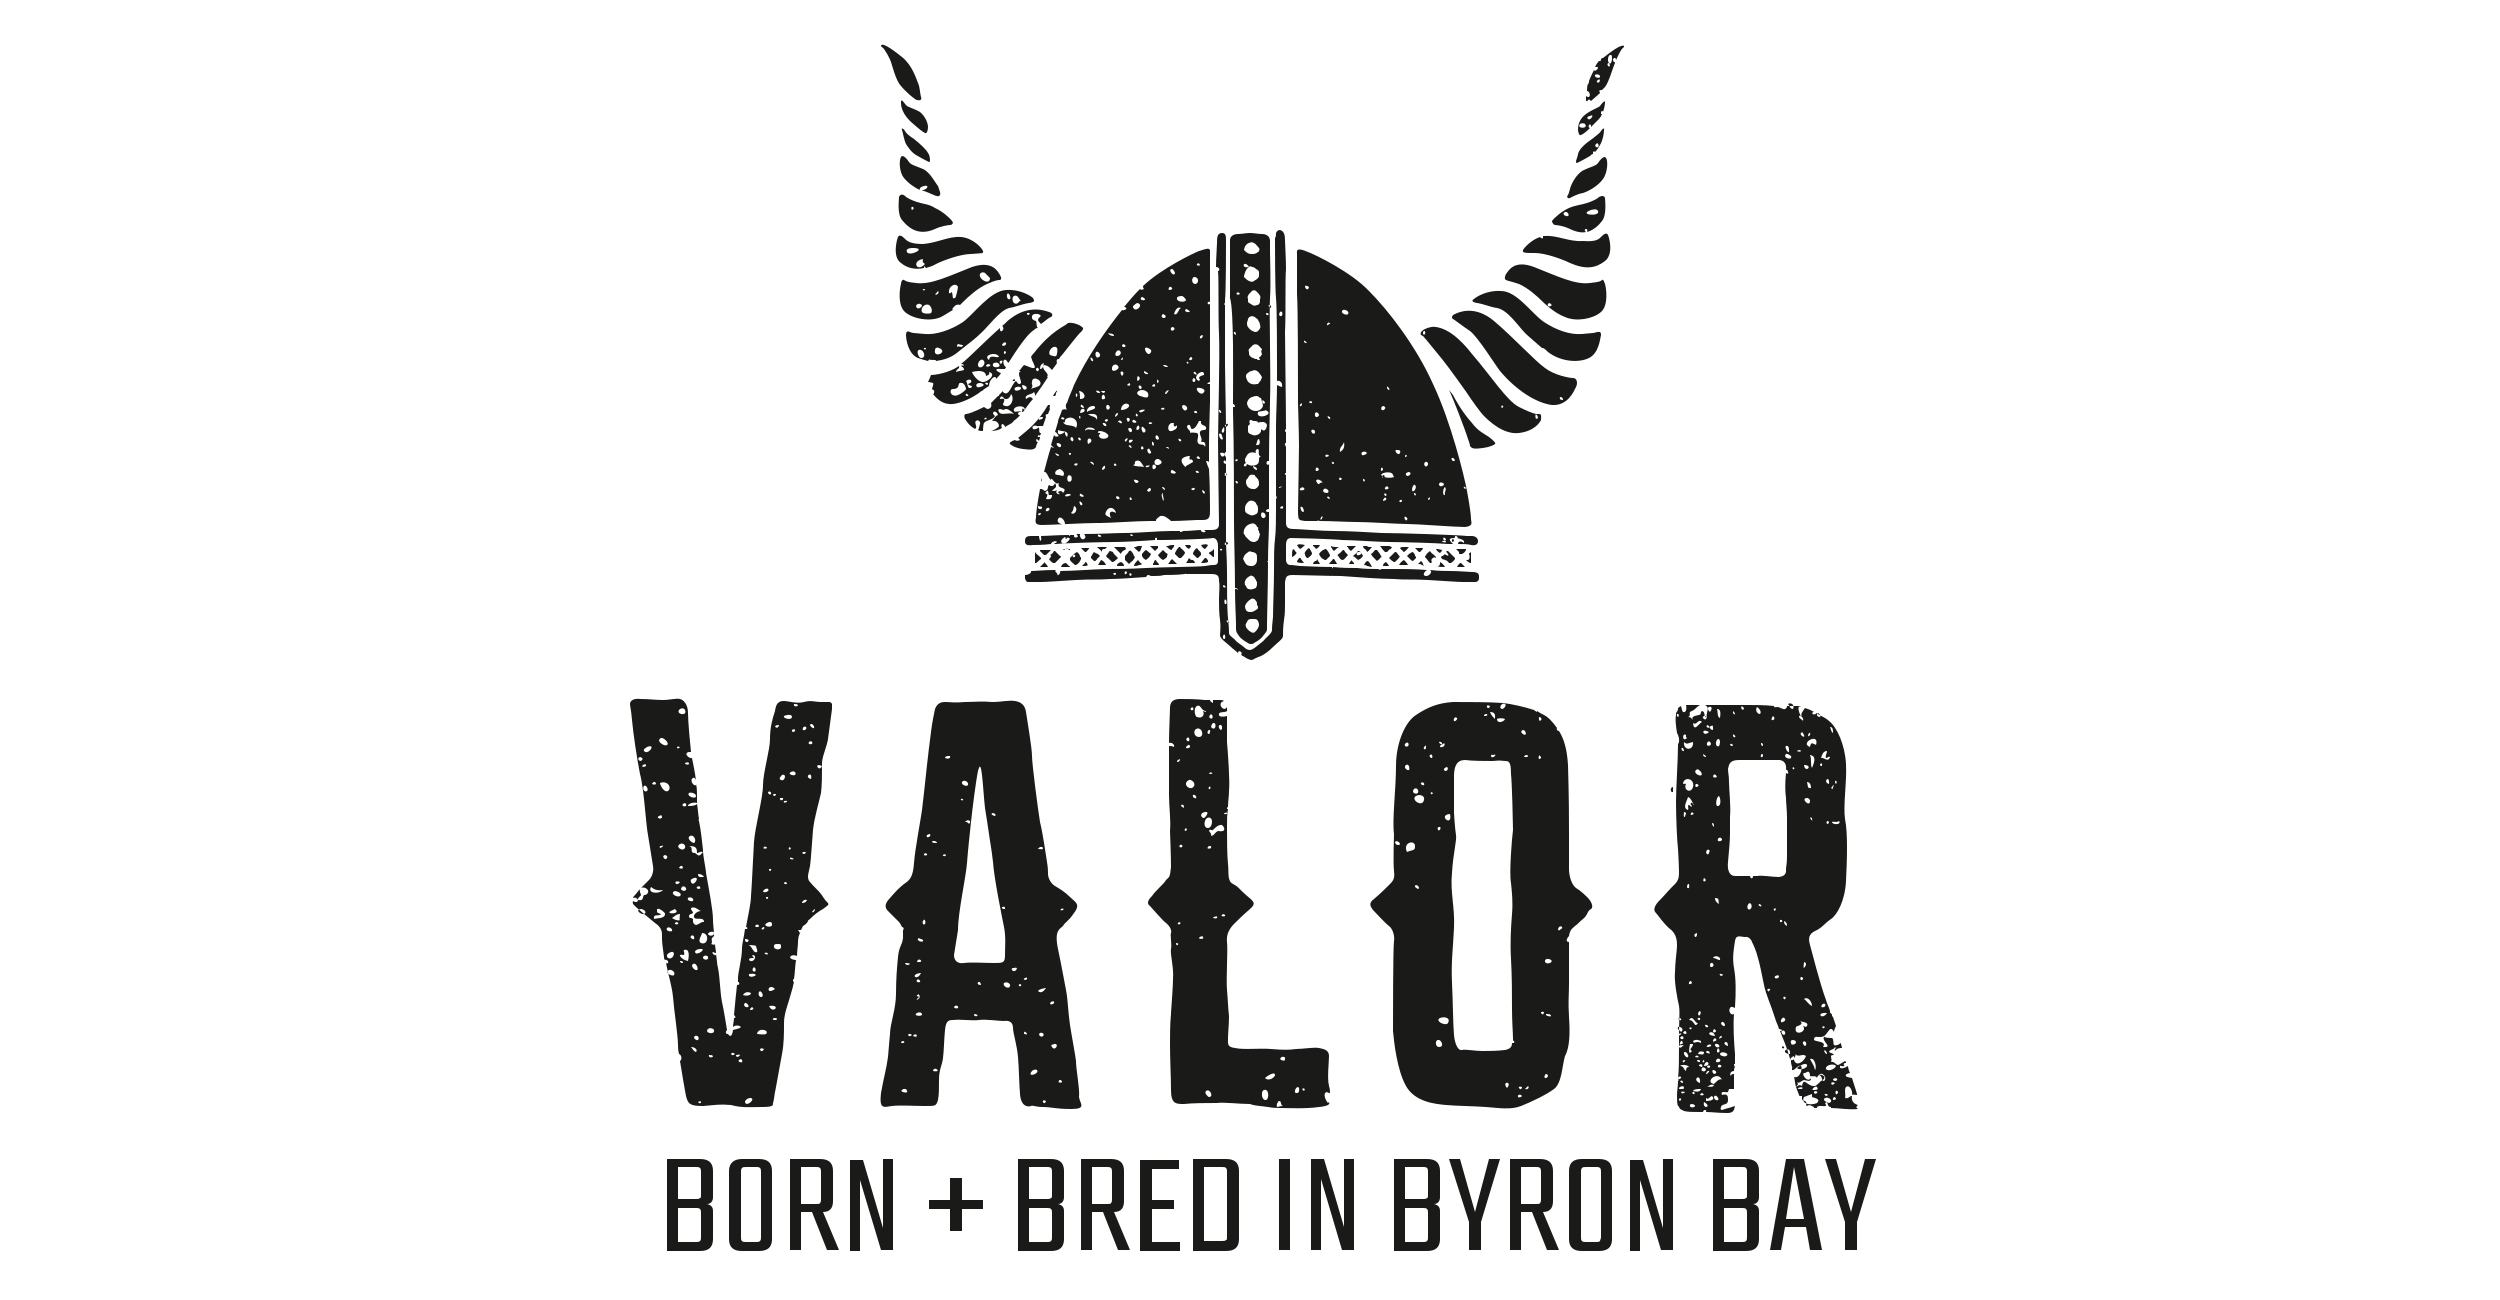
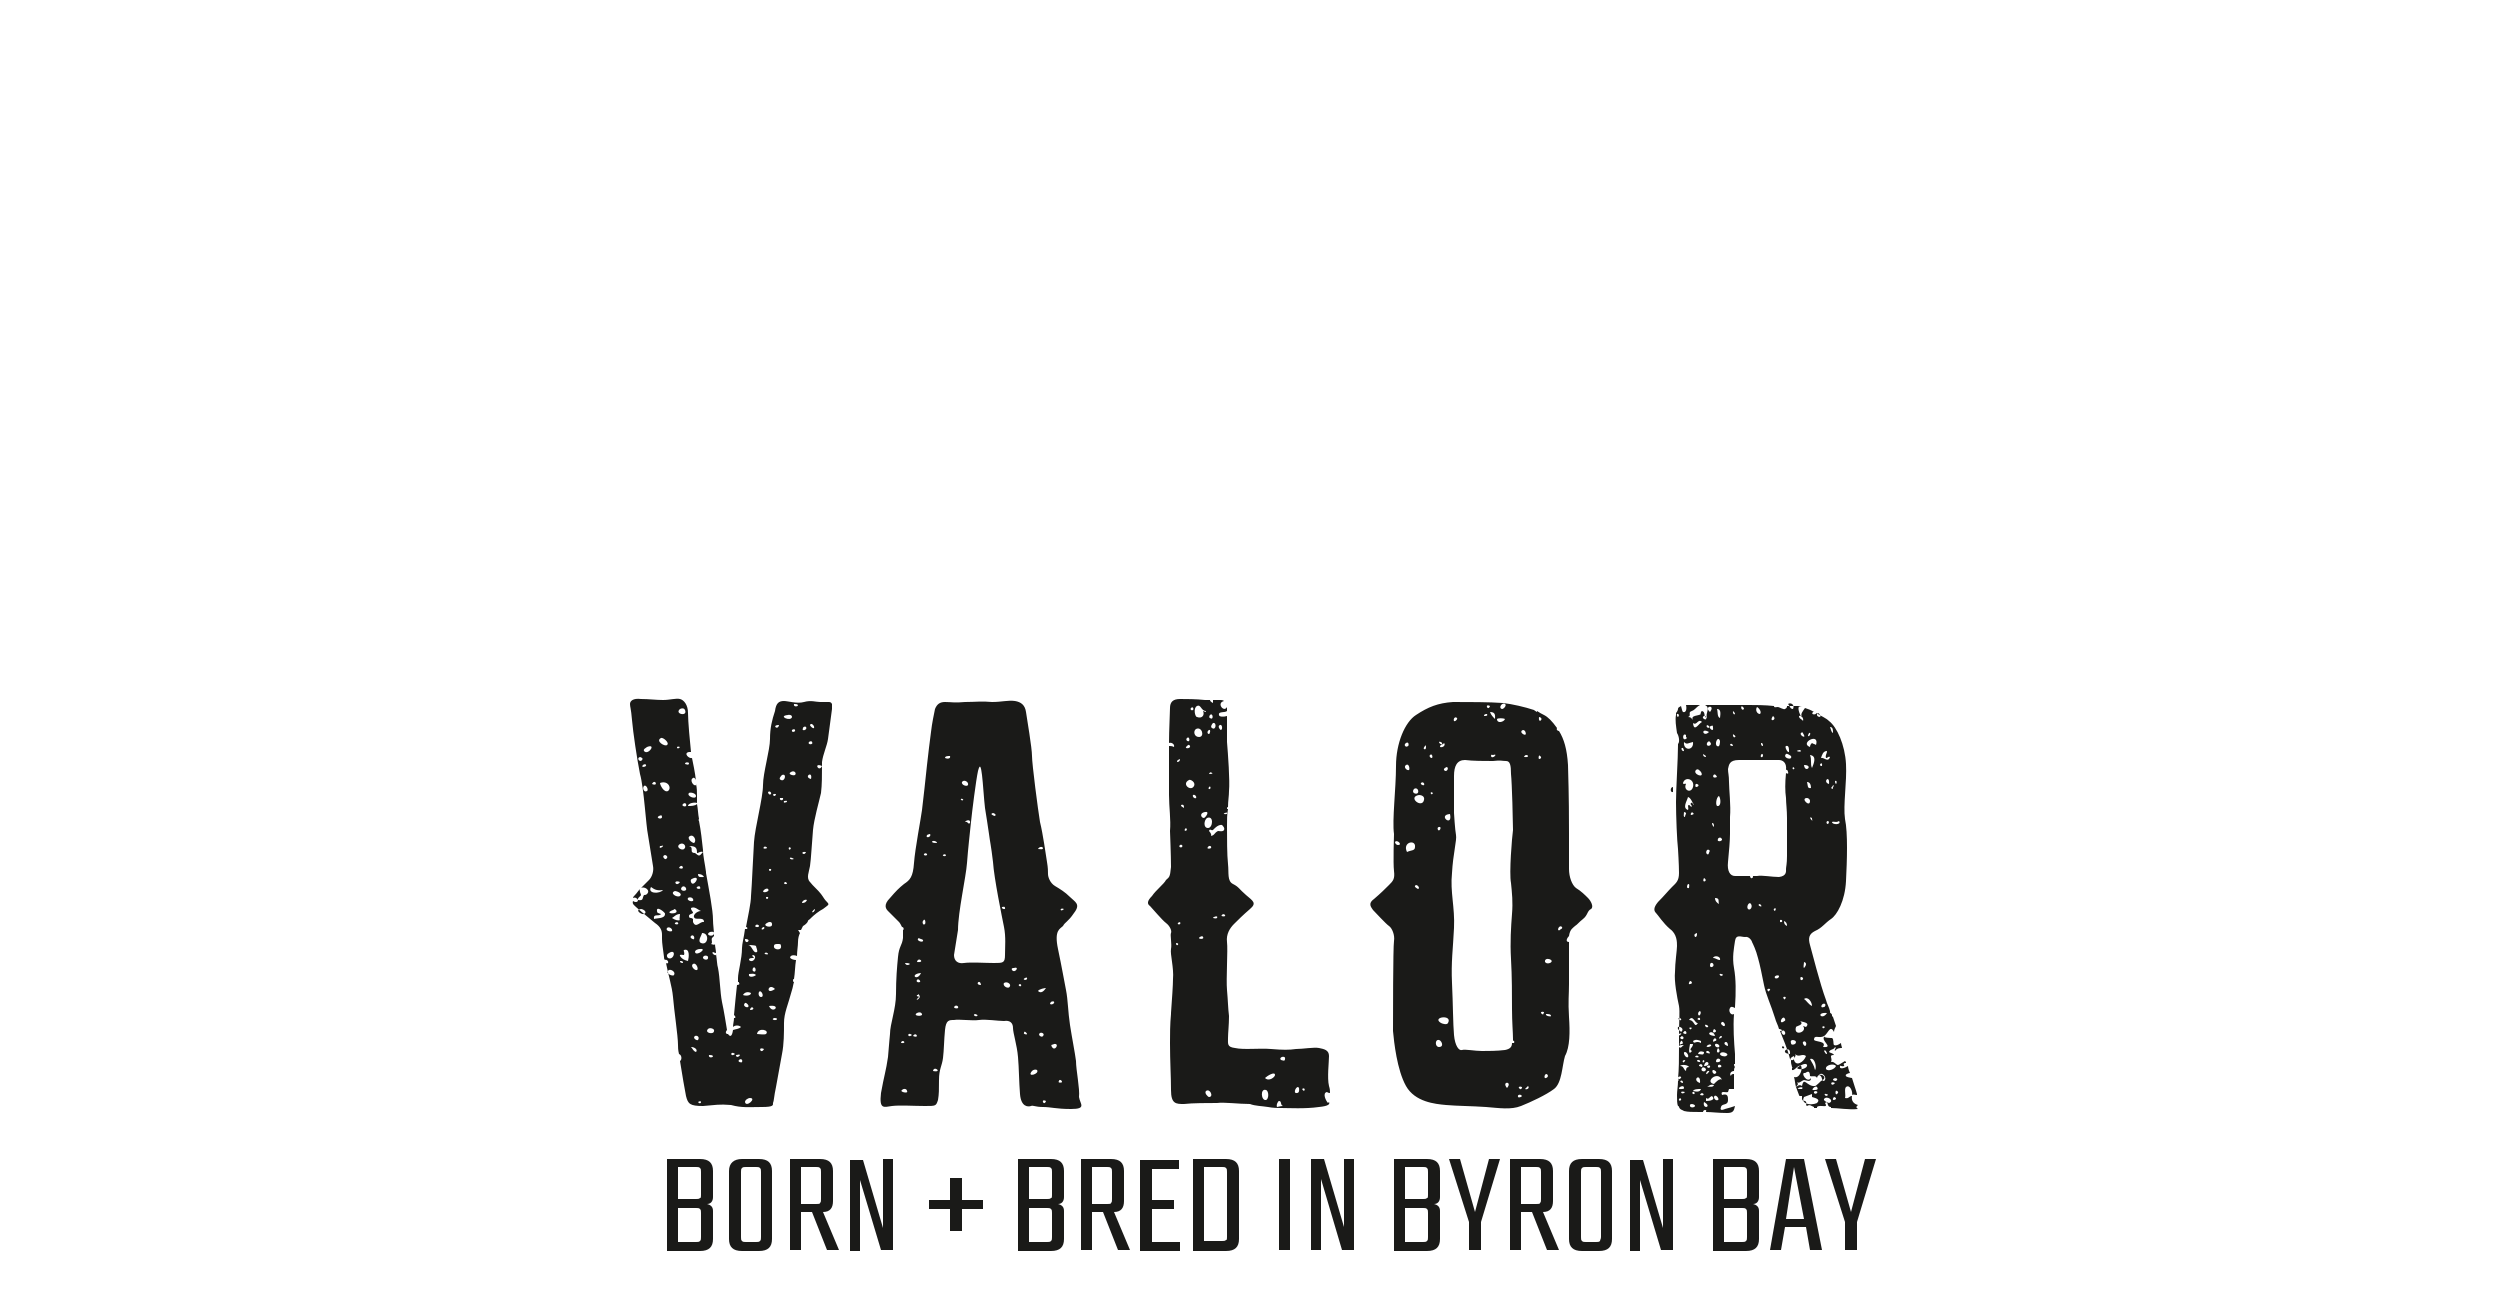
<svg xmlns="http://www.w3.org/2000/svg" version="1.1" id="Layer_1" x="0px" y="0px" viewBox="0 0 250 130" style="enable-background:new 0 0 250 130;" xml:space="preserve">
  <style type="text/css">
	.st0{fill:#1A1A18;}
</style>
-   <path class="st0" d="M144.3,55C144.3,55,144.3,55,144.3,55c-0.2,0-0.4-0.1-0.6-0.1l-0.1,0c0,0,0,0,0,0c0,0,0,0,0,0  c0.1,0.2,0.2,0.3,0.4,0.4c0,0,0,0,0,0c0,0,0,0,0,0c0.1-0.1,0.2-0.2,0.2-0.3L144.3,55z M141.1,56L141.1,56  C141.2,56,141.2,56,141.1,56c0.1,0.1,0.2,0.1,0.2,0.1c0.1-0.1,0.2-0.2,0.3-0.3l0,0c0,0,0-0.1,0-0.1c-0.1-0.1-0.1-0.1-0.1-0.2  c-0.1-0.2-0.2-0.3-0.3-0.3c0,0-0.1,0.1-0.3,0.2c0,0-0.1,0.1-0.2,0.2v0C140.8,55.7,140.9,55.8,141.1,56C141,55.9,141.1,56,141.1,56z   M141.9,55.2C142,55.3,142,55.3,141.9,55.2c0.1,0,0.1,0,0.1,0l0.1-0.1c0.1-0.1,0.2-0.2,0.2-0.3l0,0l0,0c-0.1,0-0.2,0-0.4,0  c-0.1,0-0.2,0-0.4,0c0,0,0,0,0,0C141.7,55,141.8,55.1,141.9,55.2L141.9,55.2z M120.1,54.5c0.1,0.2,0.3,0.4,0.4,0.4l0,0c0,0,0,0,0,0  c0.1-0.1,0.2-0.2,0.3-0.4C120.6,54.4,120.6,54.4,120.1,54.5z M144.9,56.3c0,0,0.1,0,0.1,0c0,0,0.1,0,0.1,0l0,0  c0.1-0.1,0.3-0.2,0.4-0.4c0,0,0,0,0,0c0,0,0,0,0-0.1c-0.1-0.1-0.2-0.2-0.3-0.3c-0.1-0.1-0.3-0.3-0.4-0.4c0,0-0.1,0-0.1,0  c0,0,0,0-0.1,0.1c0.1,0,0.1,0.1,0.2,0.2c0.2,0.3-0.3,0.1-0.3,0c-0.1,0.1-0.2,0.2-0.3,0.2c0,0-0.1,0.1-0.1,0.1v0l0,0  c0,0.1,0.1,0.1,0.1,0.2C144.6,56,144.8,56.1,144.9,56.3L144.9,56.3z M121.1,55.5c0,0,0.1,0.1,0.1,0.1c0.1,0.1,0.1,0.1,0.2,0.1  c0,0,0,0,0,0c0-0.1,0-0.1,0-0.1l0,0c0-0.3,0-0.5,0-0.7c0,0,0,0,0,0c0,0,0,0,0,0l0,0c-0.1,0.1-0.1,0.1-0.2,0.2  C120.8,55.3,120.8,55.3,121.1,55.5z M120.6,55.8L120.6,55.8c0,0-0.1,0-0.1,0l0,0c0,0,0,0-0.1,0.1c-0.1,0.1-0.2,0.3-0.3,0.4  c0,0,0,0,0,0c0.3,0,0.5,0,0.7-0.1c0,0,0,0,0,0c0,0,0,0,0-0.1C120.8,56,120.7,55.9,120.6,55.8z M142.4,56.6L142.4,56.6  C142.4,56.6,142.4,56.6,142.4,56.6C142.4,56.6,142.4,56.6,142.4,56.6C142.4,56.6,142.4,56.6,142.4,56.6c-0.1-0.1-0.1-0.3-0.2-0.4  c0,0-0.1-0.1-0.1-0.1c0,0,0,0,0,0c-0.1,0.1-0.2,0.2-0.3,0.3c0,0,0,0,0,0c0.1,0,0.3,0,0.4,0.1L142.4,56.6z M115.3,54.6  c-0.1,0-0.2,0-0.3,0c0,0,0,0,0,0c0,0,0,0,0,0c0.1,0.1,0.2,0.2,0.4,0.4l0.1,0.1c0,0,0,0,0,0c0.1-0.1,0.2-0.2,0.3-0.3l0,0  c0,0,0,0,0-0.1c0,0,0,0,0-0.1c0,0,0,0,0,0c0,0,0,0,0,0c0,0,0,0,0,0c-0.1,0-0.2,0-0.3,0C115.5,54.6,115.4,54.6,115.3,54.6z   M105.3,39.6C105.3,39.6,105.3,39.6,105.3,39.6c0,0,0.1,0,0.2,0c0.1-0.1,0.1-0.2,0.1-0.3C105.9,38.9,105.6,39,105.3,39.6z   M107.6,42.8c-0.3-0.4-1.1-0.1-1.3-0.6c0.3,0.2,0.1-0.2,0.3-0.3C107.1,41.5,108,42,107.6,42.8z M107.7,39.4c0.1,0.1,0,0.3-0.1,0.3  C107.6,39.6,107.5,39.2,107.7,39.4z M107.4,46.4C108.1,46.1,107.6,46.9,107.4,46.4z M108,43.8c0.2,0.2,0,0.3-0.1,0.2  C107.7,43.8,107.9,43.7,108,43.8z M108,39.9c0-0.4,0-0.5-0.1-0.8C108.4,39.1,108.8,39.9,108,39.9z M108.1,40.5  c0.1-0.1,0.2,0.1,0.2,0.1C108.7,40.9,107.9,40.8,108.1,40.5z M108,41.9C107.7,41.5,108.2,41.5,108,41.9z M108,41.3  C108.1,40.4,109,41.2,108,41.3z M109.5,43c-0.4,0-0.8-0.2-1,0.1C108.5,42.6,109.4,42.7,109.5,43z M109.5,40.8  c-0.1,0.2-0.6,0.2-0.8,0.4C108.6,40.6,109.6,40.4,109.5,40.8z M109.2,35.8c0.1,0.1,0.2,0.4,0,0.3C109.1,36.1,108.9,35.6,109.2,35.8z   M109.8,35.2c0.2,0.1,0.3,0.4,0.1,0.5C109.5,36,109.4,35,109.8,35.2z M110.5,39.1c0,0.3-0.3,0.2-0.4,0H110.5z M110.4,39.9  c-0.4,0.2-0.2-0.6,0-0.4C110.5,39.6,110.6,39.9,110.4,39.9z M110.8,42c0,0-0.1,0.3-0.3,0.1C110.4,42,110.7,41.8,110.8,42z   M110.8,40.5c0.1,0,0.3,0.3,0.1,0.4C110.6,41.2,110.5,40.4,110.8,40.5z M111.4,33.6c-0.3,0-0.5-0.1-0.6-0.3  C111,33.4,111.4,33.3,111.4,33.6z M111.8,36.6c0.3,0.3-0.7,0.8-0.6,0.2C111.2,36.5,111.6,36.3,111.8,36.6z M112,35.1  c0.2,0.2,0,0.5-0.3,0.5C111.3,35.6,111.7,34.8,112,35.1z M112.2,37.6C111.7,36.9,112.7,37.1,112.2,37.6z M112.1,36  C112.3,35.4,112.4,36.1,112.1,36z M112.5,34.5c0.2,0.2-0.2,0.3-0.3,0.1C112.2,34.5,112.3,34.3,112.5,34.5z M112.9,40.5  c0.1,0.2-0.3,0.5-0.8,0.5C112.1,40.4,112.7,40.2,112.9,40.5z M113,38.4c0.1,0.2-0.2,0.2-0.3,0.1C112.8,38.4,113,38.2,113,38.4z   M113.2,43.1c-0.2,0.4-0.6-0.4-0.2-0.3C113.1,42.8,113.2,42.9,113.2,43.1z M113.7,30.3c0.8,0.1-0.2,1.1-0.4,0.4  C113.2,30.6,113.7,30.3,113.7,30.3z M114.1,29.8c0.1-0.2,0.1-0.1,0.3,0C114.8,30.1,113.9,30.1,114.1,29.8z M114.8,34.8  c0.2,0.1,0.4,0.2,0.3,0.4C114.8,35.9,114.1,34.5,114.8,34.8z M114.9,42.4c-0.1-0.1,0.1-0.3,0.3-0.1C115.3,42.4,115,42.4,114.9,42.4z   M115.3,44.2c0.1,0.1,0.1,0.3,0.1,0.3C115.2,44.8,115.1,44,115.3,44.2z M115.5,38.5c0.1,0.2-0.2,0.2-0.3,0.1  C115.2,38.5,115.5,38.3,115.5,38.5z M115.8,43.6c0,0,0.1,0.2,0.1,0.3C115.5,44.2,115.4,43.3,115.8,43.6z M115.8,38  c0.2,0.2-0.1,0.3-0.1,0.3C115.7,38.2,115.7,37.8,115.8,38z M115.5,46.4c-0.2-0.3,0.2-0.7,0.5-0.4C116.5,46.3,115.7,46.7,115.5,46.4z   M116.4,40.8c0.2,0.2-0.3,0.2-0.3,0.1C116,40.9,116.3,40.7,116.4,40.8z M116.2,31.5c0.1-0.2,0.2,0,0.3,0  C116.8,31.9,116,31.9,116.2,31.5z M116.8,36.7c-0.2,0-0.4,0-0.5-0.2C116.5,36.5,116.7,36.5,116.8,36.7z M116.9,39.1  c-0.2,0-0.1,0.3-0.4,0.3C116.5,39.2,116.8,38.9,116.9,39.1z M117.1,28.7c0.3,0.2,0,0.3-0.2,0.3C116.8,28.9,116.9,28.6,117.1,28.7z   M117.2,26.9c0.1,0,0.3,0.3,0.3,0.4C117.4,27.8,116.7,26.9,117.2,26.9z M118.1,30.8c-0.3,0.1-0.3,0.8-0.7,0.6  C117.5,31.1,117.7,30.6,118.1,30.8z M118.2,29.6c0.1,0,0.4,0.3,0.4,0.4c-0.1,0.3-1,0.2-0.9-0.2C117.7,29.6,118.2,29.6,118.2,29.6z   M118.8,31c0.6,0.3-0.6,0.3-0.2-0.1C118.7,30.9,118.8,31,118.8,31z M119.1,35.7c0.3,0.1,0,0.4-0.1,0.3C118.8,36,119,35.7,119.1,35.7  z M119.7,27.8c0.2,0.2,0.1,0.6-0.2,0.6C119,28.3,119.2,27.4,119.7,27.8z M119.7,26.4c0.2-0.2,0.3,0.1,0.3,0.1  C120,26.6,119.6,26.6,119.7,26.4z M120.3,33.6c0-0.1-0.1,0.4-0.3,0.2C119.9,33.6,120.3,33.4,120.3,33.6z M120.4,37.5  c0,0-0.5,0.1-0.5,0.3c0,0.1,0.2,0.1,0,0.3C119,37.7,120.5,36.7,120.4,37.5z M120.4,39.2c-0.3,0.6-1.2-0.6-0.4-0.4  C120.2,38.8,120.6,39,120.4,39.2z M119.5,37.9c0.1,0.1,0,0.3-0.1,0.3C119.1,38.2,119.3,37.6,119.5,37.9z M119.7,41.2  c0.1,0.2-0.3,0.1-0.3,0C119.4,41.1,119.6,41,119.7,41.2z M119.4,37.2c0.1-0.1,0.2,0.1,0.2,0.1C119.9,37.6,119.2,37.4,119.4,37.2z   M120.6,42.9c-0.1,0.2-0.5,0-0.6,0.3c-0.1,0.3,0.3,0.6,0.1,1c0.4-0.1,0.5,0.2,0.4,0.5c-0.1-0.4-0.5-0.1-0.7-0.4  c-0.2-0.3,0.2-0.8-0.1-1c0,0-0.6-0.1-0.7,0c0,0,0,0.1,0,0.1c0,0,0-0.1,0-0.1c0.1-0.3-0.3-0.3-0.3-0.7c0.4-0.4,0.3,0.3,0.5,0.3  c0.3,0,0.5-0.4,0.7-0.8h0.2C120,42.7,120.7,42.4,120.6,42.9z M120.2,49C120.8,49.2,120.3,49.7,120.2,49z M120,45.9  C119.3,45.9,119.9,45.3,120,45.9z M119.9,47.3C119.2,47.3,119.8,46.8,119.9,47.3z M119.1,48.9C119.7,48.5,119.5,49.3,119.1,48.9z   M118.8,36.4C118.4,36.1,119,36.1,118.8,36.4z M118.7,40.9c-0.2,0.5-0.8-0.4-0.3-0.4C118.5,40.5,118.8,40.7,118.7,40.9z M118.5,46.7  c0.1,0-0.5-0.4-0.3-0.8c0.1-0.2,0.6-0.3,0.7-0.3c0.3,0.1-0.1,0,0.1,0.4c0-0.1,0.3-0.1,0.3,0.2c0,0-0.5,0.3-0.7,0.4  C118.6,46.6,118.6,46.7,118.5,46.7z M118,43.9c0,0,0.2,0.1,0.1,0.2C117.9,44.3,117.7,43.7,118,43.9z M117.3,32.7  c0.4,0.2-0.1,0.5-0.2,0.3C117,32.7,117.3,32.7,117.3,32.7z M117.7,42.7c0,0.1-0.2,0.3-0.3,0.3c-0.8,0.5-0.7-0.8-0.1-0.7  c0.2,0,0,0.1,0.1,0.3C117.6,42.8,117.7,42.3,117.7,42.7z M117.1,47.1c0.1-0.2,0.1-0.1,0.3,0C118,47.4,116.9,47.5,117.1,47.1z   M116.6,44.7c0.2,0,0.3,0,0.3,0.2C116.8,44.8,116.6,44.8,116.6,44.7z M116.2,48.7c0.2,0,0.3,0.1,0.3,0.3  C116.4,49,116.2,48.8,116.2,48.7z M116.3,50.1c0-0.2-0.3-0.7,0-0.8C116.2,49.6,116.5,49.9,116.3,50.1z M115.3,46.9  c-0.1-0.1-0.1-0.6,0.2-0.4C115.8,46.7,115.4,47,115.3,46.9z M115,44.9c-0.2-0.1,0.2,0.3,0.1,0.4C114.8,45.6,114.5,44.7,115,44.9z   M114.7,49c0.1,0,0.1-0.2,0.3-0.2C115.3,49,114.8,49.4,114.7,49z M114.6,46.7c-0.2-0.2,0.4-0.1,0.3-0.2  C115.1,46.6,114.7,46.8,114.6,46.7z M114.3,42.7c0,0,0.4,0.3,0.2,0.5C114.2,43.5,114,42.5,114.3,42.7z M114.2,44.6  C114.7,45,113.8,45.1,114.2,44.6z M113.3,46.5c0.3,0,0.1-0.4,0.3-0.4c0.4-0.2,0.6,0.3,0.8,0.6C114,46.6,113.6,46.7,113.3,46.5z   M113.7,48.3c-0.2,0.1-0.5-0.5-0.1-0.3C113.8,48,114,48.2,113.7,48.3z M113,49.7C113.5,50,112.8,50.2,113,49.7z M113.3,44  C112.9,44.7,112.6,43.8,113.3,44z M113.3,42c0.1-0.1,0.2,0.1,0.3,0.1C113.8,42.4,113,42.3,113.3,42z M113.7,41.4  c0.2,0.2,0,0.3-0.1,0.2C113.5,41.4,113.7,41.3,113.7,41.4z M113.7,43c-0.2-0.1,0.1-0.6,0.2-0.4C114,42.8,113.9,43,113.7,43z   M113.9,41.1c0.1-0.1,0.5-0.2,0.6-0.1C114.4,41.1,114,41.4,113.9,41.1z M114.5,37.1c0.1,0.2,0.3,0.1,0.3,0.3  C114.6,37.5,114.2,37.2,114.5,37.1z M114.2,39c0.4,0,0.6,0.3,0.6,0.3c0.2,0.8-0.6,0.3-0.8,0.3C113.4,39.3,113.9,39,114.2,39z   M114.1,38.6c0.1,0.1,0.1,0.3-0.1,0.3C113.8,38.8,113.8,38.4,114.1,38.6z M113.9,38c-0.3,0.4-0.2-0.7,0-0.3  C114,37.7,114,37.9,113.9,38z M113,44.5c0,0.1,0.3,0.2,0.1,0.3C113,44.7,112.7,44.6,113,44.5z M112.8,42.2  C112.3,41.5,113.4,41.8,112.8,42.2z M112.5,44.1c-0.1-0.1,0.2-0.4,0.3-0.2C112.7,43.9,112.6,44.3,112.5,44.1z M111.8,42.2  C111.8,42.3,111.7,42.3,111.8,42.2c0.1-0.3,0.4-0.1,0.4,0.1C112,42.4,112,42.2,111.8,42.2z M111.6,49.7c0-0.1,0.2-0.1,0.3,0  C112.1,50,111.6,50,111.6,49.7z M111.8,41.3c0,0.2-0.1,0.3-0.3,0.4C111.5,41.5,111.6,41.3,111.8,41.3z M111.6,46.4  c0.2,0.2-0.3,0.3-0.2,0C111.5,46.3,111.6,46.4,111.6,46.4z M111.1,51.8c-0.6-0.3-0.7-0.3-0.4-0.8c0.3-0.4,0.8-0.2,0.9,0.3  C111.1,51,110.8,51.2,111.1,51.8z M110.2,46.9c0-0.1,0.2-0.4,0.3-0.3C110.6,46.9,110.2,47.1,110.2,46.9z M110.4,42.3  c0.2,0,0.3,0.3,0.2,0.3C110.4,42.7,110.1,42.2,110.4,42.3z M109.9,43.6c-0.1-0.3,0.2,0,0.1-0.3c0,0-0.3,0-0.2-0.1  c0.1-0.2,0,0,0.2-0.1c0.3,0,1,0.3,0.8,0.6C110.7,43.9,110,44,109.9,43.6z M109.6,39.1c0.1-0.1,0.4,0,0.4,0.2  C109.8,39.3,109.7,39.3,109.6,39.1z M108.8,41.4c0.6,0,1-0.1,0.9,0.6C109.6,41.6,109.1,41.7,108.8,41.4z M109,46.2  c0.2-0.1,0.4,0.1,0.4,0.3C109.2,46.4,109.1,46.3,109,46.2z M108.8,44.4C108.5,43.4,109.7,44,108.8,44.4z M108,49.4  c0.1-0.1,0.2,0.1,0.3,0.1C108.6,49.8,107.8,49.7,108,49.4z M108.2,50.5c-0.2,0.2-0.4-0.6-0.1-0.3C108.2,50.3,108.3,50.4,108.2,50.5z   M107.1,51.3c0.3-0.3,0.2-0.4,0.3-0.7C107.9,50.8,107.5,51.6,107.1,51.3z M106.5,49.6c0-0.2,0.5-0.3,0.6-0.1  C106.9,49.6,106.7,49.7,106.5,49.6z M105.8,51.9c0.2-0.4,0.7,0.1,0.7,0.5C106.2,52.5,105.6,52.3,105.8,51.9z M106.3,47.6  c0,0-0.8-0.2-0.7-0.1c-0.3-0.4,0.3-0.6,0.4-0.6C106.4,47.1,106.5,47.4,106.3,47.6z M105.9,45.6c-0.2,0-0.3-0.1-0.4-0.3  C105.7,45.4,105.9,45.4,105.9,45.6z M105.8,44.3c0,0,0.4,0.1,0.3,0.3C106,45,105.4,44.3,105.8,44.3z M107.1,47.6  c0.1,0.1,0.1,0.4,0,0.5C106.6,48.5,106.6,47.2,107.1,47.6z M107.3,43.8c0.1,0.2,0,0.4-0.1,0.3C106.9,44,107.1,43.5,107.3,43.8z   M107.1,45.3C107.1,45.8,106.6,45.2,107.1,45.3z M105.8,43c0.4,0.2,1.2,0,0.9,0.7c-0.2-0.2-0.2-0.3-0.2-0.5  C106.2,43.4,105.7,43.7,105.8,43z M106.4,41.8c0.2,0.2-0.3,0.2-0.3,0C106.2,41.7,106.3,41.7,106.4,41.8z M104.6,49.9  c0.1-0.4,0.3-0.4-0.1-0.6c0,0,0.1-0.1,0.1-0.1c0.3-0.4,0.2,0.2,0.3,0.3c0,0,0.3,0,0.3,0C105.2,49.8,105.1,50,104.6,49.9z   M104.6,51.1c-0.1-0.1,0.1-0.4,0.3-0.3C105.1,51,104.7,51.2,104.6,51.1z M103.8,50.6c0.2,0.1,0.3,0,0.4,0.1  C104.3,51,103.7,51,103.8,50.6z M104.1,51.3C104,51.8,103.5,51.3,104.1,51.3z M106.7,41c-0.1-0.1-0.3-0.1-0.5,0  c-0.1,0.4-0.3,0.7-0.4,1.1c0,0,0,0.1,0,0.1c-0.1,0.3-0.2,0.7-0.3,1c0.2,0,0.3,0.4,0.4,0.4c-0.2,0.1-0.4,0.1-0.5-0.1  c-0.1,0.3-0.2,0.7-0.3,1c0.1,0.1,0.2,0.2,0.3,0.3c-0.1,0-0.2-0.1-0.3-0.1c-0.3,0.9-0.5,1.8-0.7,2.5c0.3-0.1,0.4,0.6,0.7,0.8  c0-0.5,0.4,0.6,0.8,0.3c-0.3,0.7,1,0.3,0.4,1c-0.1-0.4-0.8-0.1-0.3,0.1c-0.2,0.1-0.5-0.1-0.3-0.4c-0.1,0.1-0.3,0.1-0.5,0.1  c0.2-0.3,0.6-0.3,0.3-0.8c-0.1,0.3-0.3,0.4-0.6,0.2c-0.2,0.2,0,0.5-0.4,0.6c-0.1,0-0.2-0.2-0.4-0.2c0,0-0.1,0-0.1,0c0,0,0,0,0,0  c-0.3,1.6-0.4,2.5-0.4,2.8c0,0.3-0.3,0.8,0.6,0.8c0.9,0,4.1-0.2,5.5-0.2c0,0,0,0,0,0c0.1,0,0.3,0,0.3,0c1,0,3.7-0.2,5-0.2  c0.2,0,0.4,0,0.6,0c0-0.1,0-0.1,0-0.1c0-0.1,0.5-0.5,0.5-0.4c0.3-0.1,0.8,0.3,1,0.5c1.1,0,2.2-0.1,2.6-0.1c0.6,0,0.4,0,0.6,0  c0.7,0,0.7-0.4,0.7-1c0-0.4,0-2.4-0.1-4.1c-0.1-0.2-0.2-0.5-0.3-0.8c0.1,0,0.2,0,0.3,0.1c0-0.7,0-1.3,0-1.7c0-1.1,0.1-4.3,0.1-4.3  c0-0.5,0-1.1,0-1.8c-0.1,0-0.2,0-0.3,0c0.1-0.1,0.2-0.2,0.3-0.2c0-2.6,0-6,0-7.8c-0.1,0-0.1,0.1-0.2,0c-0.1-0.1,0-0.3,0.2-0.2  c0-0.4,0-0.6,0-0.9c0-1.6,0-3.9,0-4.1c0-0.1,0-0.2,0-0.2c0,0-0.1-0.1-0.1-0.1c-0.2-0.1-0.6,0.1-1,0.2c-0.5,0.2-3.7,1.7-5.6,3.5  c0,0.1,0,0.2,0.1,0.3c-0.2,0.1-0.3,0.1-0.4,0c-0.1,0.1-0.1,0.1-0.2,0.2c-0.4,0.4-0.9,1-1.4,1.6c0,0,0.1,0,0.1,0  c0.4,0.2-0.2,0.4-0.3,0.3c0,0,0,0,0,0c-1.6,2-3.5,4.7-4.8,7.5c-0.2,0.6-0.5,1.1-0.7,1.8C106.6,40.3,106.5,40.7,106.7,41z   M104.2,47.7c0,0.2-0.1,0.3-0.1,0.5c0-0.1,0.1-0.1,0.1-0.2C104.2,48,104.2,47.8,104.2,47.7z M104.9,55.9  C104.9,55.9,104.9,55.9,104.9,55.9c0.1,0.2,0.3,0.3,0.4,0.4l0,0c0,0,0.1,0,0.1,0c0,0,0.1,0,0.1,0c0.1-0.1,0.3-0.3,0.4-0.4  c0.1-0.1,0.1-0.1,0.2-0.2l0,0c0,0,0-0.1-0.1-0.1c-0.1-0.1-0.2-0.2-0.4-0.4l-0.1-0.1c0,0-0.1,0-0.1,0c-0.1,0.2-0.2,0.3-0.4,0.4  C105.2,55.6,105.1,55.7,104.9,55.9C105,55.8,105,55.9,104.9,55.9z M140.2,56.5c0.2,0,0.4,0,0.6,0c0,0,0,0,0,0  c-0.1-0.2-0.2-0.3-0.4-0.5c-0.2,0.1-0.4,0.3-0.5,0.5c0,0,0,0,0,0c0,0,0,0,0,0L140.2,56.5z M146,56.7L146,56.7L146,56.7  c0.2,0,0.4,0,0.5,0c0,0,0,0,0,0c0,0,0,0,0,0c0,0,0,0,0,0l-0.1-0.1c-0.1-0.1-0.2-0.2-0.3-0.3c-0.1,0-0.1,0-0.1,0  c-0.1,0.1-0.2,0.2-0.3,0.4c0,0,0,0,0,0C145.8,56.7,145.9,56.7,146,56.7z M117.4,54.5C117.4,54.5,117.4,54.5,117.4,54.5  c-0.2,0-0.4,0-0.6,0.1c-0.1,0-0.2,0-0.2,0c0,0,0,0,0,0c0.1,0.1,0.3,0.3,0.5,0.4c0,0,0,0,0,0h0c0,0,0,0,0,0c0,0,0.1,0,0.1-0.1  c0.1-0.1,0.2-0.2,0.2-0.3L117.4,54.5C117.5,54.6,117.5,54.5,117.4,54.5C117.5,54.5,117.5,54.5,117.4,54.5  C117.5,54.5,117.5,54.5,117.4,54.5z M123.6,33.5C123.1,33.3,123.6,32.9,123.6,33.5z M123.5,46C124,45.7,123.7,46.4,123.5,46z   M124,29.4C123.4,29.7,123.7,28.9,124,29.4z M123.8,48.2C123.7,48.7,123.3,47.8,123.8,48.2C123.8,48.2,123.8,48.1,123.8,48.2z   M124.7,55.3c0.2-0.2,0.3-0.2,0.5-0.1c0,0,0,0,0.1,0c0.3,0.1,0.4,0.2,0.4,0.5c0,0.1,0,0.2,0,0.3c0,0.3-0.2,0.6-0.5,0.6  c-0.2,0-0.3,0-0.5-0.1c0,0-0.1-0.1-0.1-0.1c-0.1-0.1-0.1-0.2-0.2-0.3c0-0.1-0.1-0.2-0.1-0.2C124.4,55.6,124.5,55.4,124.7,55.3z   M124.9,26.7c0.1-0.1,0.2-0.1,0.3,0c0.2,0,0.3,0.1,0.4,0.2c0.2,0.1,0.3,0.2,0.3,0.3c0,0.1,0,0.1,0,0.2c0,0.1,0,0.1,0,0.2  c0,0.1-0.1,0.2-0.2,0.3c-0.1,0.1-0.2,0.1-0.3,0.2c-0.1,0.1-0.3,0.1-0.5,0c-0.2-0.1-0.3-0.2-0.5-0.4c0,0,0-0.1,0-0.1  C124.5,27.2,124.6,26.9,124.9,26.7C124,26.9,124.4,25.9,124.9,26.7z M124.6,24.5c0.1-0.1,0.2-0.2,0.3-0.2c0.2-0.1,0.3-0.1,0.5,0  c0.2,0.1,0.3,0.3,0.5,0.5c0.1,0.1,0,0.4-0.1,0.4c-0.1,0.1-0.3,0.2-0.5,0.2c0,0-0.1,0-0.2,0c-0.2,0-0.4-0.1-0.6-0.3  c0,0-0.1-0.1-0.1-0.1C124.4,24.9,124.5,24.6,124.6,24.5z M126,29.9c0,0.1,0,0.1,0,0.2c0,0.2-0.1,0.4-0.3,0.4  c-0.2,0.1-0.4,0.1-0.6-0.1c-0.1,0-0.1-0.1-0.2-0.1c-0.1-0.1-0.1-0.1-0.1-0.2c0,0,0-0.1,0-0.2c-0.1-0.2,0-0.4,0.2-0.6  c0.1-0.1,0.1-0.1,0.2-0.2c0.1-0.1,0.3-0.1,0.4,0c0.1,0.1,0.1,0.1,0.2,0.2C126,29.5,126.1,29.7,126,29.9z M125.8,33.1  c-0.1,0.1-0.2,0.1-0.3,0.1c-0.3-0.1-0.5-0.2-0.7-0.5c-0.1-0.1-0.1-0.3-0.1-0.4c0-0.1,0.1-0.3,0.1-0.4c0.1-0.3,0.5-0.4,0.8-0.1  c0.1,0.1,0.2,0.1,0.2,0.2c0.1,0.2,0.2,0.3,0.2,0.5C126.1,32.7,126,32.9,125.8,33.1z M126.2,35.4c0,0.1-0.1,0.1-0.1,0.2  c-0.1,0.1-0.2,0.1-0.2,0.2c0,0,0.1,0.1,0.1,0.2c-0.2,0-0.3,0-0.3-0.1c-0.1,0-0.1,0-0.2,0c-0.1-0.1-0.3-0.1-0.4-0.2  c-0.1-0.1-0.2-0.2-0.2-0.3c0-0.1,0-0.1,0-0.2c-0.1-0.2,0-0.3,0.1-0.4c0.1-0.1,0.2-0.2,0.3-0.3c0.2-0.1,0.3-0.1,0.5,0  c0.1,0.1,0.1,0.1,0.2,0.2c0.1,0.1,0.2,0.2,0.2,0.3C126.1,35,126.1,35.2,126.2,35.4z M126.4,40.1c0,0,0.1,0.1,0.1,0.2  C126.2,40.6,126.1,39.8,126.4,40.1z M126.5,41c1.2,0.4-1,1.1-0.7,0.2C125.9,41.1,126.7,41.1,126.5,41z M126.6,31.3  C127.2,31.3,126.6,31.8,126.6,31.3z M127.1,30.8C126.5,30.5,127.2,30.3,127.1,30.8z M126.1,42.9c0,0.1,0,0.1,0,0.2  c0,0.1-0.1,0.2-0.2,0.3c-0.2,0.1-0.4,0.2-0.6,0.1c-0.1,0-0.2-0.1-0.3-0.1c-0.1-0.1-0.2-0.1-0.2-0.3c0,0,0-0.1,0-0.2  c0-0.1,0-0.1,0-0.2c0,0,0-0.1,0-0.1c0.1-0.1,0.1-0.1,0.2-0.2c-0.1-0.2-0.1-0.4,0.1-0.4c0.1,0,0.2,0.1,0.2,0.1c0,0,0.1,0,0.1,0  c0,0,0.1,0,0.1,0c0.2,0,0.3,0.1,0.4,0.2c0-0.1,0.1-0.1,0.4-0.1c0.2,0,0.4,0.2,0.4,0.3C126.6,43.2,126.3,43.1,126.1,42.9z   M126.4,51.8c-0.4,0.1-0.4-0.8,0-0.5C126.5,51.3,126.7,51.7,126.4,51.8z M125.6,44.5c0.1-0.2,0.1-0.6,0.3-0.6  C126,44.1,126.1,44.6,125.6,44.5z M126.3,40.5c0,0.2-0.1,0.3-0.2,0.4c-0.1,0.1-0.3,0.2-0.5,0.2c-0.3,0-0.5-0.1-0.7-0.3  c-0.1-0.1-0.1-0.2-0.2-0.4c0-0.3,0.2-0.6,0.5-0.7c0.1,0,0.2-0.1,0.4-0.1c0.1,0,0.2,0,0.3,0.1c0.1,0.1,0.1,0.1,0.2,0.1  C126.2,40.1,126.2,40.3,126.3,40.5z M126.1,38c-0.1,0.1-0.2,0.3-0.3,0.4c-0.1,0-0.1,0-0.1,0c-0.4,0.1-0.8,0-1-0.4  c0-0.1-0.1-0.2-0.1-0.3c0-0.2,0-0.3,0.2-0.4c0.1-0.1,0.2-0.2,0.4-0.2c0.3-0.2,0.6,0,0.8,0.3c0.1,0.1,0.1,0.2,0.2,0.3  C126.2,37.8,126.1,37.9,126.1,38z M125.9,46C125.9,46,125.9,46,125.9,46c0,0.3-0.1,0.4-0.3,0.5c-0.3,0.1-0.6,0.1-0.9-0.1  c-0.1,0.5-0.6,0.1-0.1-0.1c-0.1-0.1-0.1-0.2-0.1-0.3c0,0,0-0.1,0-0.1c0.1-0.2,0.2-0.4,0.3-0.5c0.2-0.2,0.5-0.2,0.8-0.1  c-0.1-0.2,0-0.4,0.2-0.4c0.2,0.1-0.1,0.6,0.3,0.8c0,0-0.1,0-0.1,0C125.9,45.7,125.9,45.9,125.9,46z M124.8,50.2  c0.1-0.1,0.3-0.2,0.5-0.1c0.1,0,0.2,0.1,0.3,0.2c0,0.1,0.1,0.2,0.1,0.2c0.1,0.1,0.1,0.3,0.1,0.4c0,0,0,0,0,0.1  c0,0.3-0.1,0.4-0.4,0.5c-0.2,0.1-0.4,0-0.6-0.1c-0.2-0.1-0.3-0.2-0.3-0.4c0-0.1,0-0.1,0-0.2C124.5,50.6,124.6,50.4,124.8,50.2z   M125.3,46.6c0.2,0.1,0.4,0.1,0.4,0.4C125.5,47,125.3,46.8,125.3,46.6z M125.4,47.5c0.1,0,0.1,0,0.1,0.1c0.1,0.1,0.1,0.1,0.2,0.2  c0.2,0.2,0.2,0.4,0.2,0.7c-0.1,0.2-0.2,0.3-0.4,0.4c-0.1,0-0.1,0-0.1,0h-0.1c-0.4,0-0.7-0.3-0.7-0.7c0-0.1,0-0.2,0.1-0.3  c0,0,0.1-0.1,0.1-0.1C124.9,47.5,125.1,47.4,125.4,47.5z M125.7,54.1c-0.1,0-0.2,0.1-0.2,0.1c-0.2,0-0.4,0-0.6-0.2  c-0.1-0.1-0.2-0.2-0.3-0.3c-0.1-0.1-0.1-0.2-0.2-0.3c-0.1-0.1,0-0.2,0-0.4c0.1-0.3,0.3-0.5,0.6-0.6c0.3-0.1,0.4-0.1,0.6,0.1  c0.1,0.1,0.1,0.2,0.1,0.2c0.1,0,0.2,0.1,0.1,0.2c0,0.1,0,0.1,0.1,0.2c0,0.1,0,0.2,0.1,0.3C125.9,53.9,125.8,54,125.7,54.1z   M125.5,63.2c-0.1,0.1-0.3,0.1-0.4,0c-0.2-0.1-0.4-0.3-0.5-0.5c0-0.1-0.1-0.2,0-0.3c0-0.1,0.1-0.2,0.1-0.2c0.1-0.3,0.3-0.3,0.5-0.3  c0.1,0,0.1,0,0.2,0c0.4,0,0.4,0.2,0.5,0.5C125.9,62.7,125.8,62.9,125.5,63.2z M124.5,60.6c0.1-0.3,0.3-0.5,0.6-0.7  c0.2-0.1,0.4,0,0.5,0.2c0.1,0.1,0.1,0.2,0.1,0.3c0,0.1,0,0.2,0.1,0.2c0,0.1,0,0.1,0,0.2c0,0.1-0.1,0.1-0.2,0.2  c-0.2,0.1-0.3,0.2-0.5,0.2c-0.2,0-0.4,0-0.5-0.2C124.5,60.8,124.5,60.7,124.5,60.6z M124.5,58.5c-0.1-0.4,0.1-0.7,0.5-0.9  c0.1-0.1,0.3,0,0.4,0.1c0.1,0.1,0.1,0.2,0.2,0.3c0,0.1,0.1,0.2,0.1,0.2c0,0.1,0,0.2,0,0.3c0,0.1-0.1,0.2-0.1,0.3  c-0.1,0-0.2,0.1-0.3,0.1c-0.2,0.1-0.3,0-0.5,0c-0.1-0.1-0.2-0.2-0.2-0.3C124.5,58.5,124.5,58.5,124.5,58.5z M123.3,39.9  c0,0.1,0,0.3,0,0.5c0.1,0,0.2,0.1,0.2,0.3c-0.1,0-0.2,0-0.2,0c0,0.1,0,0.3,0,0.4c0,0,0,0,0,0c0,0,0,0,0,0.1  c0.1,3.1,0.1,9.1,0.1,11.2c0,1.4,0.1,4.1,0.1,6.4c0.2,0,0.3,0.1,0.3,0.2c-0.1-0.1-0.2-0.1-0.3-0.1c0,1.5,0.1,2.9,0.1,3.5  c0,0,0,0.2,0,0.5c0,0.3,0.1,0.4,0.3,0.7c0.2,0.3,0.7,0.6,0.9,0.7c0.1,0.1,0.2,0.1,0.3,0.1c0.1,0,0.2,0,0.3-0.1  c0.2-0.1,0.7-0.4,0.9-0.7c0.2-0.3,0.4-0.4,0.4-0.7c0-0.3,0-0.5,0-0.5c0-0.9,0.1-3.7,0.1-6.2c0,0-0.1-0.1-0.1-0.1h0.1  c0-1.5,0.1-2.9,0.1-3.8c0-0.3,0-0.6,0-1.1c-0.1,0-0.3,0-0.3-0.1c0-0.1,0.1-0.2,0.3-0.2c0-1.2,0-2.8,0-4.5c0,0-0.1,0.1-0.1,0.1  c-0.3-0.1-0.1-0.5,0.1-0.4c0-2.5,0.1-5,0.1-6.1c0.1-2.2-0.1-8.9,0-10.2c0.1-1.3,0-4,0-4.6c0-0.6,0-0.9,0-1.1c0-0.5-0.4-0.7-0.8-0.7  c-0.4,0-0.8-0.1-1.2-0.1c-0.4,0-0.8,0.1-1.2,0.1c-0.4,0-0.8,0.2-0.8,0.6c0,0.2,0,0.8,0,1.4c0,1.4,0,3.9,0,4.4  C123.4,31,123.3,37.7,123.3,39.9z M139.4,56.2C139.4,56.2,139.4,56.2,139.4,56.2c0.1,0,0.1,0,0.1,0c0.1-0.1,0.2-0.2,0.3-0.3  c0.1-0.1,0.1-0.2,0.2-0.2c-0.1-0.1-0.2-0.3-0.3-0.4l-0.1-0.1c0,0-0.1,0-0.1,0c0,0-0.1,0.1-0.1,0.1c-0.1,0.1-0.2,0.2-0.2,0.2  c0,0-0.1,0.1-0.1,0.1c-0.1,0.1-0.1,0.1-0.2,0.2c0,0,0,0,0,0C139.1,56,139.2,56.1,139.4,56.2z M146.5,55.9  C146.5,55.9,146.5,55.8,146.5,55.9C146.5,55.8,146.5,55.8,146.5,55.9C146.5,55.9,146.5,55.9,146.5,55.9z M145.4,54  c-0.2-0.3-0.3,0.2-0.1,0.2C145.4,54.1,145.4,54,145.4,54z M118.2,54.9c-0.1,0-0.1-0.1-0.2-0.2c0,0,0,0,0,0c0,0,0,0-0.1,0  c-0.2,0.2-0.3,0.4-0.4,0.6c0,0,0,0.1,0,0.1c0.1,0.1,0.1,0.1,0.2,0.2c0.1,0.1,0.1,0.1,0.2,0.2c0.1,0,0.2,0,0.2,0l0,0  c0.2-0.2,0.3-0.3,0.4-0.5C118.5,55.2,118.4,55.1,118.2,54.9z M118.5,54.5L118.5,54.5C118.5,54.5,118.5,54.5,118.5,54.5  c0.1,0.2,0.2,0.3,0.4,0.4h0c0,0,0,0,0,0c0.1-0.1,0.1-0.2,0.2-0.2c0,0,0-0.1,0-0.1c0,0-0.1,0-0.1-0.1c0,0,0,0-0.1,0l0,0  c0,0,0,0-0.1,0c0,0-0.1,0-0.1,0C118.7,54.5,118.6,54.5,118.5,54.5z M119,55.9C119,55.9,119,55.9,119,55.9  C119,55.9,119,55.8,119,55.9c-0.1-0.1-0.1-0.1-0.1-0.1c-0.1,0.2-0.2,0.4-0.3,0.5c0,0,0,0,0,0c0.1,0,0.1,0,0.2,0l0.1,0  c0.2,0,0.5,0,0.6,0c0-0.1-0.1-0.2-0.2-0.3C119.1,56,119.1,56,119,55.9C119.1,55.9,119.1,55.9,119,55.9z M146,55.4L146,55.4  c0.1,0,0.1,0,0.2,0c0.2-0.1,0.3-0.2,0.4-0.4c0,0,0-0.1,0-0.1v0c0,0,0,0-0.1,0h-0.4c0,0,0,0,0,0h0c0,0,0,0-0.1,0c0,0,0,0,0,0  c-0.1,0-0.3,0-0.4,0c0,0,0,0,0,0c0,0,0,0,0,0c0.1,0.1,0.2,0.2,0.3,0.3C145.9,55.4,145.9,55.4,146,55.4z M119.7,54.8  C119.7,54.8,119.7,54.8,119.7,54.8c-0.2,0.1-0.3,0.3-0.4,0.5c0,0,0,0,0,0c0,0,0,0,0,0c0,0,0,0,0,0c0,0,0,0,0,0.1  c0.1,0.1,0.3,0.3,0.4,0.4c0,0,0,0,0,0c0,0,0.1,0,0.1,0c0.1-0.1,0.2-0.2,0.3-0.3c0-0.1,0-0.1,0-0.2C120,55.1,119.8,55,119.7,54.8z   M117.2,55.9c-0.1,0.1-0.2,0.2-0.3,0.4l-0.1,0.1h0c0,0,0,0,0,0c0.1,0,0.2,0,0.3,0c0.1,0,0.1,0,0.2,0l0.1,0l0.1,0c0.1,0,0.1,0,0.2,0  c0,0,0,0,0,0C117.5,56.2,117.4,56.1,117.2,55.9C117.2,55.9,117.2,55.9,117.2,55.9z M133.3,55C133.4,55,133.4,55,133.3,55  C133.4,55.1,133.4,55.1,133.3,55L133.3,55c0.1,0.1,0.1,0.1,0.1,0.1c0.2-0.2,0.3-0.3,0.5-0.4c0,0,0,0,0,0c-0.1,0-0.2,0-0.3,0  c-0.2,0-0.3,0-0.5-0.1c0,0,0,0,0,0c0,0,0,0,0,0c0,0,0,0,0,0c0,0,0,0,0,0c0,0,0,0,0,0l0,0.1C133.2,54.8,133.2,54.9,133.3,55z   M132.1,54.5L132.1,54.5L132.1,54.5L132.1,54.5z M132.5,56c0,0,0.1,0,0.1,0c0.1-0.1,0.1-0.1,0.2-0.2c0.1-0.1,0.1-0.1,0.2-0.2  c0,0,0-0.1,0-0.1c-0.1-0.2-0.2-0.4-0.4-0.6c0,0-0.1,0-0.1,0c0,0-0.1,0.1-0.2,0.1c-0.1,0.1-0.3,0.2-0.4,0.4c0.1,0.2,0.2,0.4,0.4,0.5  C132.4,55.9,132.4,56,132.5,56z M131.6,54.9L131.6,54.9c0.2-0.1,0.3-0.2,0.4-0.4c0,0,0,0,0,0l0,0c-0.1,0-0.2,0-0.3,0  c-0.1,0-0.1,0-0.1,0c0,0,0,0-0.1,0c0,0,0,0,0,0c-0.1,0-0.1,0-0.2,0c0,0,0,0.1,0,0.1C131.5,54.7,131.5,54.8,131.6,54.9  C131.6,54.9,131.6,54.9,131.6,54.9z M129.3,54.9L129.3,54.9C129.3,54.9,129.3,54.9,129.3,54.9C129.3,54.9,129.2,54.9,129.3,54.9  c-0.1,0.2-0.1,0.4-0.1,0.7l0,0l0,0c0,0,0,0.1,0,0.1c0,0,0,0,0,0c0.1,0,0.1-0.1,0.2-0.1c0,0,0.1-0.1,0.1-0.1c0.2-0.2,0.2-0.2,0-0.4  C129.5,55,129.4,55,129.3,54.9z M145.8,53.9c-0.1,0-0.2,0-0.2,0C145.6,53.9,145.6,53.9,145.8,53.9z M130,54.9  C130,54.9,130,54.9,130,54.9L130,54.9c0.2-0.1,0.4-0.3,0.5-0.4c-0.5-0.1-0.6-0.1-0.8,0C129.8,54.7,129.9,54.8,130,54.9z M133.9,55.7  c0.1,0.2,0.2,0.3,0.4,0.3c0.2-0.1,0.3-0.3,0.5-0.5l0,0l-0.1-0.1c-0.1-0.1-0.2-0.2-0.3-0.4c0,0,0,0-0.1,0c0,0,0,0,0,0  c0,0-0.1,0.1-0.1,0.1c-0.1,0.1-0.1,0.1-0.2,0.2C133.7,55.5,133.7,55.5,133.9,55.7L133.9,55.7z M136.7,55.2c0.2-0.1,0.3-0.3,0.5-0.5  v0c-0.1,0-0.1,0-0.2,0c-0.1,0-0.2,0-0.3-0.1c0,0-0.1,0-0.1,0c-0.1,0-0.1,0-0.2,0c0,0-0.1,0-0.1,0.1c0.1,0.1,0.1,0.2,0.2,0.2  C136.6,55,136.7,55.1,136.7,55.2z M136,55.2c0.4,0.2-0.2,0.4-0.3,0.3C135.5,55.1,136.1,55.2,136,55.2z M135.8,56  C135.9,56,135.9,56.1,135.8,56c0.3-0.1,0.4-0.3,0.5-0.4c0,0,0,0,0,0c-0.1-0.2-0.2-0.4-0.4-0.5c0,0-0.1,0-0.1,0  c-0.1,0.1-0.2,0.3-0.4,0.4c0,0-0.1,0.1-0.1,0.1C135.5,55.7,135.7,55.9,135.8,56z M136.4,56.5c0.1,0,0.2,0,0.3,0.1  c0.2,0,0.3,0.1,0.5,0.1c0,0,0,0,0,0c0,0,0,0,0,0c-0.1-0.2-0.2-0.4-0.4-0.6c0,0,0,0,0,0c0,0,0,0,0,0  C136.6,56.1,136.5,56.3,136.4,56.5L136.4,56.5C136.4,56.5,136.4,56.5,136.4,56.5z M129.7,56.2c0.2,0.1,0.4,0.1,0.7,0.1c0,0,0,0,0,0  c-0.1-0.1-0.2-0.3-0.3-0.4c0,0,0-0.1-0.1-0.1l0,0c0,0,0,0-0.1,0c0,0,0,0,0,0l0,0C129.9,55.9,129.7,56,129.7,56.2  C129.7,56.2,129.7,56.2,129.7,56.2C129.7,56.2,129.7,56.2,129.7,56.2z M135.1,56.4c0.1,0,0.1,0,0.2,0h0c0,0,0.1,0,0.1,0c0,0,0,0,0,0  c0,0,0,0,0-0.1c0,0-0.1-0.1-0.1-0.1c-0.1-0.1-0.1-0.1-0.2-0.2h0c0,0,0,0,0,0c0,0,0,0,0,0.1c0,0-0.1,0.1-0.1,0.1c0,0-0.1,0.2-0.1,0.2  c0,0,0,0,0.2,0C135,56.4,135.1,56.4,135.1,56.4z M135.1,55.1C135.1,55.1,135.1,55.1,135.1,55.1c0.2-0.2,0.3-0.3,0.5-0.5c0,0,0,0,0,0  c0,0,0,0,0,0c0,0,0,0,0,0c-0.1,0-0.2,0-0.3,0c-0.1,0-0.2,0-0.3,0c-0.1,0-0.2,0-0.3,0c0,0,0,0,0,0c0,0,0,0,0,0c0,0,0,0,0,0  c0,0,0,0,0,0c0,0,0,0,0,0.1l0.1,0C134.8,54.9,135,55,135.1,55.1z M130.7,55.8C130.8,55.8,130.8,55.8,130.7,55.8c0.1,0,0.1,0,0.1,0  c0.1-0.1,0.3-0.2,0.4-0.4c0,0,0,0,0-0.1c0,0,0,0,0,0c0,0,0,0,0,0c-0.1-0.2-0.2-0.4-0.3-0.5c0,0,0,0,0,0c-0.2,0.1-0.3,0.3-0.4,0.4  c0,0.1-0.1,0.1,0,0.2C130.5,55.6,130.6,55.7,130.7,55.8z M95.1,39c0.1-0.2,0.3,0,0.6-0.2c0.3-0.2,0-0.6,0.5-0.5  c0.2,0,0.4,0.4,0.4,0.6c0,0.1-0.5,0.5-0.8,0.6C95.4,39.7,94.9,39.4,95.1,39z M97.1,38c0.1,0.3-0.1,0.3-0.3,0.4  c0.1,0.2,0.4,0.1,0.4,0.3c-0.5,0.4-0.4-0.4-0.6-0.6C96.8,38,96.8,37.9,97.1,38z M98.6,37.6c0.2-0.1,0.4-0.1,0.3-0.4  c0.8,0.2-0.1,1-0.6,1c-0.5,0-1-0.7-1.1-1C98,37,98.6,37.1,98.6,37.6z M98.3,36c0.4,0.3-0.1,0.9-0.4,0.7C97.6,36.5,98,35.8,98.3,36z   M98.8,36.4c0.6,0.1-0.1,0.4-0.2,0.2C98.6,36.5,98.8,36.4,98.8,36.4z M99.9,35.7c-0.4,0.1-0.9-0.3-1,0.3  C98.2,35.5,99.7,35.1,99.9,35.7z M99.3,36.4c0-0.1,0.3-0.2,0.5-0.1C100.4,36.8,99.1,36.9,99.3,36.4z M100.1,36.4  C99.6,36.1,100.6,35.8,100.1,36.4z M100.6,34.3c0.1,0.2-0.3,0.4-0.4,0.2C100.2,34.4,100.5,34.1,100.6,34.3z M100.4,35.4  C100.3,34.8,100.9,35.3,100.4,35.4z M98.5,38.3C99,38.1,98.8,38.8,98.5,38.3z M97.7,38.7c-0.3-0.4,0.4-0.5,0.6-0.3  C98.6,38.6,97.8,38.8,97.7,38.7z M96.6,39.4c0.1-0.1,0.2,0.1,0.2,0.1C97,39.7,96.4,39.6,96.6,39.4z M102.7,31.3  C103.3,31.2,102.7,31.8,102.7,31.3z M92.8,38.2c0.2,0,0.5,0.1,0.5,0.1c0.1,0.1-0.1,0.5-0.1,0.6c0,0.1,0.3,0,0.2,0.4  c0,0.1-0.1,0.1-0.1,0.1c0.4,0.5,1,1.1,2,1c0.8-0.1,1.7-0.5,2.6-1.1c0,0,0,0,0,0c0.1-0.1,0.2-0.2,0.3-0.2c0.2-0.2,0.4-0.3,0.7-0.5  c0-0.4,0.3-0.9,0.6-0.9c0.1,0,0.1,0.1,0.1,0.2c0.2-0.2,0.4-0.4,0.5-0.6c-0.4-0.1-0.8-0.5,0-0.4c0.1,0,0.3,0,0.4,0  c0-0.1,0.1-0.1,0.1-0.2c-0.3-0.1-0.4-0.9,0-0.7c0,0,0.2,0.2,0.2,0.3c0,0,0.1-0.1,0.1-0.1c0,0,0,0,0,0c0,0,0,0,0,0  c0.7-1.1,1.8-2.8,2.5-3.2c0.1-0.1,0.2-0.2,0.4-0.2c-0.2-0.1-0.1-0.5-0.2-0.7c0,0-0.4-0.1-0.4-0.3c-0.1-0.5,0.5-0.4,0.6-0.4  c0.6,0.2,0,0.3,0,0.6c0,0.1,0.2,0.3,0.3,0.4c0.5-0.4,0.9-0.7,1-0.7c0.2-0.1,0.2-0.4-0.2-0.5c-0.3-0.1-2-0.8-3.9,0.7  c-0.3,0.2-0.5,0.5-0.8,0.7c0,0,0.1,0,0.1,0.1c0.1,0.2,0,0.3-0.1,0.4c-0.2,0.1-0.2-0.1-0.2-0.3c-1.5,1.3-3,2.9-3.9,3.6  c0.1,0,0.2,0,0.3,0.1c0,0.1-0.2,0-0.3,0.1c0.1,0.1,0.3,0.1,0.3,0.4c-0.3,0.1-0.6,0.1-0.8,0.2c0-0.3,0.4-0.3,0.3-0.6c0,0,0,0,0,0  c-1,0.7-2.4,0.9-2.8,0.9C93,37.8,92.9,38,92.8,38.2z M101.5,38.1c0-0.2-0.1-0.2-0.1-0.2c0,0-0.1,0.1-0.1,0.1  C101.2,38.1,101.3,38.1,101.5,38.1z M122,41c0,0,0.2,0.2,0.1,0.3C121.9,41.3,121.8,40.9,122,41z M122.4,42.7  C122.6,43.6,121.8,43.3,122.4,42.7z M122,45.3C122.9,45.1,122.2,46.2,122,45.3z M122.5,58.6c0.3,0.3-0.5,0.1-0.1-0.1  C122.4,58.5,122.5,58.6,122.5,58.6z M122.8,42.4c0,0.1-0.1,0.4-0.3,0.2C122.4,42.5,122.8,42.3,122.8,42.4z M122.6,47.3  c0.2,0.2-0.1,0.3-0.1,0.3C122.5,47.6,122.4,47.2,122.6,47.3z M122.7,54.2c0.3,0.2-0.1,0.3-0.2,0.3C122.4,54.3,122.6,54.2,122.7,54.2  z M122.7,62c0,0,0.1,0.1,0.1,0.1C123.2,62.4,122.5,62.3,122.7,62z M122.5,60.4c-0.1-0.1-0.1-0.6,0.1-0.4  C122.7,60.1,122.7,60.5,122.5,60.4z M122.4,63.9c-0.2,0-0.1-0.6,0.1-0.4C122.5,63.6,122.6,63.9,122.4,63.9z M122,54.9  C122.5,54.8,122,55.3,122,54.9z M121.9,43.4c0.3-0.2,0.3,0.3,0.4,0.5C122.1,44.1,121.9,43.7,121.9,43.4z M128.2,48.7  c-0.1,0-0.2,0.1-0.3,0.1C127.8,48.7,128.2,48.6,128.2,48.7z M128.3,50.7c0.1,0.2-0.2,0.2-0.3,0.1C128,50.7,128.3,50.5,128.3,50.7z   M128,31.6c-0.2-0.1,0-0.6,0.2-0.4C128.3,31.4,128.2,31.7,128,31.6z M144.6,54.2c-0.1,0.1-0.4,0-0.4-0.1  C144.3,54.1,144.6,54,144.6,54.2z M144.5,53.8c0,0,0.1,0.1,0.1,0.2C144.3,54.2,144.2,53.6,144.5,53.8z M113,57.6  C112.7,57.1,113.5,57.4,113,57.6z M112.5,57.4c-0.1-0.1,0-0.4,0.2-0.2C112.7,57.3,112.6,57.5,112.5,57.4z M111.6,57.3  C111.6,57.8,111,57.2,111.6,57.3z M113.3,53.6C112.7,53.6,113.2,53.2,113.3,53.6z M109.8,53.5c0-0.1,0.2,0,0.2,0  C110.4,53.7,109.7,53.8,109.8,53.5z M106.2,54.3c-0.3-0.3,0.3-0.6,0.3-0.6c0.1,0,0,0.2,0.1,0.2c0.1,0,0-0.2,0.3-0.1  C107.2,53.8,106.5,54.6,106.2,54.3z M121.8,27.1L121.8,27.1c0.1,1,0,4.3,0.1,6.3c0.1,2-0.1,9.3-0.1,10.8c0,1.5,0.1,7.8,0.1,8.2  c0,0.5-0.3,0.6-0.8,0.6c-0.2,0-0.5,0-0.9,0c0.1,0,0.2,0,0.2,0c0.5,0.3-0.4,0.3-0.3,0c0,0,0,0,0.1,0c-0.5,0-1.2,0.1-1.9,0.1  c-0.1,0.1-0.2,0.1-0.3,0.1c0,0,0,0,0-0.1c-0.3,0-0.6,0-0.9,0c-1.3,0-3.1,0.2-4.8,0.2c-0.7,0-2.3,0.1-3.9,0.1  c0.1,0.1,0.2,0.3,0.1,0.4c-0.3,0.4-0.6-0.2-0.5-0.4c-0.1,0-0.2,0-0.4,0c0,0,0.1,0,0.1,0.1c0.3,0.2-0.3,0.4-0.3,0.1  c0-0.1,0-0.1,0.1-0.1c-0.2,0-0.3,0-0.5,0c0,0,0,0.1-0.1,0.1c0,0,0-0.1,0-0.1c-1.2,0-2.3,0.1-2.8,0.1c0,0.2,0.1,0.4-0.1,0.5  c0-0.1-0.1-0.3-0.1-0.5c-0.1,0-0.2,0-0.2,0c0,0-0.4,0-0.6,0c-0.4,0-0.6,0.1-0.6,0.5c0,0.3,0.1,0.5,0.8,0.4c0.4,0,1,0,1.8-0.1  c0-0.2,0.5-0.4,0.6-0.2c-0.1,0.1-0.2,0.1-0.3,0.2c0.1,0,0.1,0,0.2,0c0.9-0.1,4.9-0.2,5.9-0.2c0.8,0,2.8-0.1,4-0.2  c0-0.1,0-0.3,0.2-0.2c0,0,0,0.1,0,0.2c0.2,0,0.3,0,0.5,0c1,0,4.7-0.1,5.1-0.2c0.4,0,0.5,0.5,0.5,0.8c0,0.3,0,1.1,0,1.5  c0,0.4-0.3,0.4-0.5,0.4c-0.2,0-0.1,0-0.8,0.1c-0.8,0.1-4.1,0.1-5.9,0.2c-1.7,0.1-2.9,0.1-3.9,0.1c-0.9,0-3.4,0.2-4.7,0.2  c0,0,0,0,0,0c0.1,0.1-0.1,0.5-0.3,0.4c0.2,0-0.2-0.4-0.2-0.4c0,0,0,0,0.1-0.1c-0.1,0-0.1,0-0.2,0c-0.9,0-1.9,0.1-2.2,0.1  c0,0-0.1,0-0.1,0c0.1,0.2-0.3,0.4-0.6,0.4c0,0.1,0,0.2,0,0.3c0,0.1,0.1,0.4,0.3,0.4l0.1,0h1.2c0.5,0,1.8-0.1,3.5-0.2  c1.7-0.1,2.1,0,3.4-0.1c0.8,0,2.3-0.1,3.6-0.2c0.1-0.1,0.1-0.2,0.2-0.2c0.1,0,0.3,0.1,0.3,0.1c0.1,0,0.2,0,0.2,0  c0.4,0,0.8,0,1.1-0.1c0.5,0,1.3,0,2.1-0.1c0,0,0.1-0.1,0.1,0c1.1,0,2.1,0,2.5,0c0.7,0,0.8,0.2,0.8,0.7c0.1,0.5,0,1.1,0,1.8  c0,0.7,0,1.4,0.1,2.1c0.1,0.7,0,1.2,0,1.5c0,0.4,0.7,0.8,1.1,1.2c0.2,0.2,0.5,0.4,0.7,0.6c0-0.1,0.1-0.3,0.3-0.1  c0.1,0.1,0.1,0.2,0,0.3c0.1,0,0.1,0.1,0.2,0.1c0.3,0.2,0.6,0.4,0.9,0.4c0.2-0.1,0.6-0.3,0.9-0.4c0.4-0.2,0.8-0.5,1.2-0.9  c0.4-0.4,1-0.8,1-1.1c0-0.4,0-0.9,0.1-1.6c0.1-0.7,0.1-0.9,0.1-1.6c0-0.7,0-1.7,0-2.2c0.1-0.5,0.1-0.7,0.8-0.7  c0.8,0,3.5,0.1,4.8,0.1c1.3,0.1,4.1,0.3,5.3,0.3c1.2,0.1,1.6,0,3.4,0.1c1.7,0.1,3,0.2,3.5,0.2h1.2c0.3,0,0.4-0.2,0.4-0.4  c0-0.1,0,0,0-0.2c0-0.4-0.5-0.4-0.7-0.4c-0.3,0-1.3-0.1-2.2-0.1c-0.4,0-1.1,0-2-0.1c0,0,0.1,0.1,0.1,0.1c0.1,0.3-0.5,0.7-0.7,0.4  c-0.1-0.1,0.1-0.4,0.3-0.5c-1.2-0.1-2.4-0.1-3-0.1c-0.5,0-1,0-1.6,0c0,0.1-0.1,0.1-0.3,0c-0.6,0-1.3,0-2.1-0.1c-0.7,0-1.5,0-2.4-0.1  c0,0.1,0,0.2,0,0.2c0-0.1-0.1-0.1-0.1-0.2c-1.4,0-2.8-0.1-3.2-0.1c-0.8-0.1-0.8-0.1-1-0.1c-0.2,0-0.4-0.2-0.4-0.5c0-0.4,0-1.1,0-1.4  c0-0.3,0-0.8,0.5-0.8c0.4,0,4.2,0.1,5.1,0.2c1,0,3.7,0.2,4.7,0.2c1,0,4.9,0.1,5.9,0.2c0.2,0,0.3,0,0.5,0c-0.2-0.2-0.4-0.4-0.3-0.5  c0.1-0.1,0.3-0.1,0.5-0.1c-0.1-0.1,0.1-0.4,0.3,0c0,0-0.1,0-0.1,0c0.4,0.1,0.8,0.2,0.7,0.5c-0.4-0.3-0.6-0.1-0.6,0.1  c0.5,0,1,0,1.3,0.1c0.5,0.1,0.7-0.1,0.7-0.4c0-0.3-0.3-0.5-0.6-0.5c-0.3,0-0.5,0-0.5,0c-0.7-0.1-6.8-0.3-8.5-0.3  c-1.7-0.1-3.5-0.2-4.8-0.2c-1.3,0-3.5-0.2-4-0.2c-0.5,0-0.8-0.1-0.8-0.6c0-0.2,0-1.7,0-3.3c0,0,0,0,0,0c0-0.1,0-0.3,0-0.4  c0-0.4,0-0.8,0-1.1c-0.1,0-0.2-0.2,0-0.2c0-1,0-2,0-2.6c-0.1-0.2-0.2-0.4,0-0.4v-0.2c0-0.2,0-0.5,0-0.9c-0.1,0-0.1-0.1-0.1-0.2  c0,0,0,0,0.1-0.1c0-2.6-0.1-8-0.1-9.7c0.1-2,0-5.3,0.1-6.3c0-1-0.1-2.5-0.1-2.9c0-0.5-0.1-0.9-0.5-1c-0.2,0-0.3,0.1-0.4,0.3  c0,0.2,0,0.4-0.1,0.5c0,0.1,0,0.1,0,0.2c0,0.6,0,4.9,0.1,5.8c0.1,0.9,0.1,5.5,0.1,6.5c0,0.3,0,1,0,1.8c0.2-0.1,0.6,0.1,0.5,0.6  c-0.1,0-0.3-0.1-0.5-0.2c0,1.4-0.1,3.1-0.1,4.1c0,1.7,0,3.9,0,5c0,0.7,0,1.3,0,2c0.1,0.1,0.1,0.2,0,0.3c0,0.3,0,0.6,0,0.9  c0,1,0,2.3-0.1,3.1c-0.1,0.8-0.1,1.7-0.1,3.2c0,1.4-0.1,3.7-0.1,4.6c-0.1,0.9-0.1,1-0.1,1.3c0,0.3-0.5,0.7-0.7,0.9  c-0.2,0.3-0.6,0.5-0.8,0.7c-0.1,0.1-0.5,0.4-0.7,0.4c-0.2,0-0.4-0.1-0.5-0.2c-0.2-0.2-0.7-0.5-0.9-0.7c-0.2-0.3-0.7-0.5-0.7-0.8  c0-0.3,0-0.6-0.1-1.5c-0.1-0.9-0.1-3.1-0.1-4.6c0-1.4-0.1-2.3-0.1-3.2c0-0.8,0-1.9,0-2.9c0-0.4,0-0.9,0-1.4c0,0,0,0,0,0  c0-0.1,0-0.1,0-0.1c0-0.6,0-1.2,0-1.8c0-0.4,0-0.8,0-1.4c-0.5-0.1-0.1-0.6,0-0.2c0-0.2,0-0.3,0-0.5c-0.2-0.1-0.2-0.5,0-0.5  c0-0.8,0-1.6,0-2.3c0-1.7-0.1-5.3-0.1-6.4c0-0.9,0-4.6,0-6c-0.1,0-0.1-0.2,0-0.2c0-0.1,0-0.2,0-0.3c0.1-0.9,0.1-5.2,0.1-5.8  c0-0.6,0-0.9-0.4-0.9c-0.5,0-0.5,0.5-0.5,1c0,0.4-0.1,1.5-0.1,2.4C122,26.7,122,27.1,121.8,27.1z M147.1,55.2  C147.1,55.2,147.1,55.2,147.1,55.2c-0.1,0.1-0.2,0.1-0.2,0.2c0.1,0.2,0.1,0.5-0.1,0.6c-0.1,0-0.2,0-0.2,0c0.1,0.1,0.2,0.2,0.4,0.3  c0,0,0,0,0.1,0c0,0,0,0,0,0c0,0,0,0,0,0c0-0.1,0-0.3,0-0.4c0-0.1,0-0.1,0-0.2c0-0.1,0-0.1,0-0.2C147.1,55.4,147.1,55.4,147.1,55.2  C147.1,55.3,147.1,55.2,147.1,55.2z M89.1,6.2c0.1,0.3,0.5,1.9,1,2.4c0.4,0.5,1.4,1.4,1.6,1.4c0.4,0.1,0.5-0.1,0.4-0.3  c-0.1-0.3-0.1-1-0.3-1.4c-0.2-0.5-0.6-1.8-1.6-2.6c-1-0.8-1.5-1.1-1.8-1.2c-0.3-0.1-0.4,0.1-0.2,0.2C88.5,4.9,89,5.9,89.1,6.2z   M133.7,56.4C133.7,56.4,133.8,56.4,133.7,56.4l-0.1-0.2c-0.1-0.1-0.1-0.2-0.2-0.3c0,0-0.1,0-0.1,0c-0.1,0.2-0.3,0.3-0.4,0.5  c0,0,0,0,0,0c0,0,0.1,0,0.1,0l0.2,0c0,0,0.1,0,0.2,0C133.5,56.4,133.6,56.4,133.7,56.4z M103.7,42.6c0.5,0.2-0.4,0.4-0.4,0.3  C103.1,42.6,103.5,42.5,103.7,42.6z M104.3,41.7c0,0.3-0.3,0.2-0.4,0.3C103.8,41.7,104,41.7,104.3,41.7z M101,44.4  c0.1,0.1,0.5,0.4,1.3,0.5c0.8,0.1,1.1,0.1,1.3-0.2c0-0.1,0.1-0.4,0.2-0.5c-0.2,0.1-0.3-0.5,0-0.2c0,0,0,0,0.1,0.1  c0-0.1,0.1-0.2,0.1-0.4c-0.1,0-0.2,0-0.2,0c-0.1-0.1,0.1-0.3,0.2-0.1c0-0.1,0.1-0.2,0.1-0.3c0,0,0,0-0.1,0c-0.2-0.3,0.1-0.4-0.3-0.7  c0.2,0,0.4,0,0.6,0c0.1-0.3,0.2-0.6,0.3-0.9c0,0,0,0,0,0c-0.1-0.2,0-0.3,0.2-0.3c0.1-0.2,0.1-0.3,0.2-0.5c-0.1-0.1,0-0.2,0-0.4  c-0.1,0-0.2,0-0.2,0c-0.4,0.7-1,1.5-1.5,2c-0.4,0.4-1,0.9-1.5,1.3c0.1,0,0.1,0.1,0.2,0.2c-0.2,0.1-0.4,0.1-0.5,0  C101.1,44.1,100.9,44.3,101,44.4z M138.6,56.2C138.6,56.2,138.6,56.2,138.6,56.2c-0.2,0.1-0.3,0.2-0.3,0.4h0.6c0,0,0,0,0,0  c0,0,0,0,0,0C138.8,56.4,138.7,56.3,138.6,56.2z M138.1,55.6C138.1,55.6,138.1,55.6,138.1,55.6l-0.1-0.2c-0.1-0.1-0.2-0.3-0.3-0.4  c0,0-0.1,0-0.1,0l0,0c0,0,0,0-0.1,0c-0.1,0.1-0.2,0.3-0.4,0.4c0.1,0.2,0.2,0.3,0.4,0.5c0.1,0.1,0.1,0.1,0.2,0.2c0,0,0,0,0,0  c0.1-0.1,0.3-0.2,0.4-0.4C138.2,55.8,138.2,55.7,138.1,55.6C138.1,55.7,138.1,55.7,138.1,55.6z M144.5,56.7  C144.5,56.7,144.5,56.6,144.5,56.7c-0.1-0.2-0.3-0.4-0.5-0.5c0,0,0,0,0,0c0,0,0,0.1,0,0.1c0,0.3-0.2,0.4-0.4,0.3c0,0,0,0,0,0  c0,0,0,0,0,0c0,0,0,0,0,0C143.9,56.7,144.2,56.7,144.5,56.7L144.5,56.7C144.5,56.7,144.5,56.7,144.5,56.7z M140,54.8  C140,54.8,140,54.8,140,54.8c0.1,0.1,0.1,0.2,0.2,0.2c0.1,0.1,0.1,0.2,0.2,0.2c0,0,0,0,0,0h0c0.1-0.1,0.3-0.2,0.4-0.4l0.1-0.1  c-0.1,0-0.1,0-0.2,0c-0.1,0-0.2,0-0.3,0c0,0,0,0,0,0C140.2,54.7,140.1,54.7,140,54.8z M143.3,55.8c0.1-0.1,0.2-0.1,0.3,0  c0,0,0,0,0,0c0,0,0,0,0-0.1c-0.1-0.1-0.1-0.1-0.2-0.2c-0.1-0.1-0.3-0.2-0.4-0.4c0,0,0,0,0,0c0,0,0,0,0,0c-0.1,0.1-0.3,0.2-0.4,0.4  c0,0,0,0.1-0.1,0.1c0,0.1,0,0.1,0,0.1c0.2,0.2,0.3,0.4,0.5,0.6c0,0,0.1,0,0.1,0c0,0,0.1-0.1,0.1-0.1  C143.1,56.1,143.1,55.9,143.3,55.8z M139.2,54.7C139.2,54.7,139.2,54.7,139.2,54.7c-0.1,0-0.2-0.1-0.3-0.1c0,0-0.1,0-0.1,0  c-0.1,0-0.1,0-0.2,0l-0.3,0c0,0-0.1,0-0.1,0c0,0-0.1,0-0.1,0c0,0,0,0-0.1,0c0,0,0,0,0,0c0,0,0,0,0,0l0.1,0.1  c0.1,0.2,0.2,0.3,0.4,0.5c0,0,0,0,0.1,0c0,0,0,0,0.1,0c0,0,0.1-0.1,0.1-0.1l0,0c0.1-0.1,0.1-0.1,0.2-0.2  C139,55,139.1,54.9,139.2,54.7C139.2,54.7,139.2,54.7,139.2,54.7z M131.8,56.4c0.1,0,0.1,0,0.2,0c0,0,0,0,0,0  c-0.1-0.2-0.2-0.3-0.3-0.5c0,0,0,0,0,0c0,0,0,0,0,0c0,0,0,0,0,0c0,0.2-0.1,0.2-0.2,0.2c0,0,0,0,0,0c-0.1,0.1-0.2,0.2-0.2,0.3  C131.2,56.4,131.6,56.4,131.8,56.4L131.8,56.4z M155.1,30.4c0.2,0.2-0.2,0.3-0.3,0.2C154.7,30.4,154.9,30.2,155.1,30.4z M150.6,28  c0.2,0.1,0.4,0.1,1.3,0.4c0.9,0.4,1.8,1.2,2.4,1.8c0,0,1.1,1.1,2.2,1.5c1.1,0.5,2.8,0.2,3.6-0.5c0.8-0.7,0.5-2.5,0.4-2.8  c-0.1-0.3-0.2-0.5-0.3-0.4c-0.1,0.1-0.2,0.2-1.2,0.3c-1.5,0.2-3.3-0.7-5.6-1.6c-2.1-0.8-2.6,0.5-2.8,0.7  C150.5,27.6,150.4,27.9,150.6,28z M91.2,21c-0.1-0.1-0.1-0.4,0.1-0.3C91.4,20.8,91.4,20.9,91.2,21z M91.7,20.2  c-0.6-0.2-1-0.4-1.2-0.6c-0.2-0.2-0.5-0.2-0.6,0.1c0,0.3-0.2,1.7,0.3,2.3c0.5,0.6,1.5,1.7,3.3,0.9c0.6-0.3,1.4-0.4,1.5-0.4  c0.2,0,0.4-0.2,0.2-0.4c-0.2-0.3-1-1-1.7-1.3C92.9,20.4,92.3,20.4,91.7,20.2z M159.6,14.7c-0.1-0.1-0.1-0.2,0-0.3  C159.9,14.1,160,14.9,159.6,14.7z M160.4,13c0.1-0.3-0.2-0.1-0.3,0.1c-0.1,0.2-0.4,0.4-0.9,0.8c-0.6,0.4-1.3,1-1.4,1.5  c0,0.1-0.1,0.4-0.2,0.7c0,0.3,0.1,0.2,0.3,0.1c0.2-0.1,0.6-0.3,1.1-0.6c0.1-0.1,0.2-0.2,0.3-0.2c0,0,0-0.1,0-0.2  c0.1-0.1,0.1-0.1,0.2,0c0.2-0.2,0.4-0.5,0.5-0.7C160.3,14,160.4,13.3,160.4,13z M158.8,11.9c-0.2-0.2,0.1-0.3,0.2-0.3  C159.5,11.3,159.1,12.1,158.8,11.9z M158,12.4c0.1-0.1,0.4-0.1,0.5,0C158.9,12.9,157.6,12.9,158,12.4z M160.5,10.2  c0-0.2-0.3,0.1-0.5,0.4c-0.2,0.2-0.7,0.3-1.4,0.8c-0.7,0.5-0.8,1.2-0.8,1.5c0,0.3,0.1,0.7,0.3,0.6c0.2-0.1,0.4-0.2,0.9-0.7  c-0.1,0-0.2-0.1-0.1-0.3c0.2-0.2,0.2,0.1,0.2,0.2c0.1-0.1,0.3-0.3,0.5-0.5c0.3-0.3,0.5-0.5,0.6-0.8c0,0,0,0-0.1,0c0,0,0-0.2,0-0.2  c0.1-0.2,0.2-0.1,0.2,0C160.5,10.6,160.5,10.3,160.5,10.2z M92.5,26.4c-0.8,0.9-1.4-0.3-0.2-0.5C92.2,26.3,92.4,26.3,92.5,26.4z   M90.7,25.2c-0.2-0.4,0.5-0.4,0.6-0.4C92.8,24.8,90.9,25.7,90.7,25.2z M90.4,23.8c-0.3-0.3-0.5-0.3-0.6-0.1c-0.1,0.2-0.6,2,0.3,2.6  c0.6,0.5,1.4,0.7,2.3,0.5c0-0.1,0-0.3,0.1-0.1c0,0,0,0,0.1,0.1c0.3-0.1,0.7-0.2,1-0.4c0.8-0.4,2.5-1,3.5-1c1-0.1,1.3,0,1.2-0.3  c-0.1-0.3-1-1.3-2.2-1.4c-1.2-0.1-2.4,0.6-3.8,0.7C91,24.4,90.7,24.1,90.4,23.8z M92.3,16.9c-0.7-0.3-1.2-0.4-1.4-0.7  c-0.2-0.3-0.6-0.8-0.8-0.5c-0.2,0.3-0.2,1.5,0.3,2.1c0.4,0.5,1.1,1,1.6,1.2c0,0,0,0,0,0c-0.2-0.3,0.6-0.5,0.7-0.4  c0.2,0.2-0.4,0.5-0.6,0.4c0.1,0,0.2,0.1,0.3,0.1c0.6,0.2,1.1,0.5,1.3,0.5c0.2,0.1,0.4-0.1,0.3-0.4c-0.1-0.3-0.1-0.3-0.2-0.6  C93.6,18.4,93,17.2,92.3,16.9z M90.6,10.5c-0.2-0.2-0.4-0.6-0.5-0.4c0,0.2-0.1,1,0.9,2c1,0.9,1.3,1.1,1.5,1.2  c0.2,0.1,0.3-0.3,0.3-0.6c0-0.3-0.2-1-0.8-1.5C91.3,10.8,90.7,10.7,90.6,10.5z M154.5,23.6c-0.1,0-0.1,0-0.2,0c0,0.1,0,0.2,0,0.2  c-0.1,0.1-0.2,0-0.3-0.1c-0.9,0.3-1.6,1.1-1.7,1.3c-0.1,0.3,0.2,0.3,1.2,0.3c1,0,2.7,0.6,3.5,1c1.6,0.7,2.6,0.5,3.5-0.2  c0.9-0.7,0.4-2.4,0.3-2.6c-0.1-0.2-0.3-0.2-0.6,0.1c-0.3,0.3-0.5,0.6-1.9,0.5C156.9,24.2,155.7,23.5,154.5,23.6z M91.4,13.9  c-0.6-0.4-0.8-0.6-0.9-0.8c-0.1-0.2-0.4-0.4-0.3-0.1c0.1,0.3,0.2,1,0.4,1.4c0.2,0.3,0.5,0.8,1,1.1c0.5,0.3,0.9,0.5,1.1,0.6  c0.2,0.1,0.3,0.2,0.3-0.1c0-0.3-0.1-0.6-0.2-0.7C92.6,14.9,91.9,14.3,91.4,13.9z M150.2,40.8c-0.1,0-0.1-0.4,0.1-0.2  C150.4,40.7,150.2,40.8,150.2,40.8z M142.3,33.4c0,0,0-0.2,0-0.2C142.6,32.8,142.6,33.7,142.3,33.4z M153.9,41.4c-0.1,0-0.2,0-0.3,0  c0,0,0,0.1,0.1,0.1c0,0,0.1,0.2,0.1,0.3c-0.3,0.3-0.3-0.3-0.2-0.4c-0.4-0.1-0.9-0.3-1.7-0.7c-1.2-0.6-2.8-3.1-4.7-5.3  c-1.8-2.3-3-2.6-3.6-2.7c-0.5-0.1-1.2,0.2-1.4,0.4c-0.2,0.2-0.2,0.4,0.1,0.5c0.2,0.2,1.4,1.7,1.9,2.3c0.5,0.6,2.6,3.5,2.9,4  c0,0,0.9,1.3,1.3,1.7c0.4,0.4,1.9,1.9,3.5,1.7c1.6-0.2,2.1-1.1,2.2-1.3C154.1,41.7,154.2,41.4,153.9,41.4z M156.5,21.2  c0.2-0.1,0.5,0.3,0.3,0.4C156.6,21.7,156.1,21.4,156.5,21.2z M159.1,21c0,0,0.6-0.2,0.7,0.1C160.1,21.7,157.7,21.5,159.1,21z   M155.5,22.5c0.2,0,0.9,0.1,1.5,0.4c0.6,0.3,1.2,0.4,1.6,0.3c-0.4-0.3,0.3-0.5,0.1,0c0.7-0.2,1.2-0.7,1.5-1.1  c0.5-0.6,0.3-2.1,0.3-2.3c-0.1-0.3-0.4-0.2-0.6-0.1c-0.2,0.2-0.6,0.4-1.2,0.6c-0.6,0.2-1.1,0.2-1.8,0.5c-0.7,0.3-1.5,1-1.7,1.3  C155.2,22.3,155.4,22.5,155.5,22.5z M130.4,48.8c0.2,0.2-0.3,0.3-0.4,0.2C129.9,48.9,130.2,48.6,130.4,48.8z M130.2,40.4  c0,0.1-0.1,0.3-0.2,0.2C129.9,40.5,130.2,40.2,130.2,40.4z M130.4,34.1c0.1-0.1,0.2,0.1,0.2,0.1C130.9,34.4,130.3,34.3,130.4,34.1z   M130.7,28.6c0.1,0,0.3,0.1,0.1,0.3C130.6,29.1,130.3,28.4,130.7,28.6z M130.3,51.2c-0.2,0-0.4-0.7-0.1-0.5  C130.3,50.7,130.5,51.2,130.3,51.2z M131.2,40.2c0.1,0.2-0.3,0.1-0.3,0C130.9,40.2,131.1,40,131.2,40.2z M131.5,43.3  c-0.3,0.3-0.6-0.5-0.1-0.3C131.5,43,131.5,43.2,131.5,43.3z M131.8,41.3c0.1,0.1,0.2,0.3-0.1,0.4C131.4,41.8,131.4,41,131.8,41.3z   M131.6,47.1c-0.1-0.1,0-0.5,0.2-0.3C132,47,131.8,47.1,131.6,47.1z M132.3,48.3c-0.2-0.2-0.4,0.2-0.5,0.1c0,0-0.2-0.3-0.2-0.3  C131.7,47.8,132.1,48,132.3,48.3z M132.4,48.9c0.1-0.1,0.3,0,0.4,0.1C133.1,49.5,132,49.3,132.4,48.9z M132.8,45.5  c0.3,0.1-0.2,0.2-0.2,0.2C132.4,45.5,132.7,45.4,132.8,45.5z M133,32.4c-0.2,0-0.2,0.2-0.3,0.1C132.7,32.2,133,32.2,133,32.4z   M133.4,46.4C132.9,46.4,133.4,45.9,133.4,46.4z M134.4,44.2c0.1,0.6-0.1,0.8-0.4,1C133.9,44.7,134.3,44.6,134.4,44.2z M134.3,31  c0.1-0.1,0.7,0.1,0.5,0.4C134.7,31.6,133.9,31.3,134.3,31z M134.1,48c-0.3,0.1-0.2-0.4,0-0.2C134.2,47.8,134.2,47.9,134.1,48z   M132.8,41.6c0.1,0.1,0.3,0.1,0.2,0.3C132.8,41.9,132.7,41.6,132.8,41.6z M133,49.9C132.4,49.8,132.9,49.4,133,49.9z M132,51.9  c0.1,0,0.1-0.4,0.3-0.2C132.2,51.7,132.2,52.1,132,51.9z M136.6,45.2c0.3,0.2-0.4,0.4-0.4,0.3C136,45.2,136.4,45.1,136.6,45.2z   M136.5,48C136.4,48.5,136.1,47.6,136.5,48C136.5,48,136.6,48,136.5,48z M139.3,47.5c0,0,0.1,0.2,0.1,0.2c-0.2,0.1-0.7,0.1-1,0  c-0.1,0-0.1,0.1-0.2,0.1c0-0.1,0-0.1,0-0.2C137.8,47.3,139.2,47,139.3,47.5z M138.1,47.1C138,46.4,138.6,47,138.1,47.1z M138.5,40.7  c0.1,0.1-0.1,0.4-0.3,0.3C138,40.9,138.2,40.4,138.5,40.7z M138.8,38.7c0.1,0.1,0.2,0.2,0.1,0.3C138.7,39,138.6,38.5,138.8,38.7z   M139.7,45c0.2,0,0.4,0,0.3,0.3C139.8,45.7,139.3,44.9,139.7,45z M139.9,50.1C140.4,49.7,140.2,50.5,139.9,50.1z M140.6,51.7  c0.1,0.1,0.2,0.1,0.1,0.3C140.5,52.2,140.3,51.5,140.6,51.7z M140.5,45.7C140.5,45.2,140.9,45.7,140.5,45.7z M140.9,47.2  c0.4,0.1-0.1,0.6-0.3,0.3C140.5,47.3,140.8,47.2,140.9,47.2z M141.5,48.5c0.2,0.2,0,0.5-0.1,0.6C141,49.3,141.3,48.3,141.5,48.5z   M141.6,49.4C141.5,49.9,141.2,49,141.6,49.4C141.6,49.4,141.7,49.4,141.6,49.4z M142.7,46.2c0.3,0.2-0.1,0.6-0.2,0.4  C142.3,46.4,142.5,46.1,142.7,46.2z M143,49.8c0,0.1-0.1,0.2-0.1,0.2C142.7,50,142.9,49.6,143,49.8z M138.5,48.9  c-0.1-0.1,0.2-0.4,0.3-0.2C139,48.9,138.6,49,138.5,48.9z M138.5,49.6c0-0.1-0.1-0.1-0.1-0.2C138.6,49.2,138.8,49.6,138.5,49.6z   M138.3,50.1C138.4,49.4,139,50,138.3,50.1z M144.3,48.3c0.3,0.2-0.2,0.4-0.3,0.3C143.8,48.5,143.9,48.1,144.3,48.3z M144.5,48.7  c0.2,0.3-0.1,0.5,0,0.8C144.2,49.6,144.3,48.8,144.5,48.7z M145.3,45.8c0.1,0,0.3,0.3,0.1,0.3C145.2,46.2,145,45.7,145.3,45.8z   M146.5,48.7c0,0,0.1,0.1,0.1,0.1C146.5,49.1,146.2,48.5,146.5,48.7z M129.8,40.3c0,0,0.1,3.2,0.1,4.3c0,1.1-0.1,5.9-0.1,6.5  c0,1,0.1,0.9,0.7,1c0.3,0,0,0,0.6,0c0.1,0,0.4,0,0.6,0c0,0,0,0,0,0c0.1-0.1,0.2,0,0.3,0c1.1,0,2.7,0.1,3.7,0.1c1.3,0,4,0.2,5,0.2  c1,0,4.8,0.3,5.8,0.3c0.9-0.1,0.6-0.5,0.6-0.8c0-0.3-0.1-1.2-0.4-2.8c-0.3-1.6-1.6-6.9-3.4-10.7c-1.7-3.8-4.5-7.4-6.4-9.3  c-1.8-1.9-5.3-3.6-6.1-3.9c-0.5-0.2-1.2-0.5-1.1,0.1c0,0.3,0,2.6,0,4.1C129.8,30.9,129.8,37.3,129.8,40.3z M104,36.9  c0-0.3,0.1-0.5,0.4-0.6C104.3,36.6,104.3,36.9,104,36.9z M104,38.5c-0.1,0.2-0.8,0.3-0.9,0.4c0.3-0.4,0-0.4,0.1-0.7  C103.2,37.5,104.3,38,104,38.5z M103.8,36.8c0.2,0.1,0,0.4-0.1,0.3C103.4,36.9,103.8,36.7,103.8,36.8z M105.7,34.8  c0.1,0.1,0,0.8-0.1,0.8c-0.1,0.1-0.6-0.1-0.6-0.1C104.7,35.1,105.4,34.4,105.7,34.8z M102.2,38.5C103.2,38.6,102.3,39.5,102.2,38.5z   M102.2,41.2c-0.2-0.2-0.7,0.1-0.8-0.1c-0.2-0.5,1.1-0.7,1.1-0.1C102.1,40.7,102.3,40.9,102.2,41.2z M99.9,41.2  c-0.3-0.5,0.5-0.2,0.4-0.2c0.1,0,0.2-0.1,0.3-0.1c0.3,0,0.7,0.4,0.8,0.5C100.9,41.2,100.1,41.6,99.9,41.2z M100,39.8  c0.2-0.4,0.4,0.1,0.5,0.1c0.4,0.1,0.6-0.4,0.6-0.5c0.4,0.4,0,1.6-0.8,1.1c0-0.3,0.2-0.3,0.1-0.6C100.3,39.8,99.9,40,100,39.8z   M102,38.7c0.4,0.2-0.4,0.5-0.5,0.3C101.3,38.8,101.7,38.6,102,38.7z M98.4,41.9C98.7,41.5,98.8,42.1,98.4,41.9z M103.4,35.3  c-0.1,0.1-0.2,0.2-0.3,0.4c0.1,0.2,0.1,0.4,0.2,0.5c0,0,0.2,0.5,0.2,0.5c-0.1,0.3-0.7-0.1-1.1-0.2c-0.2,0.2-0.3,0.4-0.5,0.6  c0.1,0,0.2,0,0.2,0c-0.6,0.2,0.4,1.3-0.2,1.3c-0.1,0-0.2-0.2-0.3-0.3c-0.4,0.2-0.7,1.7-1.3,1.1c0,0,0-0.1,0-0.1  c-0.1,0.1-0.3,0.3-0.4,0.4c0,0,0,0.1,0,0.1c0,0-0.1,0-0.1,0c-0.3,0.3-0.5,0.5-0.7,0.7c0.1,0.3,0,0.6-0.4,0.6c0,0-0.1-0.1-0.3-0.2  c-1,0.5-1.6,0.7-1.8,0.7c-0.2,0-0.2,0.3-0.1,0.5c0.1,0.1,0.3,0.6,1,1c0,0,0.1-0.1,0.1-0.1c0.1-0.2-0.2-0.6,0-0.7  c0.2-0.2,0.5,0.1,0.4,0.3c-0.1,0.3-0.1,0.5-0.2,0.6c0.1,0.1,0.3,0.1,0.5,0.1c0,0,0,0,0,0c0,0,0-0.6,0.1-0.8c0.2-0.3,0.9-0.3,1.1-0.7  c-0.5-0.4,0.1-0.7,0.3-0.1c-0.3,0.1-0.4,0.4-0.6,0.6c0.6-0.1,0.7,0.4,0.7,0.5c0,0.1-0.4,0.4-0.8,0.5c0.4,0,0.8-0.1,1.1-0.3  c-0.1-0.1-0.1-0.6,0.2-0.3c0,0,0.1,0.1,0.1,0.2c0.3-0.2,0.6-0.3,0.8-0.5c0.1-0.2,0.2-0.2,0.2-0.2c0.2-0.2,0.4-0.3,0.5-0.5  c0,0-0.1,0-0.1,0c-0.3-0.2,0.1-0.4,0.4-0.3c0.3-0.4,0.7-1,1-1.3c-0.2-0.2-0.3-0.3-0.7,0c-0.2-0.5,0.6-0.4,0.8-0.7  c0.1,0.1,0.1,0.3,0.1,0.4c0.2-0.3,0.8-1.1,1.3-1.9c0,0-0.1,0-0.1,0c0.3-0.4-0.5-0.6-0.4-1.2c0.5,0,0.7,0.3,0.9,0.5  c0.2-0.3,0.4-0.5,0.5-0.7c0-0.1-0.1-0.2,0-0.3c0-0.1,0.1-0.1,0.2-0.1c0.1-0.2,0.2-0.3,0.3-0.4c0.5-0.6,1.7-2.2,1.9-2.3  c0.2-0.2,0.3-0.4,0.1-0.5c-0.2-0.2-0.9-0.5-1.4-0.4C106.4,32.7,105.2,33,103.4,35.3z M100.9,29.4c0.1,0.1,0.2,0.4,0.1,0.5  C100.6,30.1,100.6,29.1,100.9,29.4z M101.4,29.6c0.4-0.2,0.5,0.4,0.8,0.6c-0.3-0.4-0.3,0.4-0.8,0.1  C101.2,30.1,101.2,29.7,101.4,29.6z M95.7,34.7c0-0.5,0.2-0.2,0.6-0.2C96.2,34.9,95.9,34.5,95.7,34.7z M93.5,35  c0-0.2,0.2-0.3,0.4-0.2C94.9,35.2,93.3,35.9,93.5,35z M92.6,34.8C92.6,35.2,92.1,34.7,92.6,34.8z M92.2,35.8c-0.4,0.1-0.7-1-0.1-0.8  C92.4,35.1,92.6,35.7,92.2,35.8z M96.3,32.2c-1.2,0.8-2.7,1.3-3.8,1.2c-1.2-0.1-1.3-0.1-1.5-0.2c-0.2-0.1-0.4-0.1-0.4,0.3  c0,0.4,0.2,1.9,1.2,2.3c0.3,0.1,0.6,0.2,1,0.3c0.1-0.1,0.1-0.2,0.1-0.2c-0.2,0.1,0.6,0.1,0.6,0.1c0.1,0,0.1,0.1,0.1,0.1  c0.7-0.1,1.5-0.3,2.2-0.9c1.3-1,1.9-1.5,2.2-1.8c0.9-0.8,1.9-2.3,2.9-2.6c0.7-0.1,1.3-0.4,2-0.5c0.7-0.1,0.5-0.3,0.4-0.5  c-0.2-0.2-1.3-0.9-2.7-0.8C99,29.1,97.4,31.4,96.3,32.2z M99,27.8c0,0.8-1.2,0.1-1-0.4c0.1-0.2,0.4-0.2,0.5-0.1  C98.6,27.4,99,27.8,99,27.8z M95.5,29.8c-0.4,0.2-0.1-0.5-0.4-0.6c0,0,0,0.2-0.2,0.1c-0.1-0.7,0.7-1.1,0.9-0.6  C95.8,28.8,95.6,29.8,95.5,29.8z M93.5,29.4c0.1,0,0.2-0.2,0.3-0.3C94,29.3,93.6,29.6,93.5,29.4z M93.1,31.3  c-0.1,0.1-0.8,0.1-0.9-0.1c-0.2-0.4,0.3-0.9,0.7-0.7C93.1,30.6,93.3,31.1,93.1,31.3z M91.7,30.8c-0.3-0.3,0.2-0.5,0.3-0.4  C92.5,30.5,91.9,31,91.7,30.8z M92.4,28.9c0.3,0.1-0.1,0.2-0.1,0.1C92.2,28.9,92.4,28.9,92.4,28.9z M97.2,26.7  c-2.3,0.9-4.1,1.8-5.6,1.6c-1-0.1-1-0.2-1.2-0.3c-0.1-0.1-0.3,0.1-0.3,0.4c-0.1,0.3-0.4,2.1,0.4,2.8c0.8,0.7,2.5,1,3.6,0.5  c0.4-0.2,0.8-0.5,1.2-0.7c-0.1-0.1-0.1-0.1-0.1-0.1c0,0.1,0.2-0.3,0.2-0.2c0.1-0.2,0.4-0.3,0.6-0.2c0.2-0.2,0.3-0.3,0.3-0.3  c0.6-0.6,1.5-1.4,2.4-1.8C99.6,28,99.8,28,100,28c0.2-0.1,0.1-0.3,0-0.5C99.8,27.2,99.3,26,97.2,26.7z M160.9,6.3  c-0.2-0.2-0.1-0.9,0.2-0.8C161.3,5.5,161.2,6.6,160.9,6.3c0,0,0.1,0.2,0.1,0.3C160.8,6.8,160.6,6.3,160.9,6.3z M159.5,7.5  c0.1-0.1,0.4-0.1,0.5,0.1C160.1,7.9,159.4,7.8,159.5,7.5z M159.7,8.2c-0.1-0.1,0.1-0.2,0.1-0.2C160.1,7.7,160,8.5,159.7,8.2z   M160.1,5.9c0,0.1,0,0.2-0.1,0.2c0,0-0.1,0-0.1,0c-0.2,0.2-0.3,0.4-0.4,0.6c0,0,0.1,0,0.1,0c0.5-0.1-0.1,0.6-0.2,0.3  c-0.2,0.4-0.4,0.8-0.5,1.1c0,0,0,0,0,0.1c0,0,0,0,0,0c0,0.1-0.1,0.2-0.1,0.2c-0.1,0.2-0.1,0.5-0.1,0.7c0.2,0,0.4,0.4,0.2,0.6  c-0.1,0-0.2,0-0.3-0.1c0,0.1,0,0.1,0,0.2c0,0.1,0,0.2,0,0.3c0,0,0,0,0.1,0c0,0,0.1,0,0.1,0.1c0,0,0,0,0,0c0-0.1-0.1-0.1,0-0.2  c0.1-0.1,0.2,0,0.3,0.1c0.2-0.2,0.6-0.5,0.9-0.8c0,0,0-0.1-0.1-0.2c0.1-0.1,0.2-0.1,0.3-0.1c0.1-0.1,0.2-0.2,0.3-0.3  c0.4-0.5,0.8-2,1-2.4c0,0,0,0,0-0.1c-0.2,0.1-0.2-0.3-0.2-0.3c0.2-0.2,0.3-0.1,0.3,0.1c0.2-0.4,0.5-1.1,0.7-1.2  c0.2-0.2,0.1-0.3-0.2-0.2c-0.3,0.1-0.8,0.4-1.8,1.2C160.2,5.8,160.2,5.8,160.1,5.9z M157,19.8c0.2-0.1,0.7-0.4,1.3-0.5  c0.6-0.2,1.5-0.7,2-1.4c0.5-0.7,0.5-1.9,0.3-2.1c-0.2-0.3-0.6,0.2-0.8,0.5c-0.2,0.3-0.8,0.4-1.4,0.7c-0.7,0.3-1.3,1.4-1.4,1.9  c-0.1,0.3-0.1,0.4-0.2,0.6C156.6,19.7,156.8,19.9,157,19.8z M156,39.7c0.2,0,0.3,0.1,0.3,0.3C156.2,40,155.9,40,156,39.7z   M157.6,38.7c0.2-0.4,0.1-0.9-0.3-0.9c-0.4,0-1.9-0.3-2.8-1c-1-0.7-3.2-3.1-5.1-4.7c-1.9-1.6-3.5-0.9-3.9-0.7  c-0.3,0.1-0.4,0.4-0.2,0.5c0.2,0.1,0.8,0.6,1.7,1.2c0.8,0.6,2.6,3.5,3,4c1.6,1.9,3.6,3.2,5.2,3.4C156.8,40.6,157.4,39.1,157.6,38.7z   M147.7,30.3c0.7,0.1,1.3,0.4,2,0.5c1.1,0.2,2.1,1.8,2.9,2.6c0.2,0.2,0.7,0.6,1.6,1.4c0,0,0,0,0.1,0c0.2,0.1,0.3,0.2,0.5,0.4  c1.3,1,3.1,1.1,4.1,0.6c1-0.5,1.1-1.9,1.2-2.3c0-0.4-0.2-0.3-0.4-0.3c-0.2,0.1-0.4,0.1-1.5,0.2c-1.2,0.1-2.6-0.4-3.8-1.2  c-1.2-0.8-2.7-3.1-4.3-3.1c-1.4-0.1-2.5,0.6-2.7,0.8C147.2,30,147.1,30.2,147.7,30.3z M149.5,44.4c0.1-0.1-0.1-0.3-0.6-0.7  c-0.6-0.4-1.1-0.6-1.7-1.4c-1-1.1-1.7-2.4-1.9-2.8c-0.2-0.3-0.6-0.7-0.3-0.3c0.2,0.4,1.5,3.7,1.8,4.7c0,0,0.2,0.5,0.2,0.7  c0.2,0.3,0.5,0.3,1.3,0.2C149,44.7,149.4,44.5,149.5,44.4z M110.2,54.7c-0.2,0-0.2,0-0.3,0c-0.1,0-0.2,0-0.2,0l0.1,0.1  c0.1,0.1,0.3,0.2,0.4,0.4c0,0,0,0,0,0c0,0,0,0,0,0c0,0,0,0,0,0c0,0,0,0,0-0.1c0-0.2,0.1-0.2,0.3-0.2c0.1-0.1,0.1-0.1,0.2-0.2  c0,0,0,0,0,0C110.5,54.7,110.2,54.7,110.2,54.7z M114.6,55C114.6,55,114.6,55,114.6,55c-0.2,0.1-0.3,0.3-0.4,0.4c0,0.1,0,0.1,0,0.2  c0.1,0.2,0.2,0.3,0.4,0.4c0,0,0,0,0.1-0.1c0.2-0.1,0.3-0.3,0.4-0.5c0,0-0.1-0.1-0.1-0.1C114.9,55.3,114.8,55.1,114.6,55  C114.7,55,114.7,55,114.6,55z M113.1,55.1L113.1,55.1c-0.1-0.1-0.1,0-0.2,0c-0.1,0.2-0.2,0.3-0.4,0.5l0,0.1c0,0,0,0,0,0.1  c0,0,0,0,0,0.1c0,0,0,0.1,0,0.1c0.1,0.1,0.3,0.3,0.4,0.4c0,0,0,0,0,0c0.1-0.1,0.1-0.1,0.2-0.2c0.2-0.1,0.3-0.3,0.4-0.5l-0.1-0.1  C113.3,55.3,113.2,55.2,113.1,55.1C113.1,55.1,113.1,55.1,113.1,55.1z M108.4,56.6c0.1,0,0.3,0,0.4-0.1c0,0,0,0,0,0l0,0  c-0.1-0.1-0.1-0.2-0.2-0.3c0,0,0,0,0,0c-0.1,0-0.1,0.1-0.1,0.1c-0.1,0.1-0.2,0.2-0.3,0.3c0,0,0,0,0,0c0,0,0,0,0,0c0,0,0,0,0,0v0  L108.4,56.6z M113.8,56C113.8,56,113.8,56,113.8,56c-0.2,0.2-0.4,0.4-0.4,0.6c0,0,0,0,0,0c0,0,0,0,0,0c0.2,0,0.3,0,0.5-0.1  c0.1,0,0.2,0,0.3-0.1c0,0,0,0,0,0c0,0,0,0,0,0c0,0,0,0,0,0C114,56.3,113.9,56.1,113.8,56C113.8,56,113.8,56,113.8,56z M112.5,54.7  C112.5,54.7,112.4,54.7,112.5,54.7c-0.1,0-0.2,0-0.2,0l-0.3,0c0,0-0.1,0-0.2,0c0,0-0.1,0-0.1,0c-0.1,0-0.2,0-0.3,0c0,0,0,0,0,0  c0,0,0,0,0,0c0,0,0,0,0,0c0.1,0.1,0.2,0.2,0.4,0.4l0.2,0.2c0,0,0,0,0.1,0.1c0-0.2,0.3-0.4,0.4-0.4c0,0,0,0,0,0c0,0,0.1-0.1,0.1-0.1  L112.5,54.7C112.6,54.7,112.6,54.7,112.5,54.7C112.6,54.7,112.6,54.7,112.5,54.7C112.5,54.7,112.5,54.7,112.5,54.7z M108.5,54.8  c-0.1,0-0.3,0-0.4,0l0,0c0,0,0,0,0,0c0.1,0.1,0.2,0.2,0.3,0.3l0.1,0.1c0,0,0.1,0,0.1,0c0,0,0,0,0,0l0.1-0.1c0.1-0.1,0.2-0.2,0.2-0.3  c0,0,0,0,0,0C108.8,54.8,108.7,54.8,108.5,54.8z M109.8,56.5c0.2,0,0.4,0,0.6,0l0.2,0c0,0,0,0,0,0c0,0,0,0,0,0  c-0.1-0.2-0.2-0.4-0.5-0.5C110,56.2,109.9,56.3,109.8,56.5z M111.7,56.6C111.7,56.6,111.7,56.6,111.7,56.6  C111.7,56.6,111.7,56.6,111.7,56.6l0.7,0c0-0.2-0.1-0.3-0.3-0.4c0,0,0,0,0,0C111.8,56.3,111.7,56.4,111.7,56.6z M114.2,54.6  c-0.1,0-0.2,0-0.3,0c-0.1,0-0.2,0-0.3,0.1c-0.1,0-0.1,0-0.2,0v0c0.1,0.2,0.3,0.3,0.5,0.5c0.1-0.1,0.2-0.2,0.2-0.3  C114.1,54.8,114.2,54.7,114.2,54.6C114.2,54.6,114.2,54.6,114.2,54.6z M111,55.1C111,55.1,111,55.1,111,55.1L111,55.1  c-0.1,0-0.1,0.1-0.1,0.1c-0.1,0.1-0.2,0.3-0.3,0.4c0.1,0.1,0.1,0.2,0.2,0.2c0.1,0.1,0.2,0.2,0.3,0.3c0,0,0.1,0.1,0.1,0.1  c0,0,0,0,0.1,0c0.2-0.1,0.3-0.2,0.5-0.4c0,0,0,0,0,0c-0.1-0.1-0.1-0.1-0.2-0.2c0,0-0.1-0.1-0.1-0.1c-0.1-0.1-0.2-0.2-0.2-0.3  L111,55.1z M109.4,55.2c0,0-0.1,0.1-0.2,0.3c0,0.1-0.1,0.1-0.1,0.2c0,0,0,0.1,0,0.1c0,0,0.1,0.1,0.1,0.1c0,0,0,0,0,0  c0.1,0.1,0.1,0.1,0.2,0.2c0,0,0.1,0,0.1,0c0,0,0.1,0,0.1-0.1l0,0c0,0,0.1,0,0.1-0.1c0.1-0.1,0.2-0.2,0.3-0.3v0  c-0.1-0.1-0.1-0.1-0.2-0.2C109.5,55.3,109.4,55.2,109.4,55.2z M104.4,56.3c-0.1,0.1-0.2,0.2-0.3,0.3l-0.1,0.1c0,0,0,0,0,0  c0,0,0,0,0,0c0,0,0,0,0,0c0.1,0,0.3,0,0.4,0l0,0l0.1,0c0.1,0,0.2,0,0.3,0c0,0,0,0,0,0c-0.1-0.2-0.2-0.3-0.3-0.4  C104.5,56.2,104.5,56.2,104.4,56.3z M116.3,55C116.3,55,116.3,55,116.3,55c-0.2,0.2-0.3,0.3-0.5,0.5v0c0.1,0.2,0.3,0.4,0.5,0.5  c0.2-0.1,0.3-0.2,0.4-0.3l0-0.1c0.1-0.2,0.1-0.2-0.1-0.3c-0.1-0.1-0.1-0.1-0.2-0.2C116.4,55.1,116.4,55.1,116.3,55z M103.5,55.2  C103.5,55.2,103.5,55.2,103.5,55.2C103.5,55.2,103.5,55.2,103.5,55.2c0,0.1,0,0.2,0,0.3c0,0.1,0,0.1,0,0.2c0,0.1,0,0.1,0,0.2  c0,0.1,0,0.3,0,0.4c0,0,0,0,0,0l0,0c0,0,0,0,0,0c0,0,0,0,0.1,0c0.2-0.1,0.3-0.3,0.5-0.4c0,0,0,0,0-0.1c0,0,0,0-0.1-0.1  c0,0-0.1-0.1-0.1-0.1C103.8,55.5,103.6,55.4,103.5,55.2z M115.6,56C115.6,56,115.5,56,115.6,56C115.5,56,115.5,56,115.6,56  c-0.1,0-0.2,0.1-0.2,0.2c0,0.1-0.1,0.1-0.1,0.2c0,0,0,0,0,0.1c0,0,0,0,0,0c0,0,0.1,0,0.1,0h0c0.1,0,0.1,0,0.2,0c0,0,0.1,0,0.1,0  c0.1,0,0.2,0,0.2,0c0,0,0-0.1-0.1-0.2C115.7,56.2,115.6,56.1,115.6,56C115.6,56.1,115.6,56,115.6,56z M103.2,36.2  C103.2,36.2,103.2,36.2,103.2,36.2C103.2,36.1,103.2,36.1,103.2,36.2z M138.2,47.7C138.2,47.7,138.2,47.7,138.2,47.7  c0,0,0.1,0.1,0.2,0.1C138.6,47.6,138.3,47.3,138.2,47.7z M105.1,55c-0.2,0-0.4,0-0.6,0c0,0,0,0,0,0h-0.4c-0.1,0-0.1,0-0.1,0  c0,0,0,0.1,0,0.1c0.1,0.1,0.3,0.3,0.4,0.4c0,0,0.1,0,0.1,0l0,0c0.1,0,0.1,0,0.2-0.1C104.9,55.2,105,55.1,105.1,55  C105.1,55,105.1,55,105.1,55C105.1,55,105.1,55,105.1,55z M107,54.9l-0.1,0c-0.2,0-0.4,0-0.6,0c0,0,0,0,0,0v0c0,0,0.1,0.1,0.1,0.1  c0,0,0,0,0,0c0.1-0.1,0.3-0.2,0.4-0.1c0,0,0,0,0,0C107,55.1,107,55,107,54.9C107,55,107,55,107,54.9C107,54.9,107,54.9,107,54.9z   M107.3,55.7c-0.1-0.1,0.1-0.3,0.2-0.2C107.6,55.6,107.4,55.8,107.3,55.7z M107.7,55.2C107.7,55.2,107.7,55.2,107.7,55.2  C107.6,55.2,107.6,55.2,107.7,55.2c-0.2,0.1-0.3,0.2-0.5,0.4c-0.1,0.1-0.1,0.1-0.2,0.2c0,0,0,0,0,0.1v0c0,0,0,0.1,0,0.1  c0.1,0.2,0.3,0.3,0.5,0.5c0,0,0.1,0,0.1,0c0.2-0.1,0.4-0.3,0.5-0.6c0,0,0-0.1,0-0.1c0-0.1,0-0.1-0.1-0.1  C108,55.4,107.8,55.3,107.7,55.2z M106.1,56.7C106.1,56.7,106.1,56.7,106.1,56.7c0.3,0,0.6,0,0.9,0c0,0,0,0,0,0c0,0,0,0,0,0  c0,0,0-0.1-0.1-0.1c-0.1-0.1-0.2-0.2-0.3-0.3C106.4,56.3,106.2,56.4,106.1,56.7C106.1,56.6,106.1,56.7,106.1,56.7z" />
  <path class="st0" d="M74.2,106.2c0,0.1-0.5,0-0.3-0.2C74.1,105.8,74.3,106,74.2,106.2 M73.6,105.5c0.2,0,0.3-0.1,0.4,0  C73.9,105.7,73.6,105.8,73.6,105.5z M73.5,105.4C73,105.8,73,105,73.5,105.4z M75.1,99.3c0,0.3-0.6,0.3-0.8,0.2  C74.4,99.3,74.7,99.1,75.1,99.3z M74.5,93.9C75.3,93.9,74.5,94.6,74.5,93.9z M75.6,94.6c0,0.1,0.2,0.5,0.1,0.6  c-0.4,0.2-0.5-0.7-0.9-0.7C74.8,94.5,75.5,94.5,75.6,94.6z M75.6,92.5c0.1-0.1,0.3,0,0.3,0.1C75.9,92.8,75.3,92.7,75.6,92.5z   M76.1,99.7c-0.2,0-0.3-0.3-0.2-0.5C76.1,98.9,76.5,99.7,76.1,99.7z M76.2,92.8c0,0,0.1-0.1,0.2-0.1C76.6,92.9,76,93.1,76.2,92.8z   M76.4,89c0.1-0.1,0.3-0.2,0.4-0.1C77.1,89.2,76,89.4,76.4,89z M76.4,84.7c0.1-0.1,0.3,0,0.3,0.1C76.6,84.9,76.2,84.9,76.4,84.7z   M77.1,79.4c-0.2,0.2-0.3-0.2-0.3-0.1C76.8,79,77.2,79.2,77.1,79.4z M76.9,86.9C77.4,86.8,76.9,87.4,76.9,86.9z M76.6,89.7  C77.1,89.6,76.6,90.2,76.6,89.7z M77.2,92.4c0.1,0.5-1.1,0.2-0.5-0.1C76.8,92.2,77.2,92.1,77.2,92.4z M77.5,98.9  C76.5,99.6,76.8,98.2,77.5,98.9z M77.6,79.4C77.5,79.9,77,79.3,77.6,79.4z M77.9,72.5C77.8,73.1,77.1,72.5,77.9,72.5z M78.1,94.6  c0.1,0.5-0.8,0.4-0.7,0c0-0.2,0.2-0.2,0.4-0.2C78,94.4,78.1,94.4,78.1,94.6z M78.2,77.5c0.5-0.2,0.3,0.7-0.1,0.5  C77.8,77.9,78.1,77.6,78.2,77.5z M78.8,71.5c-0.1,0,0.4-0.1,0.4,0.2C79.1,72.2,77.7,71.6,78.8,71.5z M79.2,73c0.1-0.1,0.3-0.1,0.3,0  C79.6,73.2,79.1,73.3,79.2,73z M79.4,70.4c0.2,0,0.3,0,0.4,0.1C79.8,70.7,79.3,70.7,79.4,70.4z M79.5,77.5c-0.2,0.1-0.8-0.1-0.4-0.3  C79.4,77,79.7,77.3,79.5,77.5z M79.4,85.9C78.9,86.1,78.8,85.5,79.4,85.9z M79.1,84.8C78.9,85.3,78.7,84.5,79.1,84.8z M78.4,80.1  c0.2,0,0.3-0.1,0.3,0.1C78.6,80.2,78.3,80.4,78.4,80.1z M78.7,88.4C78.1,88.5,78.6,87.9,78.7,88.4z M78,79.8h0.3  C78.4,80.1,77.9,80.1,78,79.8z M77.4,101.8c0.1,0,0.3,0,0.3,0.1C77.7,102.1,77,102,77.4,101.8z M76.9,100.6  C78.2,100.4,77.3,101.5,76.9,100.6z M76.8,95.4c0,0.1-0.5,0-0.3-0.1C76.6,95.2,76.8,95.3,76.8,95.4z M76.6,103.4  c-0.2,0.1-0.7,0-0.9,0C75.8,102.7,77,103,76.6,103.4z M76.4,104.9C76.1,105.5,75.7,104.6,76.4,104.9z M75.3,97.1  c-0.1-0.1,0-0.3,0-0.3C75.6,96.5,75.7,97.4,75.3,97.1z M75.3,95.5c0.5,0.1,0,0.9-0.4,0.5c0-0.2,0.2-0.2,0.5-0.2  C75.3,95.6,75.1,95.6,75.3,95.5z M74.9,97.4c0.2,0,0.5-0.1,0.7,0.1C75.4,97.7,74.8,97.8,74.9,97.4z M75,101  C75.1,100.4,75.7,101,75,101z M74.5,110.2c0-0.2,0.3-0.4,0.5-0.4C75.7,109.8,74.6,110.8,74.5,110.2z M74.5,100.3  c0.1-0.1,0.5,0.3,0.3,0.4C74.7,100.8,74.2,100.6,74.5,100.3z M70.8,102.9c0.2-0.2,0.7,0,0.6,0.2C71.4,103.5,70.4,103.3,70.8,102.9z   M70.9,105.5c0.2,0,0.3,0,0.4,0.1C71.3,105.8,70.8,105.8,70.9,105.5z M70.4,95.6c0.2-0.1,0.4,0,0.4,0.1C70.9,96.2,70,95.9,70.4,95.6  z M69.5,95.2c0-0.2,0.3-0.3,0.5-0.3C70.8,94.8,69.6,95.7,69.5,95.2z M69.8,110.2C70.3,109.9,70.1,110.6,69.8,110.2z M69.5,103.6  c0.2-0.1,0.5,0.1,0.3,0.4C69.7,104.1,69.2,103.8,69.5,103.6z M69.6,105.2c-0.3-0.1-0.3-0.3-0.5-0.5C69.5,104.7,69.8,105,69.6,105.2z   M69.7,97c-0.2,0.1-0.7-0.4-0.4-0.6C69.6,96.2,69.9,96.9,69.7,97z M69.1,93.6c0.2-0.2,0.4,0.1,0.3,0.3C69.4,94,68.9,93.8,69.1,93.6z   M68.9,91.6c0-0.2,0.3-0.2,0.4-0.3c0-0.2-0.2-0.2-0.2-0.5c0.4-0.2,0.7,0.2,1,0.3c-0.4,0-0.8,0.4-0.7,0.6c0.1,0.4,1-0.1,1,0.5  c-0.4-0.1-0.8,0.7-1.1,0c0-0.1,0-0.2,0-0.3C69.1,91.7,68.9,91.9,68.9,91.6z M68.8,96.1c-0.4-0.1-0.6-0.2-0.8-0.5  c-0.1-0.2,0.3-0.1,0.4-0.1c0.1-0.3-0.1-0.4,0-0.5C69,94.8,68.9,95.7,68.8,96.1z M68,96.1c0.2,0,0.3,0,0.3,0.2  C68.2,96.3,68,96.3,68,96.1z M67.8,92.4c-0.1,0.1-0.4,0-0.3-0.1C67.7,92.1,67.9,92.3,67.8,92.4z M67.4,97.5c-0.1,0.2-1-0.2-0.5-0.5  C67.1,96.9,67.6,97.2,67.4,97.5z M66.9,95.3c0.8-0.5,0.5,0.8-0.1,0.5C66.6,95.6,66.7,95.4,66.9,95.3z M66.7,92.8  c0.2-0.2,0.6,0.1,0.5,0.3C67.1,93.2,66.5,93.1,66.7,92.8z M66.5,85.5c0.1,0,0.4,0.2,0.1,0.4C66.5,86,66.1,85.6,66.5,85.5z   M65.4,91.9c-0.1-0.6,0.5-0.2,0.7-0.5c-0.3-0.1-0.4-0.1-0.4-0.3c-0.1-0.6,0.9,0.2,0.8,0.3C66.5,91.9,65.6,91.8,65.4,91.9z   M65.1,88.7c0.3,0.2,0.5,0.4,1.2,0.3C66,89.4,64.7,89.4,65.1,88.7z M65.2,78.4C65.5,77.8,65.9,78.7,65.2,78.4z M64.4,75.1  c-0.1-0.2,0.2-0.3,0.3-0.4C65.7,74.3,64.8,75.6,64.4,75.1z M64.7,79.1c-0.3,0.2-0.5-0.3-0.3-0.5C64.6,78.4,64.9,79,64.7,79.1z   M64.3,76.5c0.1-0.1,0.3-0.1,0.3,0C64.7,76.7,64,76.8,64.3,76.5z M64,75.7c0,0,0.4,0.1,0.2,0.3C64,76.3,63.6,75.8,64,75.7z   M65.9,81.6c0.2-0.1,0.3-0.1,0.3,0.1C66.2,82,65.5,81.8,65.9,81.6z M66.1,73.8c0.2-0.1,0.9,0.5,0.6,0.7  C66.5,74.7,65.5,74.1,66.1,73.8z M66,84.6c0,0,0.1,0,0.1,0C66.7,84.4,65.8,85.1,66,84.6z M66.8,79.1c-0.4,0.2-0.8-0.6-0.8-0.8  C66.8,78,67.2,78.8,66.8,79.1z M67.6,91c0.4,0.5-1.4,0.4-0.3,0C67.4,91,67.4,90.8,67.6,91z M68,92c-0.2,0.1-0.5,0-0.8-0.2  c0.2-0.1,0.4-0.4,0.8-0.4C68,91.6,67.9,92,68,92z M67.5,89.1c0.1,0,0.8,0.2,0.5,0.5C67.7,89.8,66.9,89.3,67.5,89.1z M68,88.2  C67.6,88.8,67.2,87.9,68,88.2z M68,74.7C67.7,75.1,67.5,74.5,68,74.7z M68,70.9c0.2-0.1,0.4-0.1,0.5,0.1  C68.8,71.7,67.4,71.4,68,70.9z M68.3,80.4c0.2-0.2,0.4,0,0.3,0.2C68.5,80.7,68.1,80.6,68.3,80.4z M68.2,88.7  c0.2-0.2,0.5,0.1,0.4,0.3C68.4,89.2,67.9,89,68.2,88.7z M68,84.4c0.4-0.2,0.7,0.3,0.4,0.5C68.2,85.1,67.5,84.7,68,84.4z M67.9,86.8  C68.2,86.2,68.6,87.1,67.9,86.8z M68.9,76.3c0,0.3-0.3,0.1-0.4,0.1C68.5,76.2,68.8,76.2,68.9,76.3z M68.9,79.3  c0.1-0.1,0.7,0,0.7,0.3C69.6,80,68.6,79.6,68.9,79.3z M69,83.6c0.4-0.2,0.7,0.5,0.4,0.7C69.2,84.3,68.6,83.8,69,83.6z M69.7,85.3  c0.2,0,0.3-0.2,0.6-0.1c-0.4,0.5-0.4,0.4-0.8,0.1c-0.1,0-0.2,0-0.3-0.1c-0.1-0.2,0.1-0.5-0.3-0.6C69.6,84.6,69.7,84.8,69.7,85.3z   M69.8,87.4c0.3,0,0.5,0.1,0.6,0.3C70.1,87.7,69.8,87.8,69.8,87.4z M69.7,88.7c0.1-0.1,0.3-0.1,0.3,0C70.2,89,69.5,88.9,69.7,88.7z   M68.8,89.8c0.1-0.1,0.4-0.1,0.5,0.1C69.5,90.3,68.6,90.1,68.8,89.8z M69.1,88.2c-0.1-0.3,0.1-0.3,0.3-0.4  C70.1,87.6,69.3,88.8,69.1,88.2z M70.1,94.3c-0.4-0.2,0.1-0.8,0.1-1C71,93.3,70.8,94.6,70.1,94.3z M71,93.2c0,0,0.4-0.1,0.4,0.1  C71.4,93.8,70.4,93.5,71,93.2z M64.4,91.4c-0.2,0.1-1-0.4-0.3-0.5C64.3,90.9,64.8,91.2,64.4,91.4z M80.7,90  c-0.1,0.2-0.2,0.3-0.5,0.3C80.2,90.1,80.5,89.9,80.7,90z M80.6,85.2C80.4,85.7,79.9,85.1,80.6,85.2z M80.3,72.8  c0-0.1,0.2-0.2,0.3-0.1C80.8,73,80.1,73.2,80.3,72.8z M81.1,77.9C80.3,77.7,81.3,77,81.1,77.9z M80.9,74.2c0.1-0.1,0.3-0.1,0.3,0  C81.4,74.5,80.7,74.5,80.9,74.2z M81,72.5c0.1-0.3,0.5,0.1,0.4,0.3C81.3,72.9,81,72.6,81,72.5z M81.5,90.9  C81.5,91,81.5,91,81.5,90.9c0,0.2-0.2,0.4-0.3,0.3C81.3,91.1,81.3,91,81.5,90.9z M76.2,110.7c1.2,0,1.1-0.2,1.1-0.4  c0.1-0.2,0.1-0.7,0.3-1.6c0.2-1,0.4-2.3,0.6-3.3c0.2-1,0.2-2.1,0.2-3.1c0-1,0.4-1.8,0.8-3.3c0.1-0.3,0.1-0.5,0.2-0.8  c-0.1,0-0.1-0.1-0.1-0.2c0-0.1,0.1-0.1,0.1-0.1c0.1-0.6,0.1-1.3,0.2-1.9c-0.3,0-0.8-0.2-0.5-0.4c0.1-0.1,0.4-0.1,0.6,0  c0-0.5,0.1-1,0.1-1.4c0-0.4,0.1-0.7,0.2-0.9c-0.1-0.1-0.1-0.2-0.2-0.3c0.1,0,0.2,0,0.3,0c0.1-0.2,0.2-0.4,0.2-0.4s0.4-0.2,0.5-0.5  c0-0.1,0.1-0.1,0.2-0.2c0,0,0,0,0.1-0.1c0.3-0.3,0.8-0.7,1.2-0.9c0.5-0.4,0.7-0.4,0.4-0.7c-0.3-0.3-0.3-0.4-0.6-0.8  c-0.3-0.4-0.8-0.8-1.1-1.2c-0.4-0.4-0.1-1,0-1.6c0.1-0.6,0.2-2.5,0.3-3.6c0.1-1.1,0.6-2.8,0.8-3.7c0.1-0.8,0.1-1.8,0.1-2.7  c-0.3,0.7-0.9-0.4,0,0c0-0.2,0-0.3,0-0.4c0.1-0.8,0.5-1.6,0.6-2.3c0.1-0.7,0.3-2.3,0.4-3c0-0.2,0-0.3,0-0.4c0,0,0,0,0-0.1  c-0.1-0.2-0.2-0.2-0.4-0.2h-0.8c-0.4,0-0.9-0.2-1.6,0c-0.7,0.2-1.6-0.1-2-0.1c-0.5,0-0.8,0.2-0.9,1C77.2,72,77,72.8,77,73.9  c0,1.1-0.7,3.4-0.7,4.6c0,1.3-0.8,4.2-0.9,5.7c-0.1,1.5-0.2,4.2-0.3,5.4c0,0.7-0.3,2-0.5,3.1c0.1,0,0.2,0.1,0.1,0.2c0,0-0.1,0-0.2,0  c-0.1,0.8-0.3,1.5-0.3,1.9c0,1.1-0.4,2.4-0.4,3c0,0.1,0,0.2,0,0.4c0.1,0,0.1,0,0.1,0.1c0.1,0.1,0,0.2-0.2,0.2c-0.1,0.8-0.2,2-0.3,3  c0.1,0.1,0.2,0.2,0.1,0.3c0,0-0.1,0-0.1,0c0,0.3-0.1,0.6-0.1,0.9c0.2-0.2,0.6-0.2,0.8,0c-0.2,0.2-0.5,0.2-0.8,0.3c0,0,0,0,0-0.1  c0,0,0,0.1,0,0.1c-0.1,0.7-0.3,0.7-0.5,0.4c0,0,0,0-0.1,0c-0.2-0.1-0.1-0.3,0-0.4c-0.1-0.6-0.3-1.9-0.5-2.8c-0.2-1-0.2-2.4-0.4-3.4  c-0.1-0.3-0.1-0.8-0.2-1.4c0,0,0,0,0,0.1c-0.1,0.1-0.5-0.2-0.3-0.3c0,0,0.2,0.1,0.3,0.1c0-0.3-0.1-0.6-0.1-0.9c0,0.1-0.1,0.1-0.4,0  c0.2-0.1,0-0.4,0.1-0.6c0.1-0.1,0.1-0.1,0.2-0.2c0-0.6-0.1-1.1-0.1-1.6c0-1-0.4-3-0.7-4.7c0,0,0,0,0-0.1c-0.1-0.8-0.3-1.6-0.3-2.2  c-0.1-0.9-0.2-1.9-0.4-2.9c0,0-0.1-0.1,0-0.2c-0.1-0.5-0.1-1-0.2-1.5c-0.2,0.2-0.6,0.2-0.9,0.2c0-0.3,0.7-0.4,0.9-0.3  c0-0.2,0-0.5,0-0.7c0-0.4,0-0.8-0.1-1.2c0,0,0,0.1,0,0.1c-0.2,0.2-0.7-0.5-0.3-0.7c0.1-0.1,0.3,0.1,0.3,0.3  c-0.1-0.9-0.3-1.8-0.4-2.3c-0.3,0.1-0.9-0.5-0.3-0.6c0,0,0.1,0,0.2,0c-0.1-0.9-0.3-3.1-0.3-3.9c0-0.8-0.4-1.3-0.8-1.4  c-0.4-0.1-1,0.1-1.7,0.1c-0.7,0-1.4-0.1-2.2-0.1c-0.8-0.1-1.1,0.2-1.1,0.5c0,0.3,0.1,0.4,0.2,1.6c0.1,1.2,0.5,3.9,0.8,5.4  c0.4,1.4,0.6,5.2,0.8,6.1c0,0,0.4,2.5,0.5,3.1c0.1,0.5-0.1,1.1-0.4,1.4c-0.2,0.2-0.4,0.4-0.8,0.8c0.3-0.2,1,0.2,0.6,0.6  c-0.1,0.1-0.2,0.1-0.3,0.1c-0.2,0.3,0,0.6-0.6,0.5c-0.1-0.2,0.3-0.4,0.3-0.5c0-0.1-0.2-0.4-0.1-0.6c-0.2,0.2-0.3,0.4-0.5,0.6  c-0.1,0.1-0.2,0.2-0.2,0.3c0.2-0.1,0.4,0,0.5,0.2c0,0.3-0.4,0.2-0.5,0.1c-0.1,0.3,0.1,0.4,0.3,0.6c0.2,0.2,1.3,1.1,1.9,1.6  c0.6,0.4,0.7,0.8,0.7,1.2c0,0.1,0,0.3,0,0.4c0,0,0,0,0,0c0,0,0,0,0,0c0,0.4,0.1,1,0.2,1.8c0,0.1,0,0.2,0.1,0.3  c0.1-0.1,0.4,0.1,0.3,0.3c-0.1,0.1-0.2,0-0.2,0c0.2,1.1,0.6,2.3,0.7,3.4c0.1,1.3,0.5,3.9,0.5,4.8c0,0.2,0,0.5,0.1,0.9  c0.3,0.1,0.3,0.6,0.1,0.7c0.2,1.3,0.5,3,0.6,3.5c0.2,0.8,0.4,1,1.7,1c1.3-0.1,1.6-0.2,2.8-0.1C74.2,110.8,74.9,110.7,76.2,110.7z   M156,93c-0.4,0.2-0.1-0.6,0.2-0.3C156.3,92.9,156,92.9,156,93z M155,96.3c-0.3,0.1-0.4,0-0.5-0.1C154.4,95.6,155.6,96,155,96.3z   M154.6,101.4c0.2,0,0.5,0,0.5,0.2C155.1,101.7,154.5,101.6,154.6,101.4z M154.6,107.8c-0.2,0.1-0.2-0.3,0-0.4  C154.8,107.4,154.9,107.7,154.6,107.8z M154.2,101.4c-0.4-0.3,0.5-0.3,0.1,0C154.4,101.4,154.3,101.5,154.2,101.4z M153.9,71.7  C154.5,71.8,153.8,72.5,153.9,71.7z M153.9,75.9c-0.1-0.1,0-0.5,0.1-0.3C154.2,75.7,154.1,75.9,153.9,75.9z M152.5,108.9  c0.1-0.1,0.2-0.2,0.3-0.3C153,108.8,152.7,109,152.5,108.9z M152.4,75.7C152.6,75.2,153.2,75.8,152.4,75.7z M152.3,73  c0.1,0,0.2,0.1,0.2,0.1C152.9,73.9,151.7,73.2,152.3,73z M152.1,108.9c-0.1,0.1-0.3-0.2-0.2-0.2C152,108.6,152.4,108.7,152.1,108.9z   M152.1,109.7c-0.1,0-0.2,0.1-0.3,0C151.7,109.3,152.4,109.5,152.1,109.7z M151.4,104.3c-0.1,0-0.2,0-0.2,0c0,0.4-0.2,0.6-0.7,0.7  c-0.8,0.1-1.7,0.1-2.3,0.1c-0.7,0-1.7-0.2-2-0.1c-0.3,0.1-0.7-0.4-0.8-1.5c-0.1-1.1-0.1-3.1-0.2-5.2c-0.1-2.1,0.1-3.4,0.2-5.5  c0.1-2.1-0.4-3.6-0.2-5.5c0.1-1.9,0.5-3.3,0.4-3.8c-0.1-0.5-0.2-2.2-0.2-2.2v-3.7c0-1,0.3-1.6,1.1-1.6c0.8,0.1,1.9,0.1,2.8,0.1  c0.8-0.1,0.9,0,1.3,0c0.4,0,0.5,0.4,0.5,1.3c0.1,0.9,0.2,4.9,0.2,5.6c-0.1,0.7-0.4,4.3-0.2,5.3c0.1,1,0.2,1.9,0.1,3.1  c-0.1,1.3-0.2,2.8-0.1,4.5c0.1,1.7,0.1,3.7,0.1,5c0,1.3,0.1,2.4,0.1,3c0,0.1,0,0.1,0,0.2C151.3,104,151.5,104.1,151.4,104.3z   M150.7,108.8C150.1,108.1,151.3,108.1,150.7,108.8z M145,81.4C145.3,82.8,143.7,81.5,145,81.4z M144.8,102.3  c-0.1,0.2-0.5,0.1-0.7,0C143.1,101.7,145.3,101.4,144.8,102.3z M143.9,104.7c-0.4,0-0.4-0.7-0.1-0.7  C144.1,103.9,144.5,104.7,143.9,104.7z M143.3,79.3C143.1,79.7,142.9,79,143.3,79.3z M143,75.5c0.2-0.2,0.3,0.2,0.2,0.3  C143,75.8,142.9,75.6,143,75.5z M142.4,74.9c-0.1-0.1,0.1-0.3,0.1-0.3C142.6,74.3,142.7,75.1,142.4,74.9z M142.4,78.5  c-0.1,0.1-0.4-0.1-0.3-0.2C142.3,78.1,142.5,78.4,142.4,78.5z M142.4,80c-0.2,0.9-1.7-0.3-0.5-0.5C142.1,79.5,142.5,79.6,142.4,80z   M141.8,88.9c0,0-0.4-0.2-0.3-0.3C141.6,88.3,142.1,88.8,141.8,88.9z M140.7,85.2c-0.5-1,0.9-1.3,0.8-0.5  C141.5,85.1,141.1,85,140.7,85.2z M140.6,76.5c0.3-0.2,0.4,0.4,0.3,0.5C140.7,77.1,140.3,76.7,140.6,76.5z M140.6,74.3  c0.3-0.2,0.3,0.3,0.2,0.3C140.6,74.8,140.3,74.5,140.6,74.3z M139.8,84.5c-0.2,0-0.3-0.2-0.3-0.3C139.7,83.9,140.3,84.5,139.8,84.5z   M141.4,78.9c0.1-0.1,0.3-0.1,0.4,0.1C142,79.6,141,79.4,141.4,78.9z M143.9,82.7c0.3-0.1,0.1,0.5-0.1,0.3  C143.7,82.8,143.8,82.7,143.9,82.7z M144.2,74.4c-0.1,0.1-0.3-0.1-0.3-0.2C144,74.1,144.3,74.3,144.2,74.4z M144,74.7  c0-0.3,0.3-0.2,0.4-0.4C144.6,74.5,144.3,74.8,144,74.7z M144.6,77.1c-0.2,0-0.3-0.2-0.1-0.3C144.8,76.5,144.9,77,144.6,77.1z   M145.7,71.8c0.1,0.1-0.2,0.4-0.3,0.3C145.3,71.9,145.5,71.6,145.7,71.8z M148.7,71.4c0.1,0.2-0.1,0.2-0.3,0.2  C148.4,71.4,148.6,71.4,148.7,71.4z M149,70.6C148.8,71.2,148.4,70.3,149,70.6z M149.1,75.6c0-0.2,0.1-0.1,0.2-0.1  C149.9,75.3,149.2,76,149.1,75.6z M149.5,71.9c-0.2-0.2-0.4-0.4-0.5-0.7C149.6,71.2,149.5,71.6,149.5,71.9z M150.5,71.9  c-0.1,0.3-0.8,0.5-0.8,0C149.8,71.8,150.3,71.8,150.5,71.9z M150.5,70.4c0.2,0.1-0.1,0.5-0.3,0.5C149.8,70.8,150.2,70.2,150.5,70.4z   M156.9,101.7c-0.1-1.6,0-2.2,0-3.3c0-1,0-3.1,0-4.2c-0.4,0-0.2-0.4,0-0.6c0.1-0.7,0.4-0.8,0.6-1c0.3-0.2,0.3-0.3,0.8-0.7  c0.5-0.4,0.4-0.8,0.8-1c0.3-0.2,0-0.8-0.3-1.1c-0.3-0.3-0.7-0.7-1.2-1c-0.4-0.3-0.7-1.1-0.7-1.9v-3.6c0-1.2,0-3.5-0.1-6.8  c-0.1-1.6-0.4-2.6-0.9-3.4c-0.1,0-0.3-0.1-0.2-0.3c0,0,0,0,0,0c-0.5-0.7-0.9-1.1-1.3-1.3c-0.2-0.1-0.4-0.2-0.7-0.4c0,0,0,0.1,0,0.1  c-0.2-0.1-0.3-0.2-0.3-0.2c-0.9-0.3-2.2-0.6-3.1-0.7c-1.3-0.1-3.5-0.1-5-0.1c-1.5,0.1-2.5,0.5-3.7,1.3c-1.1,0.7-2,2.8-2,5.1  c0,2.3-0.4,5.4-0.2,6.8c0,0-0.1,2.9,0,3.7c0.1,0.8-0.1,1-0.5,1.4c-0.4,0.4-0.8,0.8-1.5,1.4c-0.7,0.5-0.2,0.9-0.1,1.1  c0.2,0.2,1.3,1.4,1.6,1.6c0.3,0.2,0.6,0.9,0.5,1.5c-0.1,0.6-0.1,7.9-0.1,9c0.1,1.1,0.4,3.9,1.3,5.5c0.9,1.6,2.9,1.8,4,1.9  c1.1,0.1,2.6,0.1,4,0.2c1.3,0.1,2.5,0.3,3.5-0.1c1-0.4,2.5-1.1,3.3-1.7c0.8-0.6,0.8-2.3,1.1-3.3C157,104.7,157,103.2,156.9,101.7z   M122.5,81.3c0,0,0.2-0.1,0.2,0C122.8,81.5,122.1,81.4,122.5,81.3z M122.5,91.6c-0.1,0.1-0.5,0-0.3-0.1  C122.3,91.3,122.6,91.5,122.5,91.6z M121.7,91.8c-0.1,0.1-0.6,0-0.3-0.1C121.6,91.6,121.8,91.6,121.7,91.8z M121.1,83.6  c0.1-0.2-0.2-0.5-0.2-0.5c0.1-0.3,0.2,0,0.4-0.1c0,0,0.5-0.6,0.9-0.5c0.1,0.1,0.3,0.3,0.2,0.5c-0.1,0.2-0.5,0.1-0.6,0.1  C121.4,83.3,121.5,83.5,121.1,83.6z M120.9,109.7c-0.1,0-0.5-0.4-0.3-0.6C121,108.8,121.4,109.7,120.9,109.7z M121.1,84.8  c-0.1,0.1-0.5,0.1-0.3-0.1C120.9,84.5,121.2,84.6,121.1,84.8z M120.7,81.8c0.7-0.3,0.6,1,0.1,1C120.3,82.8,120.4,82,120.7,81.8z   M120.5,81.2c0.5-0.1,0.1,0.5-0.1,0.6C120.1,81.8,119.9,81.3,120.5,81.2z M120,93.7c0.1-0.1,0.3-0.1,0.3,0  C120.5,94,119.6,93.9,120,93.7z M119.6,72.9c0.6-0.3,0.9,0.8,0.3,0.8C119.4,73.7,119.3,73.1,119.6,72.9z M119.6,79.8  c-0.1,0.1-0.4-0.1-0.3-0.3C119.5,79.4,119.7,79.7,119.6,79.8z M118.9,78c0.1-0.1,0.7,0.2,0.5,0.6C119.1,79.2,118.1,78.4,118.9,78z   M118.5,82.9c0,0,0.1-0.1,0.1-0.1C118.9,83.1,118.3,83.2,118.5,82.9z M118.4,80.8c-0.1-0.1-0.3-0.1-0.3-0.3  C118.4,80.4,118.4,80.6,118.4,80.8z M118.2,84.7c-0.1,0.1-0.4,0-0.2-0.2C118.2,84.4,118.3,84.6,118.2,84.7z M118,92.4  c-0.1,0.1-0.3,0-0.2-0.1C118,92.1,118.1,92.3,118,92.4z M117.6,94.3C118.1,94.3,117.6,94.8,117.6,94.3z M118,75.9  c0,0.2-0.1,0.3-0.3,0.3C117.7,76,117.8,76,118,75.9z M118.7,74.6c0.1-0.1,0.2-0.2,0.3,0C119.1,74.9,118.3,74.9,118.7,74.6z   M118.7,73.8c0.2-0.2,0.3,0.2,0.2,0.3C118.8,74.2,118.5,74,118.7,73.8z M119.1,70.8c0.2-0.2,0.3,0.1,0.2,0.2  C119.1,71.1,119,70.9,119.1,70.8z M119.7,70.6c0.4-0.2,0.4,0.5,0.9,0.5c0,0.2-0.2,0-0.3,0c0.2,0.4-0.1,0.8-0.6,0.6  C119.5,71.7,119.3,70.8,119.7,70.6z M120.9,73c0.2-0.1,0.1,0.4,0,0.4C120.7,73.4,120.7,73.1,120.9,73z M121,71.5  c0.3-0.3,0.4,0.6,0,0.3C120.9,71.8,120.9,71.6,121,71.5z M120.9,78.9c-0.1,0,0-0.2,0-0.2C121.1,78.5,121.1,79,120.9,78.9z   M120.9,77.4c0,0,0.1-0.3,0.3-0.1C121.4,77.4,120.9,77.4,120.9,77.4z M121.2,72.8c-0.2-0.1,0-0.4,0.1-0.5  C121.7,72.2,121.6,73.1,121.2,72.8z M122,72.5c0.2-0.1,0.3,0.4,0.1,0.5C122,73,121.7,72.6,122,72.5z M126.6,109c0.3,0.1,0.3,0.9,0,1  C126.1,110.1,126,108.8,126.6,109z M127.5,107.5c0,0.2-0.6,0.7-1,0.3C126.7,107.6,127.5,107.1,127.5,107.5z M127.9,110.1  c0.3,0,0.1,0.4,0.4,0.5c-0.2,0-0.6,0.1-0.6,0.1C127.6,110.5,127.8,110.1,127.9,110.1z M128.5,105.9c0,0.3-0.3,0.1-0.4,0.1  C127.8,105.7,128.6,105.5,128.5,105.9z M129.9,108.8c0,0,0.1,0.5-0.2,0.5C129.2,109.4,129.7,108.4,129.9,108.8z M130.4,109.1  C129.9,108.8,130.7,108.7,130.4,109.1z M126.8,110.7C126.8,110.7,126.8,110.7,126.8,110.7C126.9,110.7,126.9,110.7,126.8,110.7  c0.5,0.1,1,0.1,1.3,0.1c0.8,0,2.4,0.1,3.8-0.1c1-0.1,1.1-0.3,1-0.5c-0.1,0.1-0.1,0.1-0.1,0.1c-0.2-0.2-0.6-1-0.1-1.1  c0,0,0.1,0.1,0.3,0.1c0-0.2,0-0.4-0.1-0.7c-0.2-0.8,0-2.4,0-3c0-0.6-0.5-0.7-1-0.8c-0.5-0.1-1.6,0.1-2.3,0.1c-0.7,0.1-1.3,0.1-2.5,0  c-1.2-0.1-2.7,0.1-3.6-0.1c-0.8-0.1-0.7-0.4-0.7-1c0-0.5,0.1-1.3,0.1-2.2c-0.1-0.8-0.1-1.5-0.2-2.6c-0.1-1.1,0.1-4,0-4.8  c-0.1-0.8,0.3-1.4,0.7-1.8c0.4-0.4,0.9-0.9,1.6-1.5c0.7-0.6,0.3-0.8-0.4-1.4c-0.7-0.6-0.7-0.8-1.3-1.1c-0.6-0.3-0.4-1.1-0.5-2  c-0.1-0.9-0.1-2.6-0.1-3.8c0-0.6,0-1.2,0.1-1.7c0,0-0.1,0-0.1,0c0-0.1,0-0.2,0.1-0.2c0-0.6,0.1-1.1,0.1-1.6c0.1-1-0.1-3.7-0.2-4.9  c0-0.9,0-1.9,0-2.6c-0.3,0.1-0.8,0.1-0.8-0.1c-0.1-0.4,0.6-0.2,0.8-0.4c0,0,0,0,0,0c0-0.1,0-0.2,0-0.3c0,0,0-0.1,0-0.1  c-0.3,0.6-1.1-0.4-0.3-0.6c-0.1-0.1-0.3-0.1-0.4-0.1c-0.1,0-0.3,0-0.7,0c0,0.1,0,0.2,0,0.3c-0.2-0.1-0.3-0.2-0.3-0.3  c-0.2,0-0.3,0-0.5,0c-0.9-0.1-1.9-0.1-2.5-0.1c-0.7,0-1,0.3-1,0.9c0,0.5-0.1,2.2-0.1,3.5c0.2-0.1,0.6,0.1,0.5,0.4  c-0.2-0.1-0.3-0.1-0.5-0.1c0,0.2,0,0.5,0,0.6v4.3c0,1.2,0.2,2.5,0.1,3.6c0,0,0.1,2.5,0.1,3.6c-0.1,1.1-0.2,1-0.5,1.3  c-0.2,0.4-1,1-1.4,1.6c-0.5,0.5-0.5,0.8-0.2,1c0.2,0.2,1.2,1.4,1.6,1.7c0.4,0.3,0.6,0.8,0.5,1c-0.1,0.2,0.1,1.1,0,1.6  c-0.1,0.5,0.3,1.9,0.2,3c0,0.6-0.1,2-0.2,3.4c0,0,0,0,0,0.1c0,0,0,0,0,0c-0.1,1-0.1,2.1-0.1,2.9c0,1.9,0.1,3.3,0.1,4.7  c0,1.4,0.5,1.4,1.3,1.4c0.8-0.1,2.5-0.1,3.3-0.1c0.7-0.1,2.2,0.1,3.3,0.1C125.5,110.6,126.2,110.6,126.8,110.7z M183.7,109.4  c-0.2,0.2-0.2-0.5,0-0.3C183.9,109.2,183.8,109.3,183.7,109.4z M183.4,110c-0.2,0-0.1-0.2,0-0.3C183.5,109.7,183.8,109.9,183.4,110z   M183.5,108.3C183.1,108.8,182.9,108,183.5,108.3z M182.9,110.3c0,0-0.6-0.2-0.5-0.4C182.7,109.5,183.5,110.1,182.9,110.3z   M181.9,107.5c0.3-0.4,0.9,0.3,0.5,0.6C182.1,108.1,182.3,107.6,181.9,107.5z M182.7,105.4c-0.2,0-0.2-0.2-0.3-0.3  C182.5,104.9,182.7,105.2,182.7,105.4z M182.8,109.5c0,0-0.2,0.2-0.3,0C182.3,109.3,182.8,109.4,182.8,109.5z M183.6,106.6  c-0.1,0.3-0.8,0.6-1,0.3C182.5,106.5,183.4,106.3,183.6,106.6z M183.6,108.1c0,0-0.2,0-0.3-0.1C183.3,107.7,184,107.8,183.6,108.1z   M181.7,110.3c0,0-0.4,0.2-0.9,0.1c-0.4-0.1-0.6-0.3-0.4-0.7c0,0,0.8-0.3,0.8-0.3c0,0,0,0.3,0,0.3  C181.5,109.8,182.1,109.9,181.7,110.3z M181.7,109.3c-0.1,0.1-0.2,0.1-0.3,0C181.3,109,181.9,109.1,181.7,109.3z M181.7,108.7  c0.2,0.3-0.1,0.3-0.3,0.3C181,109.1,181.5,108.5,181.7,108.7z M180.2,108.9c0,0-0.2,0-0.2,0C179.3,108.9,180.5,108.5,180.2,108.9z   M181.5,107c-0.1-0.5-0.3-0.7-0.5-1.1C181.5,105.7,181.7,106.8,181.5,107z M180.6,102.7c0,0-0.3-0.1-0.3-0.1c0.5,0.6-1,1.1-0.7,0.1  c0-0.1,0.9-0.2,0.4-0.6C180.1,102.2,181.1,102.2,180.6,102.7z M179.7,106.8c0.2-0.2,0.9-0.6,1-0.3  C180.8,106.8,180,107.1,179.7,106.8z M180.3,104.2c0.2-0.2,0.4,0.1,0.3,0.3C180.5,104.8,180.2,104.3,180.3,104.2z M179.4,106  c-0.1-0.2,0.3-0.4,0.1-0.6c0.4,0.4,0.7-0.1,1.1,0.2C180.4,106.2,179.6,106.7,179.4,106z M179.1,104.3c-0.2-0.5,0.8-0.3,0.4,0.1  C179.3,104.5,179.1,104.5,179.1,104.3z M179.4,105.6C179.6,106.3,178.5,106,179.4,105.6z M179,105.4  C177.8,105.3,179.1,104.4,179,105.4z M178.2,103.1c0.2-0.2,0.4,0.2,0.3,0.3C178.4,103.7,178,103.2,178.2,103.1z M178.2,104.8  C178.2,104.3,178.7,105,178.2,104.8z M178.5,101.9c0.1,0.2-0.1,0.2-0.2,0.3C177.8,102.4,178.3,101.4,178.5,101.9z M178,92  c0.3-0.1,0.3,0.3,0,0.2C178,92.2,178,92.1,178,92z M177.8,97.8c0,0-0.2,0.1-0.3,0C177.3,97.5,178.2,97.4,177.8,97.8z M177.5,91.1  C177.1,90.9,177.8,90.6,177.5,91.1z M178.5,99.9c0,0-0.1,0.1-0.1,0C178.1,99.6,178.8,99.6,178.5,99.9z M178.4,92.1  c0.2,0.1,0.3,0.2,0.3,0.5C178.5,92.5,178.4,92.4,178.4,92.1z M175.7,87.6c-0.1,0-0.2,0-0.4,0c0,0.1,0,0.2-0.1,0.2  c-0.1,0.1-0.2-0.1-0.2-0.2c-0.5,0-1.1,0-1.5,0c-0.5,0-0.8-0.5-0.7-1.4c0.1-1,0.2-2.2,0.2-2.8v-1.7c0.1-1.1-0.1-2.8-0.1-3.5  c0-0.7-0.1-0.9-0.1-1.3c0.1-0.4,0.1-0.9,1.1-0.9h2.6h1.4c0.3,0,0.8,0.2,0.7,1c0.1-0.1,0.2,0.1,0.2,0.2c0.1,0.2-0.1,0.2-0.2,0.1  c-0.1,1-0.1,1.8,0,2.5c0,0.5,0.1,1.2,0.1,2c0,0,0,0.1,0,0.1c0,0,0,0,0,0c0,0.4,0,0.7,0,1c0,0.9,0,1.9,0,2.7c0,0.8-0.1,1.1-0.1,1.3  c0,0.2,0.1,0.7-0.7,0.8C177.2,87.7,176.2,87.5,175.7,87.6z M176.9,99.1c0,0-0.1,0.1-0.1,0C176.5,98.8,177.3,98.8,176.9,99.1z   M176,90.4C176,90.4,176,90.5,176,90.4C176.5,90.9,175.5,90.5,176,90.4z M174.8,90.9c-0.2-0.2,0.1-0.8,0.3-0.5  C175.3,90.7,175,91.1,174.8,90.9z M173.3,74.6C172.7,74.6,173.2,74.1,173.3,74.6z M173.5,73.7c-0.2,0.2-0.3-0.5-0.1-0.2  C173.5,73.5,173.6,73.7,173.5,73.7z M173.4,71.2c0,0,0.1,0.1,0.1,0.2C173.3,71.6,173.2,70.9,173.4,71.2z M174.3,70.7  c0,0,0.1,0.1,0.1,0.2C174.1,71.2,174,70.4,174.3,70.7z M175.7,70.7c0.2,0.1,0.5,0.5,0.3,0.7C175.7,71.4,175.5,71,175.7,70.7z   M176.3,74.6c-0.2,0-0.2-0.2-0.2-0.3C176.2,74.3,176.3,74.3,176.3,74.6z M176.3,75.5c0,0,0,0.3-0.2,0.2  C176,75.6,176.2,75.2,176.3,75.5z M177.3,71.6C177.8,72,176.8,72.3,177.3,71.6z M178.6,75.4c0.1-0.1,0.5,0.2,0.5,0.2  C179.3,76.1,178.2,75.8,178.6,75.4z M178.6,74.6c0.3-0.1,0.3,0.3,0.3,0.5C178.9,75.5,178.4,74.7,178.6,74.6z M179.3,70.9  c-0.3,0-0.3-0.3-0.5-0.5C179.1,70.2,179.5,70.5,179.3,70.9z M179.3,76.7C179.7,76.9,179.1,77.1,179.3,76.7z M180,75  c0.3,0.2-0.2,0.2-0.3,0.1C179.6,75.1,179.9,75,180,75z M180.3,72.1c-0.1-0.2-0.4-0.2-0.4-0.5C180.1,71.5,180.4,71.8,180.3,72.1z   M180.2,98c-0.2,0.1-0.2-0.3-0.1-0.3C180.3,97.7,180.4,97.9,180.2,98z M180.1,73.3c0.2-0.2,0.2,0.1,0.3,0.2  C180.6,73.9,179.9,73.5,180.1,73.3z M180.4,76.5C181.4,76.5,180.5,77.4,180.4,76.5z M181.6,74.5c-0.1-0.1-0.3-0.1-0.4-0.2  c-0.1,0.1-0.2,0.2-0.2,0.4C179.9,74.3,182,73.2,181.6,74.5z M181,73.3c0.1,0.1-0.1,0.4-0.2,0.3C180.8,73.5,180.9,73.2,181,73.3z   M182,71.5c0.2,0.3-0.3,0.2-0.3,0C181.7,71.2,181.9,71.3,182,71.5z M182.2,76.6C181.7,76.6,182.3,76,182.2,76.6z M182.7,75.1  c0,0.3-0.2,0.4-0.1,0.7c0.2,0,0.2-0.2,0.4-0.1c-0.2,0.6-0.6,0-0.9,0.1C182.2,75.5,182.3,75.1,182.7,75.1z M183.3,73.3  c-0.2-0.1-0.2-0.4-0.3-0.6C183.3,72.7,183.3,73,183.3,73.3z M183.3,78.9c-0.4-0.1,0-0.2,0-0.4C183.5,78.6,183.2,78.7,183.3,78.9z   M183.6,78.4c-0.1-0.1-0.1-0.2-0.1-0.3C183.7,78,183.7,78.3,183.6,78.4z M183.9,82.1c0.3,0.4-0.7,0.4-0.7,0.1  C183.4,82.1,183.6,82.3,183.9,82.1z M182.9,78.4C182.2,78.2,183,77.4,182.9,78.4z M182.8,82.4c-0.2,0-0.2-0.3,0-0.3  C183,82.2,182.8,82.4,182.8,82.4z M181.2,76.8c-0.2-0.4,0-0.8-0.2-1.3C181.7,75.6,181.4,76.3,181.2,76.8z M181.2,81.8  c0,0,0,0.1,0,0.1C181.4,82.4,180.7,81.5,181.2,81.8z M180.7,78.2c0.3,0,0.4,0.3,0.4,0.6C180.7,78.9,180.8,78.5,180.7,78.2z   M180.7,79.8c0.1,0,0.3,0.1,0.3,0.3C181,80.8,180,79.8,180.7,79.8z M180.4,96.8c-0.1-0.1,0-0.4,0-0.6  C180.8,96.3,180.5,96.7,180.4,96.8z M181.2,100.6c-0.4-0.2-0.5-0.5-0.8-0.7C180.8,99.6,181.2,100.2,181.2,100.6z M172.3,102.6  c0.1,0-0.4-0.2-0.1-0.4C172.4,102.1,172.7,102.7,172.3,102.6z M172.8,104.6C172,104.4,172.8,103.8,172.8,104.6z M172.6,105.6  c-0.1,0.1-0.6,0-0.6-0.2C172.1,105,173.1,105.4,172.6,105.6z M171.4,108.4c-1-0.2,0.4-1.4,0.8-0.4  C172,107.7,171.4,108.4,171.4,108.4z M171.8,110c-0.2,0.1-0.4-0.1-0.4-0.3C171.5,109.3,172,109.9,171.8,110z M170.7,108.7  c0.2-0.1,0.3-0.3,0.7-0.2C171.3,108.8,170.9,108.6,170.7,108.7z M170.6,110.1c0-0.1,0-0.2,0-0.3c0.3,0.2,0.3-0.1,0.6-0.2  C171.6,110,171,110.1,170.6,110.1z M170.4,110.2C171.3,110.7,170.2,111,170.4,110.2z M170,109.5C170.2,109,170.7,109.7,170,109.5z   M169.3,109.1c0.1-0.2,0.5-0.2,0.8-0.2C170,109.2,169.7,109.2,169.3,109.1z M169.4,110.7c-0.2,0.1-0.4,0-0.4-0.1  C168.9,110.2,169.8,110.5,169.4,110.7z M169.2,109.3C169.5,108.9,169.6,109.7,169.2,109.3z M169,104.4c0.1,0,0.2,0,0.3,0  c0,0.4-0.5,0.5-0.1,0.7C168.8,105.6,168.9,104.9,169,104.4z M168.6,107.1c-0.3-0.2-0.2-0.5-0.6-0.5c0.2-0.2,0.8-0.1,0.9,0.1  C168.7,106.7,168.6,106.8,168.6,107.1z M168.5,109.2C168.2,109.6,167.8,109,168.5,109.2z M168,109.8  C168.4,110.1,167.6,110.2,168,109.8z M168.4,108.8c0,0.1-0.1,0.1-0.2,0.1C167.4,109,168.4,108.3,168.4,108.8z M168.3,108.3  C167.7,108.2,168.3,107.8,168.3,108.3z M167.8,107.8c0-0.2,0.4-0.2,0.3,0C167.9,108,167.8,107.9,167.8,107.8z M167.8,102.7  c0.2-0.1,0.7,0.2,0.3,0.5C168,103,167.7,103,167.8,102.7z M167.8,71.4c0.2,0.1,0,0.3,0,0.3C167.7,71.7,167.6,71.3,167.8,71.4z   M168.1,102c0,0.1-0.4-0.1-0.2-0.2C168,101.7,168.2,102,168.1,102z M168.3,74.8c0,0,0.1,0.2,0.1,0.3C168.2,75.2,168,74.7,168.3,74.8  z M168.6,73.5c0,0,0,0.2,0,0.2c0,0,0.1,0.1,0.1,0.1C168.2,74.3,168.2,73.2,168.6,73.5z M169.3,74.2c0.1,0.9-1,0.9-0.9,0  C168.7,74.5,168.8,74.3,169.3,74.2z M169.3,78.7c-0.2,0.7-1,0.3-0.7-0.3c0-0.1-0.3,0.1-0.3-0.1C168.5,77.6,169.5,77.9,169.3,78.7z   M170.2,72.2c-0.3,0.1-0.8,1.1-0.9,0.1C169.7,72.6,169.8,71.8,170.2,72.2z M170.4,71.6c0.1-0.1,0.2,0.1,0.2,0.1  C170.8,72.2,170,71.8,170.4,71.6z M170.7,72.5c0,0,0.2,0.1,0.2,0.1C171.1,72.9,170.5,72.8,170.7,72.5z M171,71.2  C170.3,70.6,171.6,70.4,171,71.2z M171.3,72.8c0.1,0.5-0.6-0.1-0.2-0.2C171.3,72.5,171.3,72.6,171.3,72.8z M171.7,77.7  C171,78,171.4,77,171.7,77.7z M172,74.1c0,0.1,0,0.7-0.3,0.5C171.4,74.4,171.8,73.5,172,74.1z M172,71.8c-0.3-0.1-0.2-0.6-0.3-0.9  C172.2,70.9,172,71.6,172,71.8z M171.8,80.6c-0.3,0.1-0.2-0.9,0.1-1C172.1,79.9,172.1,80.6,171.8,80.6z M172.1,83.8  c0.4,0.3-0.5,0.5-0.3,0.1C171.8,83.8,172,83.7,172.1,83.8z M172.2,103.7C172.2,103.8,172.1,103.8,172.2,103.7  C171.6,104.2,172.1,103.3,172.2,103.7z M171.3,107c0.2,0,0.4,0.2,0.3,0.3C171.4,107.6,171.1,107.1,171.3,107z M171.5,103.6  C170.3,103.5,171.3,102.8,171.5,103.6z M170.8,104.7c-0.4,0,0.2-0.4,0.3-0.2C171.2,104.6,170.9,104.7,170.8,104.7z M170.6,105.2  c0.1-0.2,0.3-0.1,0.4,0.1C171,105.4,170.6,105.3,170.6,105.2z M170.7,107.4c-0.2,0.1,0-0.4,0.2-0.3  C171,107.1,170.8,107.3,170.7,107.4z M170.7,106.7c0-0.2,0.4-0.2,0.3,0C170.9,106.9,170.7,106.7,170.7,106.7z M170.4,106.6  C170.6,105.7,171.3,106.6,170.4,106.6z M170.2,106.8c0.1-0.2,0.6,0.1,0.3,0.3C170.4,107.2,170,107.1,170.2,106.8z M169.9,106.6  c0-0.3,0.5-0.2,0.3,0.1C170.1,106.7,170,106.6,169.9,106.6z M170,108.3C169.1,108,170.1,107.2,170,108.3z M169.5,105.7  C169.7,105.3,170.2,105.9,169.5,105.7z M170.1,104.1c0,0.1,0,0.1,0,0.2c-0.5-0.3-0.7,0.2-0.8-0.2C169.6,103.9,169.8,104,170.1,104.1  z M169.7,93.3c0,0.2,0,0.4-0.2,0.4C169.4,93.5,169.4,93.4,169.7,93.3z M169.6,77c0.2-0.2,0.4,0.1,0.5,0.2  C170.5,77.9,169.2,77.4,169.6,77z M170,101.5c-0.2,0.2-0.3-0.3,0-0.4C170.1,101.2,170.1,101.3,170,101.5z M169.6,78.7  c-0.1,0-0.1-0.4,0.1-0.3C170,78.5,169.8,78.7,169.6,78.7z M170,102C169.4,102,170.1,101.5,170,102z M170,106.2c-0.1,0-0.2,0-0.3-0.1  C169.7,105.9,170.1,106,170,106.2z M170.4,105.2c0,0.4-0.3,0.2-0.6,0.2C169.9,105.1,170.1,105.1,170.4,105.2z M170.9,73.2  C170.3,73.8,170,72.7,170.9,73.2z M170.7,85.4c-0.2-0.1,0-0.7,0.3-0.3C170.9,85.1,170.9,85.6,170.7,85.4z M170.5,102.5  c0.1-0.1,0.4,0.1,0.3,0.2C170.6,102.8,170.5,102.6,170.5,102.5z M170.3,75.4c0.1,0.1,0.3,0.1,0.3,0.3  C170.4,75.7,170.3,75.6,170.3,75.4z M170.3,106C170.7,106.1,170.1,106.5,170.3,106z M170.4,87.8C170.9,88.1,170.1,88.4,170.4,87.8z   M170.7,74.5c-0.1-0.2,0.2-0.5,0.3-0.3C171.3,74.5,170.8,74.7,170.7,74.5z M171.2,96.7c-0.3,0.1-0.2-0.4-0.1-0.4  C171.3,96.2,171.5,96.6,171.2,96.7z M171.2,82.3c0.2,0,0.2,0.2,0.2,0.4C171.3,82.6,171.2,82.5,171.2,82.3z M171.4,102.9  C172,103.2,171,103.5,171.4,102.9z M171.5,104.1c-0.4,0.3-0.1-0.5,0.1-0.2C171.7,104,171.6,104.1,171.5,104.1z M171.8,104.8  C172.3,105.3,171.4,105.5,171.8,104.8z M171.9,104.7c-0.1,0.1-0.4,0-0.4-0.2C171.5,104.2,172.1,104.5,171.9,104.7z M171.5,89.8  c0.5,0,0.3,0.3,0.4,0.6C171.7,90.3,171.5,90.1,171.5,89.8z M172,96c-0.3,0-0.4-0.2-0.7-0.2C171.4,95.5,172.1,95.6,172,96z   M168.9,102c0.4-0.6,0.6,0.4,0.9,0.3C169.4,102.9,169.5,102,168.9,102z M169.1,102.9c0,0-0.1,0.1-0.1,0  C168.7,102.7,169.4,102.7,169.1,102.9z M168.8,88.4c0.2,0,0.1,0.2,0.1,0.4C168.6,88.9,168.7,88.5,168.8,88.4z M168.5,105.2  c0.2,0,0.4,0.4,0.3,0.5C168.6,105.9,168.2,105.2,168.5,105.2z M168.4,106.2c0,0-0.1,0.1-0.1,0C168.1,106,168.8,105.9,168.4,106.2z   M168.2,104.1c0.2,0.3,0,0.3-0.1,0.3C167.8,104.7,168.1,103.9,168.2,104.1z M168.3,103.9c-0.2,0.1-0.4-0.2-0.2-0.2  C168.1,103.5,168.5,103.7,168.3,103.9z M168.3,103.3C168.6,102.7,168.9,103.7,168.3,103.3z M168.5,81.7c-0.2,0-0.1-0.3-0.1-0.5  C168.8,81.3,168.5,81.4,168.5,81.7z M169.1,80.3c-0.1,0.1,0,0.2,0.1,0.3c-0.1,0.2-0.2-0.1-0.3-0.1c-0.2,0,0,0.3-0.1,0.5  c-0.6-0.2-0.1-0.9,0-1.3c0.3,0.1,0.4,0.5,0.6,0.8C169.2,80.4,169.3,80.2,169.1,80.3z M169,98.4c-0.2,0.1-0.1-0.2,0-0.3  C169.2,98.1,169.3,98.4,169,98.4z M169.1,81.5c-0.1-0.1,0.1-0.4,0.2-0.2C169.5,81.4,169.2,81.5,169.1,81.5z M172.1,106.7  c0,0-0.2,0.1-0.3,0C171.7,106.3,172.3,106.5,172.1,106.7z M171.9,106.2c-0.1,0-0.3,0.1-0.3-0.1C171.7,105.6,172.3,106,171.9,106.2z   M172.3,97.5c0,0-0.2,0.2-0.3,0C171.8,97.3,172.3,97.4,172.3,97.5z M167.3,79.2c-0.3,0.1-0.3-0.5,0-0.5  C167.3,78.9,167.3,79,167.3,79.2z M182.7,101.3C182.2,102.1,181.5,101.2,182.7,101.3z M182.5,100.4c0.1,0.1,0,0.3-0.1,0.3  C181.9,100.9,182.2,100.2,182.5,100.4z M182.5,102.7C182.2,103.1,182.1,102.4,182.5,102.7z M185.8,110.5c-0.4-0.1-0.7-0.4-0.6-0.9  c-0.3,0-0.3,0.3-0.7,0.2c0.1-0.3-0.1-0.9,0.1-1.1c0.4-0.3,0.7,0.5,0.6,0.8c0.1-0.1,0.3,0,0.5,0c0,0,0-0.1,0-0.1  c-0.1-0.4-0.3-0.9-0.5-1.6c0,0,0,0,0,0c0,0-0.8-0.1-0.6-0.3c-0.1,0,0.2-0.2,0.4-0.2c-0.1-0.2-0.2-0.5-0.2-0.7  c-0.3,0.2-0.9,0.4-0.8,0c0-0.1,0.2,0.1,0.4,0c0.1-0.1-0.2-0.2,0.1-0.3c0,0,0.1,0,0.1,0c0-0.1,0-0.1-0.1-0.2  c-0.2,0.1-0.6,0.4-0.7,0.4c-0.2,0-0.4-0.4-0.7-0.3c0.2-0.4-0.3-0.7,0.3-0.7c-0.1-0.2-0.4-0.2-0.5-0.3c0.1-0.3,0.5-0.2,0.6-0.5  c0.2,0.1-0.1,0.2,0,0.4c0.2-0.3,0.5-0.3,0.7-0.3c0-0.1-0.1-0.3-0.1-0.5c-0.3,0.2-0.5,0.3-0.7,0.2c-0.1-0.1,0-0.6-0.2-0.7  c0,0-1,0-0.7-0.2c-0.6,0.4,1,1.2-0.2,1.1c0.4-0.6-0.7-0.5-0.9-0.7c0-0.6,0.5-0.1,1-0.4c0.4-0.2,0.6-1.2,1-0.4c0-0.2,0.1-0.4,0.2-0.6  c-0.1-0.3-0.2-0.6-0.3-0.9c-0.1-0.1-0.1-0.1-0.1-0.1c0,0,0-0.1,0-0.1c0-0.1-0.1-0.1-0.1-0.2c-0.1,0.1-0.1-0.1-0.1-0.2  c-0.1-0.4-0.3-0.7-0.4-1.1c-0.6-1.6-1.4-4.8-1.6-5.5c-0.2-0.7-0.1-1.1,0.5-1.4c0.7-0.3,1-0.8,1.6-1.2c0.6-0.4,1.4-1.8,1.5-3.8  c0.1-2,0.2-4.8-0.1-6.2c-0.2-1.4,0.2-3.7,0.1-5.5c-0.1-1.9-0.9-3.7-1.7-4.3c-0.3-0.3-0.8-0.5-1.3-0.8c0.1,0.2-0.6,0.2-0.3-0.1  c0,0,0.1,0,0.1,0c-0.3-0.2-0.6-0.3-0.9-0.4c-0.2,0.3-0.5,0.6-0.3,0.9c-0.1,0.1-0.5-0.9-0.3-1c0,0,0.3,0,0.3,0c0,0,0,0,0,0  c-0.2,0-0.3-0.1-0.4-0.1c-0.2,0-0.6,0-1.1,0c0,0.1,0,0.2-0.2,0.3c-0.1,0.1-0.6-0.2-0.7-0.2c-0.2,0-0.4,0.1-0.4-0.1  c-0.9-0.1-1.9-0.1-2.5-0.1c-0.8,0-2.2,0-3.4,0c0,0,0,0,0,0c0,0,0,0,0,0c-0.3,0-0.7,0-1,0c0.6,0.3,0,0.8,0.2,1.3  c-0.4-0.1-0.1-0.6-0.5-0.7c-0.1,0-0.2,0.4-0.1,0.3c-0.2,0.2-1.1,0.1-0.8,0.6c-0.2-0.2-0.2-0.3-0.5-0.3c0.3-0.1,0.1-0.3,0.2-0.5  c0.1-0.1,0.3-0.1,0.5-0.3c0.1-0.1,0.3-0.3,0.5-0.4c-0.4,0-0.7,0-0.9,0c-0.2,0-0.3,0-0.4,0c0,0,0,0,0,0c0,0,0,0,0,0c0,0-0.1,0-0.1,0  c0.1,0.4,0,0.8-0.3,0.7c-0.1-0.1-0.1-0.3-0.2-0.6c-0.1,0.1-0.3,0.1-0.3,0.3c0,0.1-0.1,0.3-0.2,0.4c0,0.1,0,0.1,0,0.2  c-0.1,0.5,0,1.1,0.1,1.8c0.2,0.3,0.3,0.9,0.1,1.1c0,0,0,0.1,0,0.1c0,1.4-0.2,4.3-0.2,5.7c0,1.4,0.1,3.9,0.2,4.7c0,0,0.1,1.6,0.1,2.4  c0,0.8-0.3,1-0.7,1.4c-0.4,0.4-0.8,0.9-1.4,1.5c-0.5,0.6-0.4,0.9-0.2,1.1c0.2,0.2,0.7,1,1.4,1.6c0.7,0.5,0.7,1.3,0.7,1.7  c0,0.4-0.2,1.7-0.2,2.6c-0.1,0.9,0.2,2.5,0.4,3.4c0.1,0.6,0,1.6,0,2.8c0.1-0.1,0.4-0.1,0.1,0.1c0,0-0.1,0.1-0.1,0c0,0,0,0,0,0  c0,0.3,0,0.7,0,1.1c0.1-0.1,0.3-0.1,0.5-0.1c-0.2,0.1-0.3,0.4-0.5,0.2v0c0,1.2,0,2.2-0.1,3.2c0.1,0.1,0.1,0.1,0,0.2c0,0,0,0,0,0  c0,0.5-0.1,1-0.1,1.4c0,0.5,0,0.9,0.1,1.1c0.1,0,0.1,0.1,0.1,0.1c0.1,0.3,0.4,0.3,0.5,0.4c0.4,0.1,0.8,0.1,1.6,0.1  c0.1,0,0.2,0,0.3,0c0-0.1,0.1-0.2,0.2-0.2c0.2,0,0.1,0.1,0.1,0.2c0.6,0,1.2,0.1,2.1,0.1c0.6,0,0.7-0.2,0.8-0.7  c-0.3,0.1-0.6,0.2-1,0.3c0,0-0.6,0.3-0.4-0.2c0.1-0.4,0.7-0.1,0.7-0.7c0-0.3,0-0.7-0.6-0.5c-0.2-0.5,0.4-0.2,0.6-0.3  c0,0,0.1-0.3,0.1-0.3c0.2,0,0.3,0,0.5,0c0-0.1,0-0.1,0-0.2c0-0.6,0-1,0-1.3c-0.1,0-0.3,0-0.3,0.2c-0.2-0.2,0-0.5,0.3-0.5  c0-0.1,0-0.3,0.1-0.4c-0.1-0.1-0.1-0.2-0.1-0.3c0,0,0.1,0,0.1,0c0-0.3,0-0.6,0-1c-0.1-1.2-0.2-2.7-0.1-4c-0.3,0.2-0.6-0.3-0.4-0.6  c0.1-0.2,0.3-0.1,0.5,0c0,0,0-0.1,0-0.1c0.1-1.5,0.1-2.8-0.1-3.9c-0.2-1.1,0-2,0.1-2.7c0.1-0.7,0.6-0.4,1-0.4  c0.4-0.1,0.7,0.4,0.7,0.5c0.1,0.2,0.4,0.8,0.6,1.6c0.2,0.7,0.4,1.7,0.6,2.7c0.2,1,0.7,2,1.1,3.3c0.1,0.4,0.3,0.7,0.4,1.1  c0.1,0,0.1,0,0.3,0.1c0,0.1-0.1,0.1-0.2,0.1c0.3,0.8,0.7,1.6,1,2.8c0,0,0.1,0,0.1,0.1c0,0,0,0,0,0.2c0,0.2,0.1,0.4,0.1,0.5  c0.1,0,0,0.1,0,0.1c0,0,0,0.1,0,0.2c0.3,0.1,0.6-0.6,0.9-0.4c0.2,0.2-0.1,1.3-0.7,1.1c0.1,0.3,0.1,0.7,0.2,1  c0.1-0.2,0.3-0.2,0.1-0.5c0.2,0.2,0.4-0.1,0.7-0.2c0.2,0,0.7,0.3,0.7-0.2c-0.4,0.6-1.1-0.6-0.6-0.5c0.1,0,0.2-0.2,0.4-0.1  c0.1,0.1,0.1,0.4,0.1,0.4c0.2,0.1,0.6-0.1,0.7,0.2c0.1-0.7,1.3-0.1,0.4,0.3c-0.1,0.1-0.5,0.5-0.6,0.5c-0.8,0.1-1.1-1-1.3,0  c-0.3-0.2-0.4,0-0.6,0.1c0.1,0.3,0.2,0.5,0.3,0.8c0,0,0,0.1,0.1,0.1c0.1,0,0.1,0,0.2,0c0,0.1,0,0.2,0,0.3c0,0.1,0.1,0.1,0.1,0.2  c0.3-0.1,0.4,0.2,0.3,0.4c0,0,0.1,0.1,0.1,0.1c0.3-0.2,0.4,0,0.7,0.1c0,0,0,0.1,0,0.1c0.1,0,0.2,0,0.3,0c0,0,0-0.1,0-0.1  c0.3-0.3,1.2,0.2,0.8-0.4c0.4-0.3,0.1,0.4,0.6,0.4c0,0,0,0,0,0.1c0.7,0,1.8,0.2,2.7,0.1C185.5,110.7,185.7,110.6,185.8,110.5z   M106.2,108.2c0,0.1-0.5,0.1-0.3-0.1C105.9,107.9,106.2,108,106.2,108.2z M105.2,104.7c-0.2-0.3,0.1-0.2,0.2-0.3  C106,104.3,105.5,105.2,105.2,104.7z M105.1,100.2c0.1-0.1,0.4-0.1,0.3,0.1C105.3,100.5,104.8,100.5,105.1,100.2z M103.8,99.1  c0.1-0.2,0.7-0.3,0.8-0.3C104.4,99.1,104.1,99.4,103.8,99.1z M104.6,110.1C104.4,110.7,104,109.8,104.6,110.1z M104,103.3  c0.2-0.1,0.5,0.1,0.3,0.3C104.2,103.8,103.7,103.5,104,103.3z M103.2,107.1c0.1-0.1,0.3-0.2,0.5-0.1  C104,107.4,102.6,107.8,103.2,107.1z M102.5,97.8c0,0,0.2-0.1,0.2,0C102.8,98.1,102.1,98,102.5,97.8z M102.7,103.4  c0,0.1-0.4,0-0.3-0.1C102.4,103,102.7,103.3,102.7,103.4z M104.3,84.8c0,0.2-0.3,0.1-0.5,0.1C103.9,84.7,104.2,84.6,104.3,84.8z   M102.1,98.6c-0.1,0.1-0.4-0.1-0.1-0.2C101.9,98.4,102.2,98.4,102.1,98.6z M101.2,97c-0.1-0.2,0.1-0.2,0.2-0.2  C102,96.6,101.5,97.4,101.2,97z M101,98.6c-0.1,0.4-0.8,0-0.6-0.3C100.7,98.1,101.1,98.4,101,98.6z M99.4,96.3c-0.9,0-2.3-0.1-3,0  c-0.6,0.1-1-0.2-1-0.8c0.1-0.6,0.4-2.5,0.4-2.5c0-1.8,0.8-5.3,0.9-6.7c0.1-1.4,0.3-3.1,0.4-4.1c0.1-1,0.5-4.2,0.7-5.1  c0.2-0.8,0.3-0.4,0.4,0.4c0.1,0.8,0.2,2.5,0.3,3.3c0.1,0.7,0.3,1.8,0.4,2.6c0.1,0.8,0.2,1.1,0.4,2.8c0.1,1.6,0.9,5.5,1.1,6.5  c0.2,1,0.1,2,0.1,2.8C100.5,96.3,100.3,96.3,99.4,96.3z M98.1,98.5C97.4,98.5,98,97.8,98.1,98.5z M97.7,101.6  c-0.1,0.1-0.5-0.1-0.2-0.2C97.5,101.4,97.9,101.5,97.7,101.6z M95.8,100.8c-0.1,0.1-0.6,0-0.3-0.2C95.6,100.5,95.9,100.6,95.8,100.8  z M94.5,75.8c0-0.2,0.3-0.2,0.5-0.2C95.1,75.9,94.7,75.9,94.5,75.8z M94.3,85.5c0.1-0.1,0.2-0.1,0.3,0  C94.6,85.7,94.2,85.6,94.3,85.5z M96.1,79.9c0.1-0.1,0.3,0.1,0.2,0.1C96.3,80.1,96,80,96.1,79.9z M96.2,78.2c0.2-0.3,0.7,0,0.6,0.3  C96.7,78.7,96.1,78.5,96.2,78.2z M97,82.3c-0.2,0.2-0.2-0.2-0.5-0.1C96.6,82,97.1,81.9,97,82.3z M99.3,81.3c0,0,0.4,0.1,0.2,0.3  C99.4,81.6,98.9,81.4,99.3,81.3z M100.2,90.7c0.1,0,0.3-0.1,0.3,0.1C100.6,91,100.1,90.9,100.2,90.7z M93.3,107.1  C93.4,106.5,94.3,107.3,93.3,107.1z M93.7,84.3c-0.2,0-0.4,0-0.5-0.1C93.2,84,93.7,84.1,93.7,84.3z M92.7,83.5c0,0,0.2-0.1,0.3-0.1  C93.2,83.7,92.5,83.9,92.7,83.5z M92.4,85.4c0.1-0.1,0.2-0.1,0.3,0C92.8,85.6,92.3,85.6,92.4,85.4z M92.5,92.4  c-0.2,0.2-0.3-0.2-0.2-0.3C92.5,91.7,92.6,92.3,92.5,92.4z M92.3,94.1c-0.1,0.2-0.8-0.1-0.4-0.3C91.9,93.9,92.4,93.9,92.3,94.1z   M91.7,101.3c0.2-0.1,0.4-0.1,0.5,0.1C92.3,101.7,91.2,101.6,91.7,101.3z M91.3,103.6C91.6,103.1,92,103.9,91.3,103.6z M91.2,103.5  C90.7,103.9,90.7,103.1,91.2,103.5z M90.2,109c0.2-0.2,0.5-0.1,0.5,0.1C90.9,109.4,89.9,109.2,90.2,109z M90.1,104.3  C90.2,103.8,90.8,104.4,90.1,104.3z M91,96.4c-0.1,0.1-0.4,0.2-0.5-0.1C90.7,96.3,90.9,96.3,91,96.4z M91.7,98  c0.1-0.2,0.4,0.1,0.3,0.2C91.7,98.3,91.6,98.1,91.7,98z M91.7,99.5c0.1,0,0.1,0,0.1-0.1c0.6,0.4-0.6,0.9,0.1,0.3  C91.9,99.6,91.6,99.7,91.7,99.5z M92.1,97.3C91.7,98.2,90.9,97.4,92.1,97.3z M91.7,96.2C91.8,95.6,92.6,96.3,91.7,96.2z M106.4,90.9  C106,91.3,105.9,90.7,106.4,90.9z M107.6,106.1c-0.1-0.8-0.4-2.3-0.6-3.6c-0.2-1.3-0.2-2.5-0.4-3.5c-0.2-1-0.4-2.2-0.8-4.1  c-0.4-1.9,0.2-2,0.5-2.3c0.2-0.4,0.5-0.4,1.1-1.3c0.7-0.9,0.1-1.1-0.4-1.6c-0.5-0.5-1-0.8-1.5-1.1c-0.5-0.3-0.7-0.9-0.7-1.2  c0-0.3,0-0.6-0.1-1.2c-0.1-0.6-0.4-2.8-0.7-4c-0.2-1.2-0.8-5.8-0.8-6.6c0-0.8-0.5-3.7-0.6-4.4c-0.1-0.7-0.5-1-1.1-1.1  c-0.7-0.1-1.3,0.1-2.3,0.1c-1-0.1-1.7,0-2.7,0c-1,0.1-1.4,0-2,0c-0.5,0-0.8,0.2-1,0.7c-0.1,0.5-0.3,1.4-0.4,2.3  c-0.1,0.8-0.3,2.3-0.4,3.3c-0.1,1-0.4,3.7-0.5,4.5c-0.1,0.8-0.7,3.9-0.8,5.3c-0.1,1.4-0.4,1.7-1,2.1c-0.5,0.4-0.8,0.7-1.4,1.4  c-0.7,0.7-0.4,1.1-0.2,1.3c0.2,0.2,0.7,0.7,1.1,1.1c0.1,0.1,0.2,0.3,0.3,0.5c0.2,0,0.2,0.3,0.1,0.3c0,0.2,0,0.5,0,0.8  c-0.1,0.8-0.4,0.8-0.5,1.9c-0.1,1-0.2,2.2-0.2,3.7c0,1.5-0.6,3-0.6,4c0,0-0.1,1-0.2,2.3c-0.2,1.4-0.4,1.9-0.7,3.6  c-0.2,1.7,0.3,1.4,1.1,1.3c0.8-0.1,2.2,0,3.3,0c1.1,0,1.1,0,1.3-0.6c0.1-0.6,0.1-1,0.1-2c0-1.1,0.3-1.4,0.4-2.2  c0.1-0.8,0.1-1.8,0.2-2.8c0.1-1,0.4-1,0.9-1c0.5-0.1,1.8,0.1,2.5,0c0.7-0.1,1.9,0.1,2.5,0.1c0.6-0.1,0.9,0.2,0.9,0.7  c0,0.5,0.4,1.7,0.5,2.9c0.1,1.1,0.1,2.5,0.2,3.7c0.1,1.3,0.8,1.3,1.1,1.2c0.2-0.1,0.4,0.1,1.2,0.1c0.8,0,1.3,0.2,2.8,0.2  c1.6,0,0.9-0.5,0.8-1.2C108,108.9,107.6,107,107.6,106.1z M70.1,123.7v-2.4c0-0.2,0-0.3-0.1-0.4c-0.1-0.1-0.2-0.1-0.4-0.1h-1.8v3.4  h1.8c0.2,0,0.3,0,0.4-0.1C70.1,124,70.1,123.9,70.1,123.7z M70.1,119.5v-2.3c0-0.2,0-0.3-0.1-0.4c-0.1-0.1-0.2-0.1-0.4-0.1h-1.8v3.2  h1.8c0.2,0,0.3,0,0.4-0.1C70.1,119.8,70.1,119.7,70.1,119.5z M66.7,115.9H70c0.9,0,1.3,0.4,1.3,1.2v2.6c0,0.4-0.2,0.7-0.6,0.7  c0.4,0.1,0.6,0.3,0.6,0.7v2.8c0,0.8-0.4,1.2-1.3,1.2h-3.3V115.9z M76.1,123.7v-6.5c0-0.2,0-0.3-0.1-0.4c-0.1-0.1-0.2-0.1-0.4-0.1h-1  c-0.2,0-0.3,0-0.4,0.1c-0.1,0.1-0.1,0.2-0.1,0.4v6.5c0,0.2,0,0.3,0.1,0.4c0.1,0.1,0.2,0.1,0.4,0.1h1c0.2,0,0.3,0,0.4-0.1  C76.1,124,76.1,123.9,76.1,123.7z M74.2,115.9h1.7c0.9,0,1.3,0.4,1.3,1.2v6.8c0,0.8-0.4,1.2-1.3,1.2h-1.7c-0.9,0-1.3-0.4-1.3-1.2  v-6.8C72.9,116.3,73.4,115.9,74.2,115.9z M80.1,116.8v3.6h1.5c0.2,0,0.4,0,0.4-0.1c0.1-0.1,0.1-0.2,0.1-0.4v-2.7  c0-0.2,0-0.3-0.1-0.4c-0.1-0.1-0.2-0.1-0.4-0.1H80.1z M80.1,121.2v3.8H79v-9.1h3c0.9,0,1.3,0.4,1.3,1.2v3c0,0.7-0.3,1.1-1,1.1  l1.6,3.8h-1.2l-1.5-3.8H80.1z M88.3,115.9h1v9.1h-1.2L86,118v7.1h-1v-9.1h1.3l2,6.8V115.9z M98.3,120v0.9h-2.1v2.2H95v-2.2h-2.1V120  H95v-2.2h1.2v2.2H98.3z M105.2,123.7v-2.4c0-0.2,0-0.3-0.1-0.4c-0.1-0.1-0.2-0.1-0.4-0.1h-1.8v3.4h1.8c0.2,0,0.3,0,0.4-0.1  C105.2,124,105.2,123.9,105.2,123.7z M105.2,119.5v-2.3c0-0.2,0-0.3-0.1-0.4c-0.1-0.1-0.2-0.1-0.4-0.1h-1.8v3.2h1.8  c0.2,0,0.3,0,0.4-0.1C105.2,119.8,105.2,119.7,105.2,119.5z M101.8,115.9h3.3c0.9,0,1.3,0.4,1.3,1.2v2.6c0,0.4-0.2,0.7-0.6,0.7  c0.4,0.1,0.6,0.3,0.6,0.7v2.8c0,0.8-0.4,1.2-1.3,1.2h-3.3V115.9z M109.2,116.8v3.6h1.5c0.2,0,0.4,0,0.4-0.1c0.1-0.1,0.1-0.2,0.1-0.4  v-2.7c0-0.2,0-0.3-0.1-0.4c-0.1-0.1-0.2-0.1-0.4-0.1H109.2z M109.2,121.2v3.8h-1.1v-9.1h3c0.9,0,1.3,0.4,1.3,1.2v3  c0,0.7-0.3,1.1-1,1.1l1.6,3.8h-1.2l-1.5-3.8H109.2z M115.2,124.2h2.8v0.9h-4v-9.1h3.9v0.9h-2.7v3.1h2.2v0.9h-2.2V124.2z   M122.7,123.7v-6.5c0-0.2,0-0.3-0.1-0.4c-0.1-0.1-0.2-0.1-0.4-0.1h-1.8v7.4h1.8c0.2,0,0.3,0,0.4-0.1  C122.7,124,122.7,123.9,122.7,123.7z M119.3,115.9h3.3c0.9,0,1.3,0.4,1.3,1.2v6.8c0,0.8-0.4,1.2-1.3,1.2h-3.3V115.9z M129,115.9v9.1  h-1.1v-9.1H129z M134.4,115.9h1v9.1h-1.2l-2.1-7.1v7.1h-1v-9.1h1.3l2,6.8V115.9z M142.8,123.7v-2.4c0-0.2,0-0.3-0.1-0.4  c-0.1-0.1-0.2-0.1-0.4-0.1h-1.8v3.4h1.8c0.2,0,0.3,0,0.4-0.1C142.8,124,142.8,123.9,142.8,123.7z M142.8,119.5v-2.3  c0-0.2,0-0.3-0.1-0.4c-0.1-0.1-0.2-0.1-0.4-0.1h-1.8v3.2h1.8c0.2,0,0.3,0,0.4-0.1C142.8,119.8,142.8,119.7,142.8,119.5z   M139.4,115.9h3.3c0.9,0,1.3,0.4,1.3,1.2v2.6c0,0.4-0.2,0.7-0.6,0.7c0.4,0.1,0.6,0.3,0.6,0.7v2.8c0,0.8-0.4,1.2-1.3,1.2h-3.3V115.9z   M148,125h-1.1v-2.8l-2-6.3h1.1l1.5,5.3l1.4-5.3h1.1l-1.9,6.3V125z M152.1,116.8v3.6h1.5c0.2,0,0.4,0,0.4-0.1  c0.1-0.1,0.1-0.2,0.1-0.4v-2.7c0-0.2,0-0.3-0.1-0.4c-0.1-0.1-0.2-0.1-0.4-0.1H152.1z M152.1,121.2v3.8H151v-9.1h3  c0.9,0,1.3,0.4,1.3,1.2v3c0,0.7-0.3,1.1-1,1.1l1.6,3.8h-1.2l-1.5-3.8H152.1z M160.1,123.7v-6.5c0-0.2,0-0.3-0.1-0.4  c-0.1-0.1-0.2-0.1-0.4-0.1h-1c-0.2,0-0.3,0-0.4,0.1c-0.1,0.1-0.1,0.2-0.1,0.4v6.5c0,0.2,0,0.3,0.1,0.4c0.1,0.1,0.2,0.1,0.4,0.1h1  c0.2,0,0.3,0,0.4-0.1C160,124,160.1,123.9,160.1,123.7z M158.2,115.9h1.7c0.9,0,1.3,0.4,1.3,1.2v6.8c0,0.8-0.4,1.2-1.3,1.2h-1.7  c-0.9,0-1.3-0.4-1.3-1.2v-6.8C156.9,116.3,157.3,115.9,158.2,115.9z M166.3,115.9h1v9.1h-1.2L164,118v7.1h-1v-9.1h1.3l2,6.8V115.9z   M174.7,123.7v-2.4c0-0.2,0-0.3-0.1-0.4c-0.1-0.1-0.2-0.1-0.4-0.1h-1.8v3.4h1.8c0.2,0,0.3,0,0.4-0.1  C174.7,124,174.7,123.9,174.7,123.7z M174.7,119.5v-2.3c0-0.2,0-0.3-0.1-0.4c-0.1-0.1-0.2-0.1-0.4-0.1h-1.8v3.2h1.8  c0.2,0,0.3,0,0.4-0.1C174.7,119.8,174.7,119.7,174.7,119.5z M171.3,115.9h3.3c0.9,0,1.3,0.4,1.3,1.2v2.6c0,0.4-0.2,0.7-0.6,0.7  c0.4,0.1,0.6,0.3,0.6,0.7v2.8c0,0.8-0.4,1.2-1.3,1.2h-3.3V115.9z M178.6,121.9h1.8l-1-5.2L178.6,121.9z M181,125l-0.4-2.3h-2.1  l-0.4,2.3h-1.1l1.6-9.1h1.8l1.8,9.1H181z M185.6,125h-1.1v-2.8l-2-6.3h1.1l1.5,5.3l1.4-5.3h1.1l-1.9,6.3V125z" />
</svg>